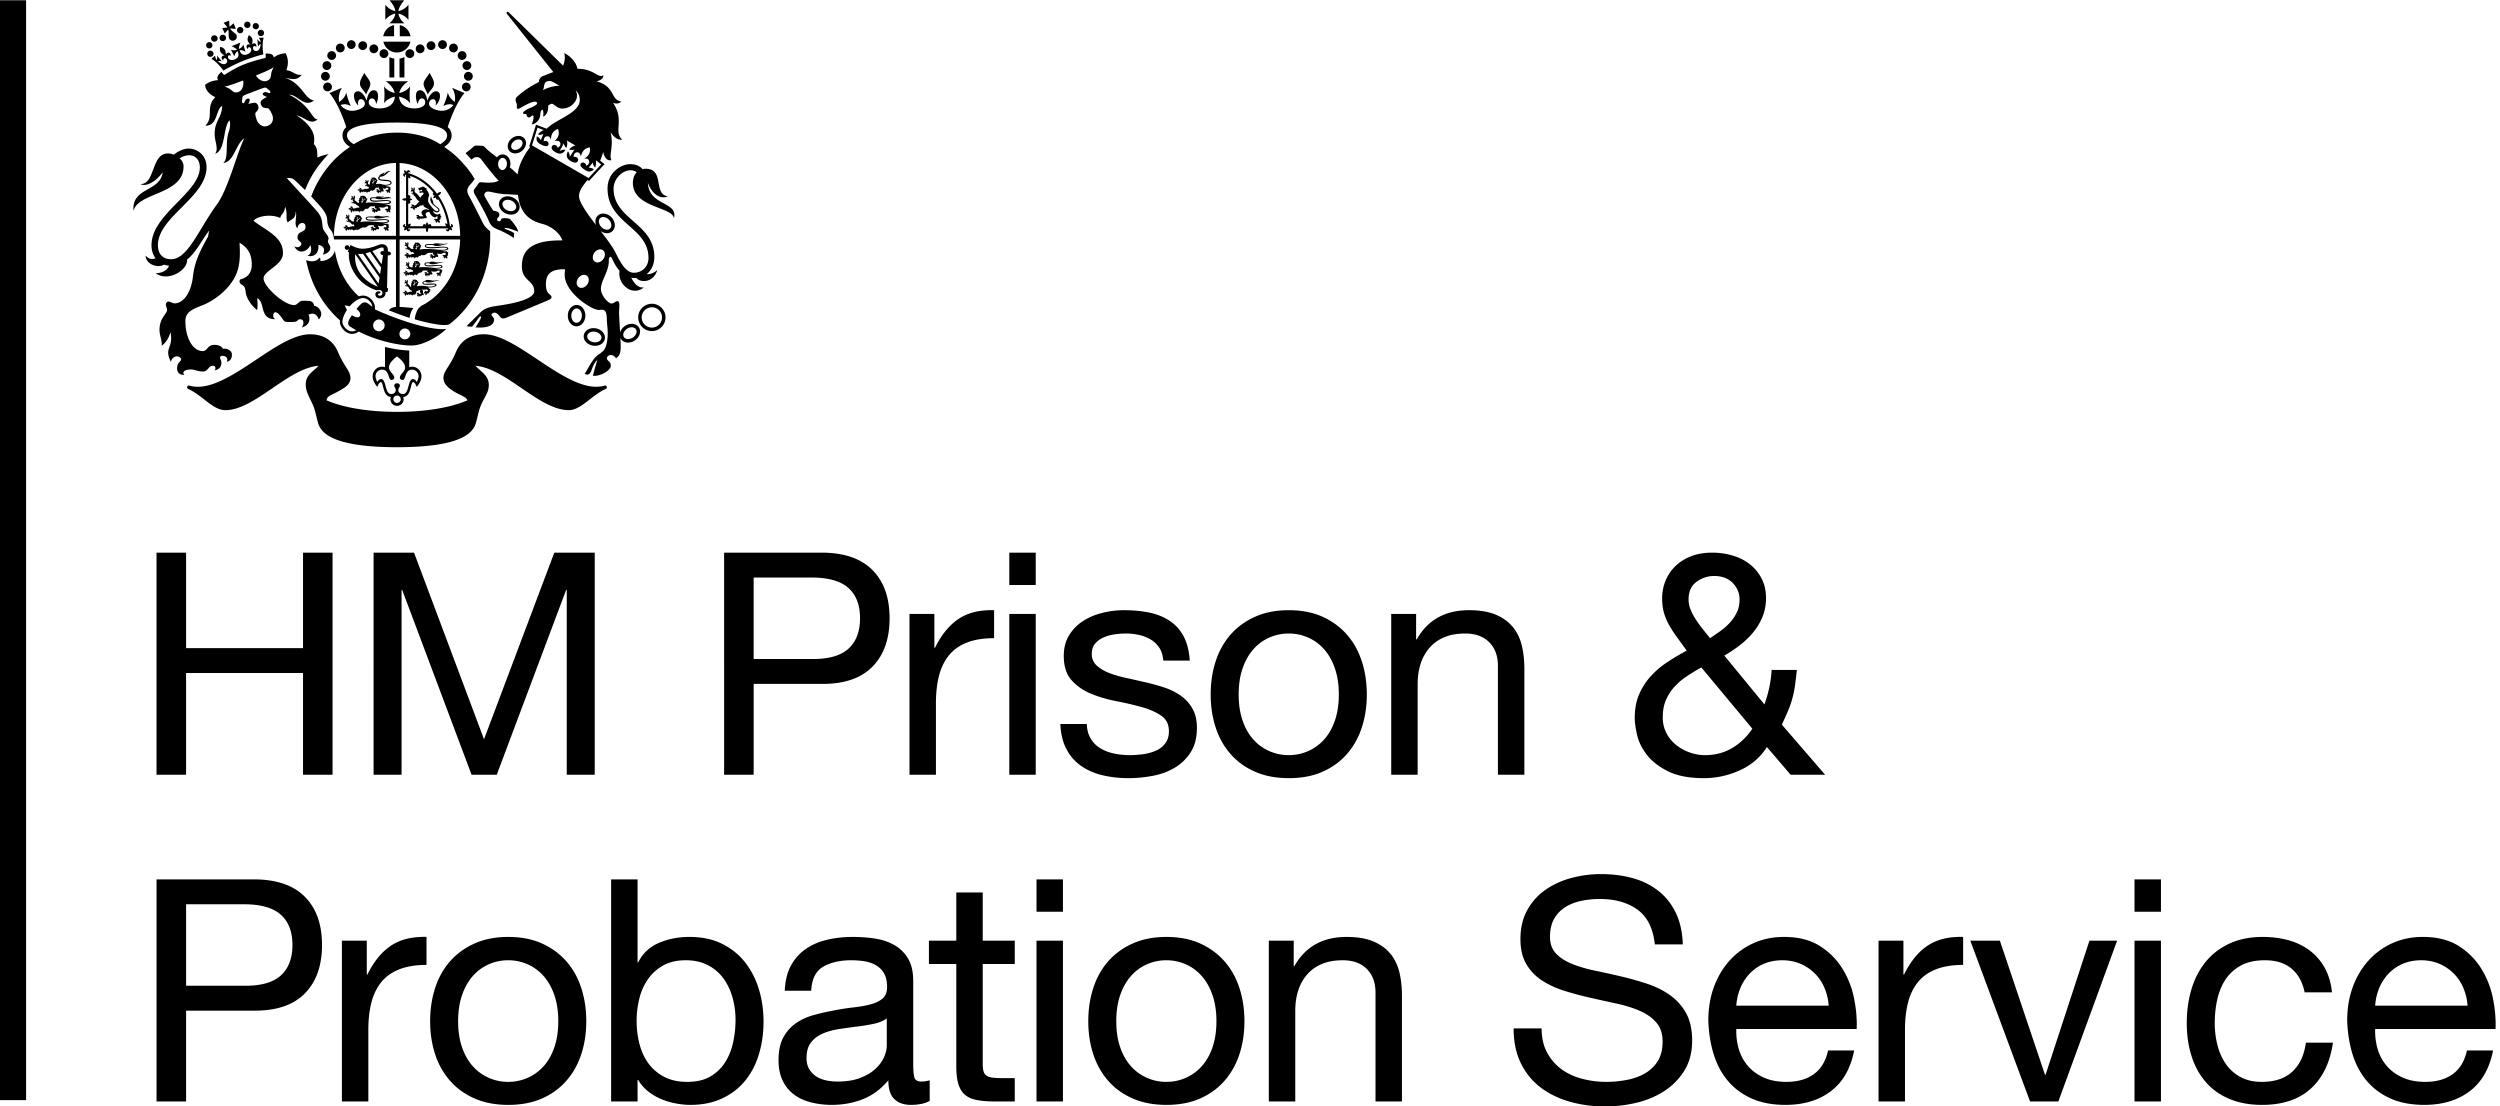
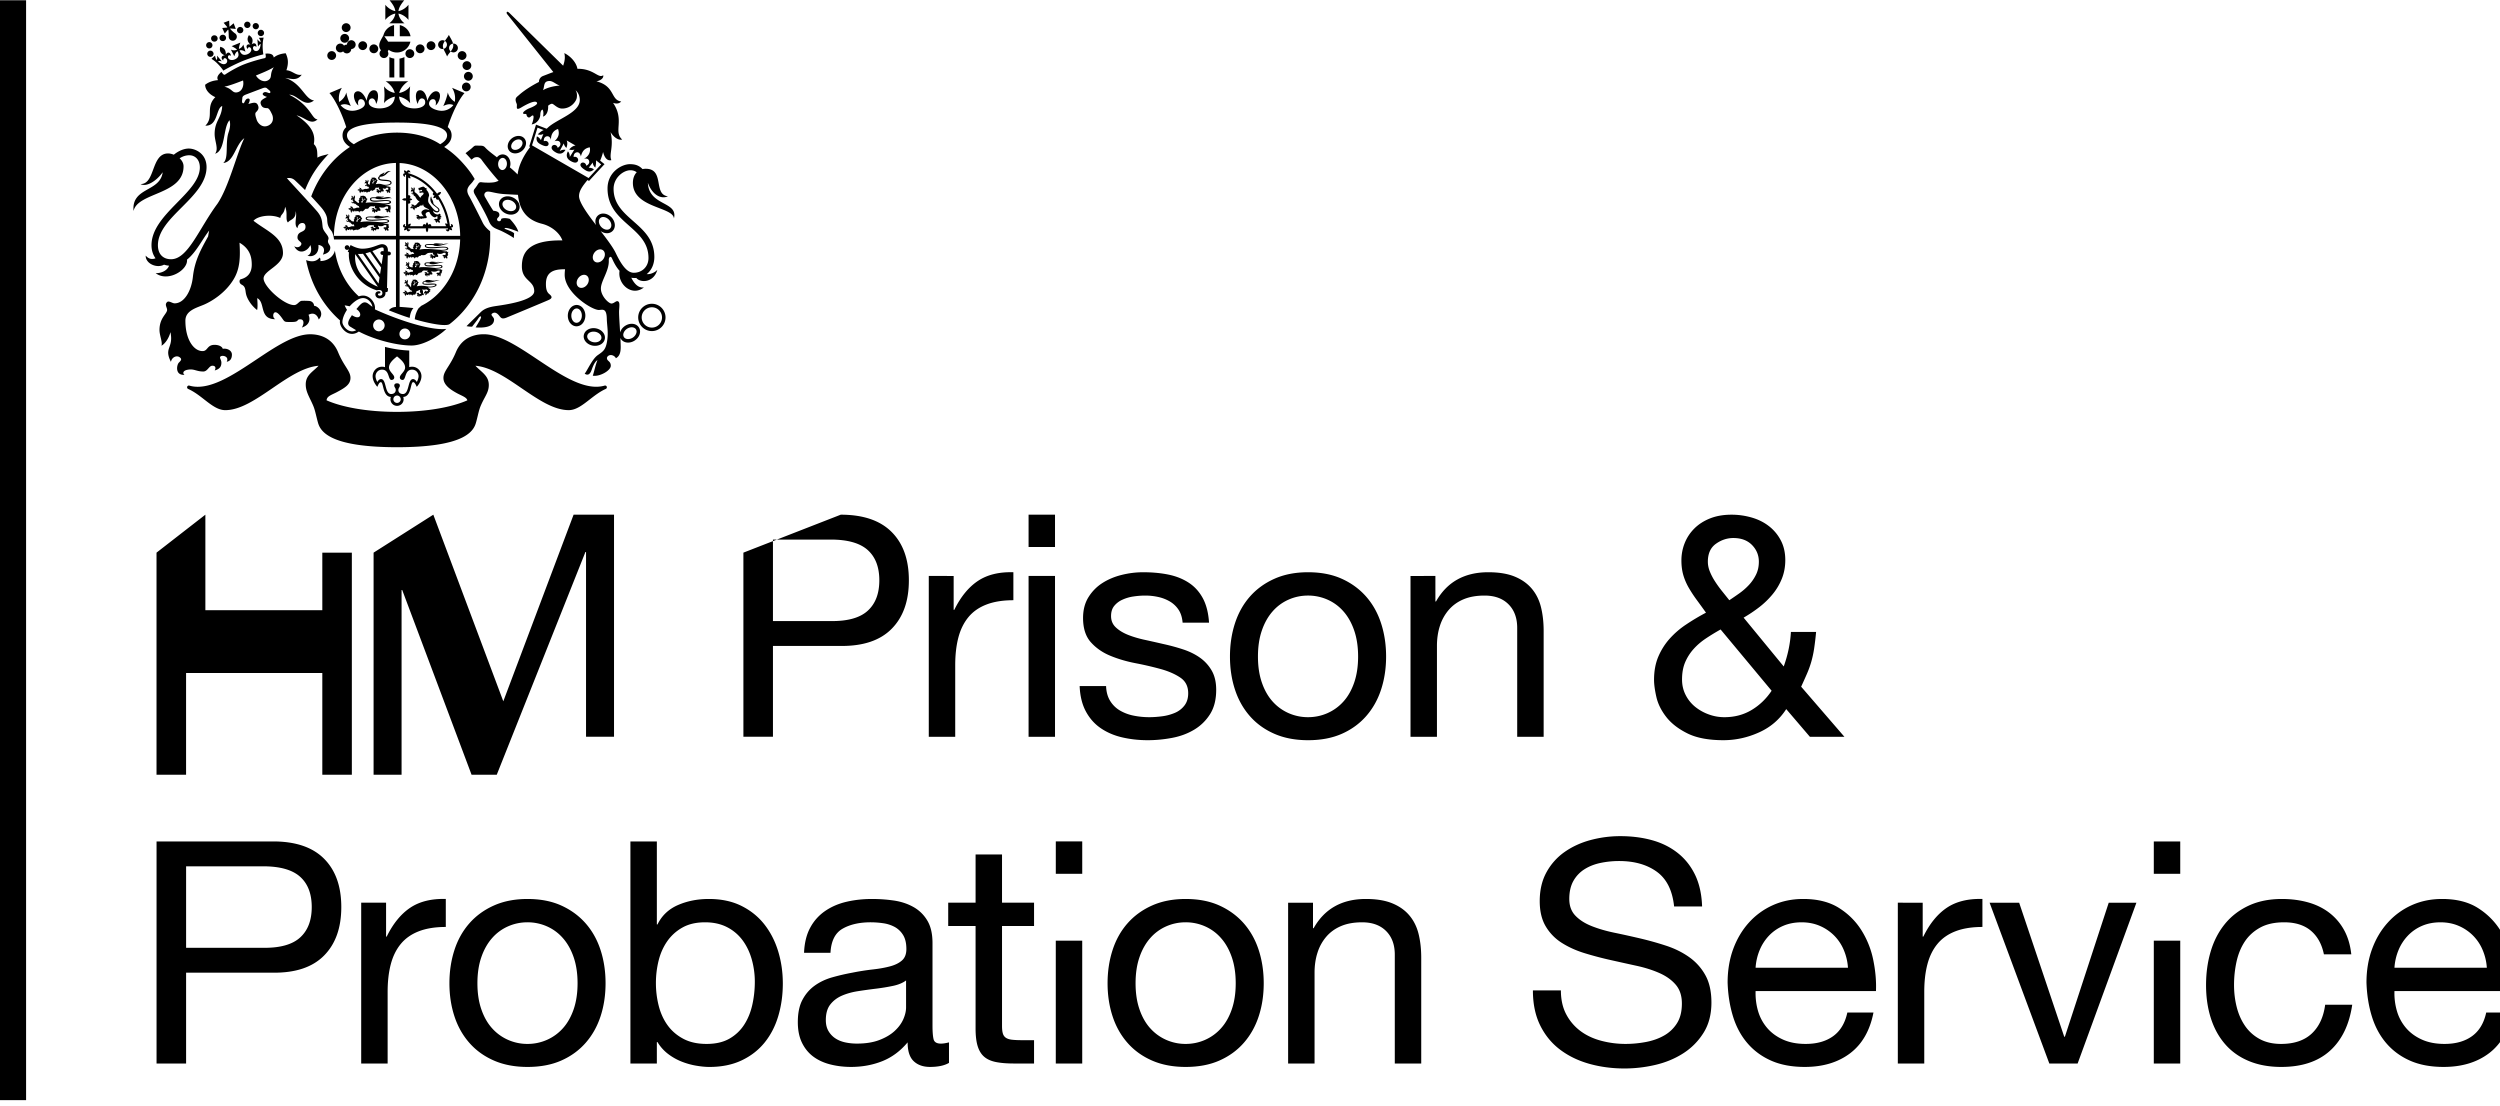
<svg xmlns="http://www.w3.org/2000/svg" width="452" height="200">
-   <path d="M117.138 33.061c.804 2.206 2.403 3.002 3.625 2.431-2.728-.315-.52-4.98-4.029-4.98-.198 0-.39.023-.565.06-.598-.629-1.279-.891-2.283-.891-1.489 0-4.043 1.433-4.043 4.396 0 6.372 7.403 6.935 7.403 12.57 0 1.65-1.244 2.67-2.637 2.67-1.244 0-2.246-1.399-3.292-3.586-.502-1.043-1.577-2.466-2.716-3.952.336.24.718.377 1.098.387a1.4 1.4 0 0 0 1.028-.378c.265-.247.419-.602.434-.999v-.056c0-.504-.216-1.023-.6-1.435-.404-.423-.931-.673-1.45-.685a1.402 1.402 0 0 0-1.029.374 1.4 1.4 0 0 0-.433 1v.053c0 .22.039.439.117.652-1.594-2.08-3.075-4.122-3.075-5.243 0-.985.683-1.854 1.523-2.897.039.02.289.164.289.164l.223-.25c.296-.326.918-1.004 2.196-2.375l.076-.083h-.005l.309-.324-.796-.639c.21-.48.392-1 .531-1.565.248 1.024.772 1.675 1.499 1.47-.48-1.06.487-2.476-.15-5.067.605.999 1.477 1.528 2.104 1.344-1.638-1.457.49-3.482-1.648-6.629.703.237 1.163.1 1.472-.247-1.95-.27-1.06-2.76-4.48-3.647.85-.15 1.35-.646 1.223-1.097-.901.651-1.692-1.212-4.66-1.166-.18-1.109-1.208-2.275-2.371-2.838.218.86.017 1.633-.21 2.278l-9.657-9.48c-.279-.267-.436-.328-.514-.233-.08.098-.07.272.11.468l8.29 10.396c-.627.218-1.24.477-1.88.712a1.125 1.125 0 0 0-.723 1.075c-1.533.77-2.885 1.712-3.559 2.322-.511.468-.916.578-.467 1.623.173.397-.358 1.377.842.66.789-.473 2.574-1.458 2.838-.838.14.325-.742.744-1.349.974-.605.235-1.259.7-1.166.933.093.23.576-.015.608.23.034.28.225.52.467.52.24 0 .551-.505.747-.336.194.167-.095 1.3-.291 1.59.94-.12 1.543-1.014 1.57-1.71.022-.7.213-.869.357-.965.147-.096.314.747.123 1.252.494-.106 1.011-.757.94-1.964.25-.199.504-.35.695-.35.316 0 .94.869 1.835.869 1.64 0 2.554-1.33 2.65-1.952.075-.507.039-.997-.236-1.369.59.473.78 1.212.78 1.766 0 2.326-4.11 3.421-5.797 5.027-.064.056-.123.116-.187.174l-1.93-.744-.13.424c-.004.024-.024.1-.112.364-.2.664-.622 2.038-.879 2.831-.002 0-.103.319-.103.319l.172.1c-1.146 1.521-2.065 3.223-2.273 4.976a16.807 16.807 0 0 0-1.406-1.285 2.31 2.31 0 0 0 .103-.532c.027-.521-.132-1.014-.44-1.361a1.296 1.296 0 0 0-.89-.448 1.293 1.293 0 0 0-.94.345 1.183 1.183 0 0 0-.166.181c-.07-.054-.138-.11-.206-.162-.637-.49-1.425-1.07-1.905-1.596-.201-.223-.407-.346-.838-.346-.164 0-.57-.02-.857-.02-.284 0-.45.22-.776.51-.155.134-.598.482-1.097.862.237.24.472.49.702.747.123.14.245.284.365.43.135-.102.248-.19.336-.259.203-.164.47-.206.715-.206.247 0 .595.184.837.552.174.264 1.734 2.311 3.03 3.736-.145.05-.282.101-.41.152-.553.233-1.802.187-2.355.142-.556-.046-.664-.183-1.041.407a6.941 6.941 0 0 1-.512.718c-.183.227-.33.482.064 1.146.57.964 1.984 3.5 2.454 4.645.467 1.144 1.023 1.328 1.922 1.695.901.37 2.437 1.251 2.618 1.452l.059-.877c-.265-.267-1.127-.59-1.45-.705-.326-.117-.411-.257-.02-.257.385 0 1.47.387 2.231.695-.23-.86-1.048-1.8-1.537-2.331-.652-.186-1.31-.186-1.575.02a.356.356 0 0 1-.367.409c-.253 0-.422-.218-.346-.45.084-.26.47-.346.387-.838-.08-.49-.693-.57-1.085-.615-.548-.796-1.187-1.961-1.474-2.434-.284-.47-.113-.737.083-.899.473-.387 1.453.206 3.417.328.68.042 1.547.086 2.429.128.257 2.277 1.17 4.447 4.344 5.236 1.553.384 3.147 1.52 3.696 3.01-6.336-.111-7.33 2.358-7.33 4.689 0 2.647 2.233 2.503 2.233 4.489 0 1.731-5.328 2.449-6.937 2.686-1.364.201-2.143.502-2.797 1.161-.651.654-1.317 1.286-2.508 2.473 0 0 .507.118 1.012.088l.901-1.165c.264-.387.448-.713.627-.683.179.032.056.325-.152.744l-.742 1.247c3.127.213 3.333-.948 3.333-1.426 0-.475-.774-.8-.323-1.1.443-.298.83-.092 1.187.326.356.42.476.774 1.34.446 0 0 6.815-2.824 7.677-3.215.774-.348.554-.686.091-1.07-.51-.42-.595-1.103-.595-1.815 0-2.065 1.241-2.701 3.46-2.657a8.044 8.044 0 0 0-.068.992c0 3.217 4.863 6.364 6.183 6.364.583 0 1.376-.436 1.428 1.501.034 1.43.32 2.437.066 4.088-.257 1.645-.735 1.898-1.72 2.593-.989.696-1.927 2.873-2.343 3.336.439.286.914.325 1.279-.738.303-.876.65-1.5 1.033-1.714-.385.967-.669 2.388-.85 2.816 1.244.216 3.26-.918 3.26-1.795 0-.874-.696-.805-.696-1.39 0-.26.314-.547.696-.547.497 0 .876.397.913.58.549-.293.899-.84.88-2.12-.01-.5-.03-1.021-.055-1.558.035.073.066.142.11.206.24.367.64.59 1.125.632.455.039.938-.093 1.359-.37.487-.323.828-.793.928-1.305.024-.105.034-.213.034-.314 0-.279-.076-.54-.223-.764a1.434 1.434 0 0 0-.913-.602c-.512-.108-1.082.02-1.57.338-.453.294-.776.727-.901 1.195-.1-1.751-.23-3.404-.179-4.068.071-.984.11-1.423-.223-1.57-.328-.146-.693.405-1.165.405-.48 0-1.908-1.32-1.908-2.709 0-1.393 1.504-3.186 1.428-5.089-.027-.595.347-.906.583-.362.291.649.717 1.53 1.364 2.248-.4 2.395 2.235 4.729 4.4 2.997-1.072.157-1.807-.793-2.282-1.75.186.031.38.048.583.048.107 0 .218 0 .325-.01.76.94 3.174.862 3.801-1.471-.421.49-1.295.86-1.922.778.908-.705 1.383-1.86 1.383-3.102 0-6.074-7.368-6.781-7.368-12.311 0-2.047 1.797-3.367 3.039-3.367.48 0 .847.147 1.146.367-.475.482-.732 1.215-.69 2.108.193 4.367 7.321 4.149 7.415 6.248.8-3.162-4.516-2.185-4.71-6.446M98.164 16.308c.345-.659 0-1.663 1.205-1.663.593 0 1.124.593 1.84.823-1.164.098-2.212.36-3.045.84m-6.514 13.38c-.02.351-.162.674-.382.873a.667.667 0 0 1-.47.183c-.414-.024-.737-.497-.737-1.055v-.088c.02-.353.154-.669.377-.867a.67.67 0 0 1 .48-.186c.21.015.362.137.453.237.196.22.301.559.279.904m21.056 30.66c.073-.34.316-.678.658-.906.348-.228.75-.318 1.093-.247.156.037.377.122.516.333a.78.78 0 0 1 .1.6c-.07.34-.313.68-.655.906-.6.392-1.323.353-1.61-.086a.8.8 0 0 1-.102-.602m-4.425-20.346a.778.778 0 0 1 .235-.563.795.795 0 0 1 .578-.203c.347.01.724.195 1.006.49.28.3.443.685.431 1.038-.007.156-.051.387-.237.556v.01a.813.813 0 0 1-.578.2c-.348-.01-.723-.193-1.004-.492-.282-.301-.444-.688-.431-1.033M96.185 26.275c.346-1.07.995-3.196.995-3.196l1.121.436c-.328.128-.725.439-1.072.764.25.113.71.132 1.016-.076l-.448 1.127c-.103-.182-.419-.588-.735-.657-.23.906.338 1.242.752 1.455.683.35 1.129.407 1.317.093.216-.39-.232-.93-.808-.686-.061-.59.27-.903.657-.903.31 0 .555.281.641.663-.039-.955.39-1.7 1.271-1.976.323.93.059 1.555-.639 2.229.365-.147.786-.125.958.13.213.325.134.77-.385 1.05-.12-.615-.83-.664-1.036-.27-.2.395.105.77.735 1.12.732.404 1.317.166 1.71-.473-.246-.08-.662-.032-1.051.213l.749-1.396c.037.206.157.554.473.82.11-.31.274-.861.044-1.356l1.609.928c-.544.051-.938.463-1.149.72.387.135.747.07.945 0l-.837 1.344c.015-.462-.147-.842-.34-1.013-.356.658-.272 1.283.443 1.714.624.372 1.1.448 1.337.078.242-.375-.157-.965-.745-.764-.024-.59.324-.88.71-.857.314.022.54.374.598.761.228-.938.644-1.484 1.607-1.667.2.903-.226 1.645-1.076 2.093.375-.122.742-.049.894.22.194.339.09.777-.45 1.022-.079-.62-.772-.74-1.002-.358-.179.321.096.679.742 1.095.392.255.963.576 1.636-.073-.22-.245-.732-.313-.935-.313l.749-.95c-.027.37.22.756.443.918.11-.468.179-.965.123-1.31l.942.751s-1.518 1.624-2.272 2.462zm9.987 25.168c-.409.57-1.1.776-1.548.458-.45-.316-.487-1.036-.08-1.607.399-.568 1.09-.779 1.542-.463.45.321.488 1.041.086 1.612m2.907-4.597c-.404.57-1.095.774-1.543.455-.45-.32-.482-1.043-.08-1.608.408-.571 1.096-.774 1.545-.458.453.318.482 1.043.078 1.611m-17.906-11.25c-.374.132-.67.39-.83.72-.377.79.096 1.804 1.053 2.262.524.253 1.105.3 1.597.128.377-.135.671-.385.83-.72.16-.328.172-.72.042-1.097-.174-.49-.573-.914-1.1-1.166-.519-.25-1.1-.299-1.592-.127m.495 2.414c-.646-.31-.982-.945-.752-1.42a.764.764 0 0 1 .468-.397c.336-.117.735-.08 1.112.1.367.177.656.478.771.804a.813.813 0 0 1-.014.62.824.824 0 0 1-.47.394c-.331.115-.74.076-1.115-.1m11.596 17.547c-.37.36-.59.9-.602 1.476v.051c0 .563.198 1.097.551 1.457.272.287.632.451.997.456.37 0 .73-.142 1.018-.416.373-.36.59-.904.605-1.482a2.19 2.19 0 0 0-.414-1.345c-.293-.386-.695-.604-1.133-.62-.37 0-.735.145-1.022.422m.96 2.804h-.002a.77.77 0 0 1-.553-.257c-.242-.252-.382-.647-.372-1.056.005-.413.156-.79.409-1.03a.779.779 0 0 1 .57-.248c.522.01.938.603.921 1.32-.005.407-.154.794-.409 1.036a.793.793 0 0 1-.563.235m-.015.637h-.002zM92.557 25.002c-.77.598-.994 1.6-.502 2.236.495.634 1.518.664 2.287.069.419-.323.693-.781.752-1.254a1.319 1.319 0 0 0-.252-.98 1.29 1.29 0 0 0-.877-.484c-.473-.064-.984.09-1.408.413m-.135 1.445c0-.32.194-.69.524-.945.284-.218.632-.328.936-.289.14.017.328.078.46.25a.684.684 0 0 1 .125.512c-.04.303-.23.614-.514.832-.483.375-1.122.395-1.403.044a.657.657 0 0 1-.128-.404m13.744 33.221a1.437 1.437 0 0 0-.613.916c-.078.431.057.87.382 1.237.304.338.742.578 1.237.668.495.086.99.017 1.393-.193.431-.23.71-.595.787-1.029.159-.86-.571-1.709-1.617-1.903-.568-.1-1.14 0-1.57.304m1.12 2.2c-.708-.128-1.203-.655-1.11-1.171a.818.818 0 0 1 .35-.512c.292-.198.691-.27 1.098-.198.636.112 1.116.58 1.116 1.048a.998.998 0 0 1-.007.122c-.095.52-.744.835-1.447.71m8.1-4.475a2.476 2.476 0 0 0 2.476 2.468 2.472 2.472 0 0 0 2.466-2.468 2.472 2.472 0 0 0-2.466-2.471 2.476 2.476 0 0 0-2.476 2.47m.632 0c0-1.013.827-1.836 1.844-1.836 1.016 0 1.831.823 1.831 1.837a1.835 1.835 0 0 1-1.831 1.839 1.846 1.846 0 0 1-1.844-1.84M59.371 43.27c.228-.61-.899-1.305-1.029-2.184-.127-.88-.022-1.715-1.028-2.893-.985-1.15-4.415-4.812-5.446-5.982.26-.024.869-.164 1.503.433.37.348 1.102 1.046 1.785 1.717.909-2.31 2.03-4.04 3.635-5.843.203-.233.413-.458.627-.676-.59.181-1.5.318-2.028.67-.042-1.006.037-1.821-.652-2.458.262-1.408.035-3.11-3.122-5.201 1.611.387 2.567 1.849 3.8.727-1.106-.032-1.133-2.447-5.13-4.457 1.528-.032 2.721 2.437 4.487 1.036-1.666-.196-2.219-3.157-5.224-4.075 1.039.117 2.118.627 3.01-.583-1.038.245-1.653-.718-2.775-.803.424-1.298.321-2.099-.125-3.066-.786.054-1.587.294-2.164.769-.089-.713-.838-.755-1.5-.703.035.308.182.757-.158.818-.54.105-2.322.585-3.703 1.119-1.379.536-2.956 1.516-3.411 1.832-.28.19-.52-.262-.691-.47-.487.413-.96.95-.607 1.488-.767.068-1.612.27-2.332.838 0 .891.74 1.756 1.84 2.24-1.854 1.842-.177 3.547-1.808 5.156 2.297.086 1.896-3.113 3.054-3.559-.118 2.251-1.372 2.65-1.372 5.075 0 1.295.77 2.7.079 3.553 1.922-.529 1.415-4.775 2.613-6.054.206.728.086 1.435-.16 2.163-.673 1.98.074 4.692-.972 5.57 1.962-.19 2.192-3.335 3.809-4.49-1.389 2.833-2.812 8.86-4.879 11.882-3.342 4.506-5.307 10.008-8.373 10.008-1.354 0-2.37-.83-2.37-2.539 0-5.126 8.792-8.652 8.792-14.113 0-2.427-1.984-3.36-3.226-3.36-.837 0-1.846.414-2.691 1.112-.365-.145-.727-.228-1.038-.228-3.108 0-2.28 5.588-4.986 5.532 1.07.603 2.924-.57 4.01-2.135-.455 3.624-5.666 2.66-5.267 7.01.733-3.405 9.04-2.906 9.04-8.073 0-.586-.297-1.073-.713-1.457.624-.4 1.212-.549 1.755-.549.992 0 1.903.742 1.903 2.204 0 4.58-8.74 8.44-8.74 14.057 0 .95.277 1.741.725 2.36-.612.263-1.247.14-1.773-.477-.051 1.447 2.018 2.358 3.318 1.634.29.1.59.161.906.183-.396 1.075-1.731 1.399-2.429 1.347 2.145 1.69 5.877-.526 5.672-2.437 1.702-1.368 2.78-3.717 4.013-5.262-.078.36-.144.715-.195 1.065-1.254 2.278-2.427 4.32-2.755 7.325-.275 2.512-1.543 4.775-3.309 4.775-.387 0-1.024-.504-1.325-.255-.548.473-.027.968-.027 1.435 0 .718-1.378 1.43-1.378 3.635 0 .996.578 2.184.36 2.843.563-.292 1.31-1.234 1.62-2.452.606 2.912-1.243 2.787.089 5.373.164-.857 1.019-1.21 1.54-.857.527.36.28.608-.107.997-.39.384-.745 2.317 1.02 2.204-.33-.218-.352-.73.522-.91 1.215-.246 1.573.31 2.868.31.8 0 1.021-1.046 1.656-1.046.634 0 .634.495.41.855 1.022-.277 1.213-.825 1.213-1.406 0-.575-.468-.935-.11-1.153.36-.223 1.545.024 1.075.987.61-.108.938-.549.938-1.296 0-.742-.855-1.182-1.653-1.045-.137-.47-.828-.718-1.462-.718-1.433 0-1.21 1.13-2.197 1.13-1.57 0-3.098-2.046-3.098-5.494 0-1.846 1.986-2.314 3.395-2.919 1.403-.607 3.871-2.12 5.346-4.601 1.158-1.938 1.192-4.063 1.043-6.58 1.981 1.136 2.214 2.77 2.214 3.962 0 1.54-.799 2.164-1.428 2.449-.534.244-.713.147-.767.46-.073.397.191.62.424.742.715.367.568 1.053.769 1.793.2.744.86 1.912 1.969 2.764.117-.458.086-1.192.02-2.15 1.525.75.303 3.808 3.261 3.808-.543-.31-.401-1.114-.088-1.227.316-.115.71.199 1.286.995.57.8.416.734 1.815.734 1.396 0 .771-.482 1.508-.482.745 0 .686.855.29 1.484 1.248-.38 1.625-1.325 1.204-2.302 1.097-.595 1.682.247 1.842.847 1.084-1.082 0-2.392-.85-2.483.027-.399-.348-.825-.801-.855a11.444 11.444 0 0 0-1.396-.029c-.512.03-.8.772-1.4.772-1.852 0-5.52-3.358-5.52-4.812 0-1.452 3.506-2.337 3.506-4.592 0-2.946-2.897-3.948-5.333-5.84.869-.975 3.406-1.206 4.841-.503.164-.82.69-.617.884-2.032.517 1.244-.017 2.316.51 2.845.409-.6 1.46-.511 1.393-2.054.32.967-.407 2.441.32 3.085.13-.79.6-.942.902-.942.299 0 .558.215.558.685 0 1.176-1.452.627-1.452 1.955 0 .558.708.749.708 1.114 0 .36-.58.918-1.286.448.235.512.7.965 1.305.965.645 0 1.333-.517 1.6-1.18.333.847.078 1.782-.527 1.907.64.318 2.162.015 1.986-1.932.86.144 1.308.725.799 1.76.705-.17 1.349-.514 1.349-1.268 0-.575-.627-.75-.348-1.499m-16.61-26.558c-.804.074-.782-.693-2.193-1.036.992-.203 2.268-.7 3.375-1.127.21.924-.169 2.072-1.183 2.163m5.677 6.017c-1.029.446-1.83-.458-2.028-1.073-.2-.622-.365-1.131-.125-1.366.446-.441.585-.781.318-1.332-.308-.632-.982-.331-1.702-.155.334-.605.36-1.036-.098-.98-.546.062-.555.948-.86.843-.305-.103-.131-.615-.131-.889.005-.372.245-.507.624-.676l2.983-1.131c.387-.14.651-.21.918.056.191.193.669.44.522.727-.147.29-.77-.343-1.207 0-.368.282-.047.568.614.767-.641.377-1.327.627-1.112 1.3.189.578.524.725 1.151.73.336 0 .576.487.858 1.07.289.58.374 1.643-.725 2.114m.178-8.317c-.798.627-1.86.051-2.34-.766 1.099-.454 2.37-.963 3.232-1.497-.794 1.22-.255 1.763-.892 2.263M46.807 6.84c.223.345.302.511.319.788-.172-.07-.37-.245-.595-.541l.117 1.332c.16-.237.29-.4.478-.48-.047.867-.397 1.227-.69 1.286a.565.565 0 0 1-.684-.443c-.074-.387.262-.63.602-.282.064-.8-.582-.789-.864-.45.333-.772.198-1.284-.487-1.698-.429.723-.248 1.195.296 1.746-.527-.27-1.004.184-.532.772.1-.512.549-.4.652.012.088.352-.247.803-.818.972-.823.252-1.087-.274-1.288-.72.176-.115.602-.076 1.07.225l-.394-1.305c-.191.465-.46.651-.786.793-.025-.382.252-1.143.252-1.143l-1.577.641s.73.348.98.642c-.334.125-.655.181-1.115-.022l.625 1.212c.127-.538.401-.864.612-.908.164.46.343 1.02-.417 1.418-.531.274-1.084.188-1.268-.128-.213-.362.03-.761.455-.463-.07-.754-.727-.744-.918-.178.007-.777-.193-1.244-1.009-1.46-.2.772.064 1.234.843 1.558-.441-.05-.914.389-.309.923 0-.487.406-.546.632-.218a.565.565 0 0 1-.184.793c-.255.164-.752.152-1.393-.44.193-.073.399-.047.678.015l-.845-1.039c.047.368.025.635-.049.803-.181-.208-.24-.384-.32-.788l-.647.575c.612.37 1.315.953 2.162 2.13.899-.56 2.503-1.334 3.5-1.74.996-.404 2.686-.97 3.717-1.195-.213-1.438-.115-2.341.061-3.032zm-6.63-1.782.46 1 .581-.696c.02.01.046.02.069.024.049.333.07.92.07 1.246a.73.73 0 1 0 1.07-.644 5.81 5.81 0 0 1-.802-.752.355.355 0 0 0 .034-.093l.97.088-.385-1.028-.725.614a.159.159 0 0 0-.036-.022l-.054-1.062-1.002.382.669.788a.243.243 0 0 0-.042.081zm3.652.788a.574.574 0 0 0 0-.806.578.578 0 0 0-.813 0 .58.58 0 0 0 .002.813.58.58 0 0 0 .81 0m1.296-.962a.577.577 0 0 0 0-.808.57.57 0 0 0-.813 0 .58.58 0 0 0 .002.813.575.575 0 0 0 .81 0m1.518.247a.568.568 0 0 0 0-.808.57.57 0 0 0-.808 0 .572.572 0 0 0 .808.808m.129 1.22a.575.575 0 0 0 .81 0 .571.571 0 1 0-.81-.806.573.573 0 0 0 0 .814m-6.506 1.058a.574.574 0 1 0 0-1.146.573.573 0 0 0 0 1.146m-1.524.101a.574.574 0 1 0 0-1.146.573.573 0 0 0 0 1.146m-.325.677a.573.573 0 1 0-1.145 0 .573.573 0 0 0 1.145 0m.2 1.526a.575.575 0 0 0-.576-.576.575.575 0 0 0-.568.576.572.572 0 0 0 1.143 0m38.261 41.168c.02.046.074.09.169.12.911.257 1.957-.426 2.515-.272-.72-.25-1.18.188-1.87.042.406 0 .834-.081.854-.189-.316.204-1.2-.142-1.577.088a.325.325 0 0 0-.071.07c-.28.06-.522.212-.522.42 0 .6 2.339.123 2.339.329 0 .161-.458.31-1.07.31-.47 0-1.276-.306-2.288-.053v-.01c.071-.172.287-.429.191-.544.086-.032.142-.1.142-.169a.272.272 0 0 0-.161-.073c.022-.049-.007-.086-.042-.125-.01 0-.027-.096-.049-.113a.833.833 0 0 0-.196-.132c-.098-.049-.161-.047-.206-.06-.022-.01-.107.023-.117.023-.047 0-.108 0-.115.046a.282.282 0 0 0-.15-.069.296.296 0 0 0-.024.245c-.083 0-.162.208-.238.184.03.059.054.083.076.086-.066.125-.095.264-.174.272a.4.4 0 0 0 .086.083 1.64 1.64 0 0 0-.041.57c-.14-.147-.356-.49-.5-.57-.135-.081-.137-.145-.137-.28 0-.115.054-.22.046-.33a.633.633 0 0 0-.032-.108c-.022-.073-.12-.127-.178-.115.032.024.068.051.073.12a.38.38 0 0 0-.051.061c-.027.032-.04.076.002.118.01.01.01.015.01.024a.138.138 0 0 1-.01.05c-.002.028-.01.016-.015 0-.027-.082-.07-.203-.142-.208h-.054c.002 0 .002-.01.002-.02 0-.083-.095-.149-.198-.047.022 0 .066.012.078.034a.487.487 0 0 0-.02.091c-.006.083.06.12.152.12.018 0 .03 0 .03.017.005.015.01.024.012.037.002.02-.002.017-.012.01-.157-.064-.22.01-.225.071 0 0-.002.047.005.064-.054.04-.071.118.034.182-.002-.032-.007-.083.03-.096.006 0 .016 0 .024-.01.014.015.041.037.041.039.01.01.035 0 .091-.034h.03l.046.032c.01.01.007.02.002.024-.103.1-.083.195.046.222.02 0 .027.012.027.03-.014.188-.262.151-.25-.04-.14.223.108.39.292.28.012-.012.017 0 .02 0 .01.034.024.064.063.069-.005-.012.007-.042.04-.044.012 0 .014.01.014.022.005.049.017.115.09.124-.012-.042 0-.076.023-.076.034 0-.002.292.27.449.046.159.178.247.325.232.044.115.112.223.093.223-.04 0-.363-.037-.45.01a.921.921 0 0 1-.3.103l-.017.022c.005-.01.007-.015.018-.022-.094.015-.182.01-.226-.051-.032-.044-.022-.088-.059-.157-.031-.044-.073-.076-.1-.078h-.078c-.05-.049-.162-.059-.211-.022.04.01.086.017.118.078-.01.024-.027.056-.03.064-.027.042-.007.106.186.174.012 0 .03.022.012.027-.031.015-.073.024-.107-.01-.081-.06-.09-.144-.184-.093-.002 0-.032.02-.059.03-.01 0-.014-.01-.024-.01-.086-.01-.22.1-.157.202a.163.163 0 0 1 .105-.093.27.27 0 0 0 .025.061c.012.1.059.184.26.044.024-.012.024.01.016.017-.049.083-.186.167-.075.24.002 0 .022.015.044.027-.007.01-.01.017-.01.022-.017.118.107.201.171.196-.03-.032-.078-.088-.061-.173.02.01.051.022.061.017.093-.04.05-.162.105-.196.018-.01.022 0 .022.012.01.049.032.156.152.15.11-.01.164-.109.155-.167-.002-.01 0-.012.01-.01.036.022.073.066.056.124.02 0 .064-.047.086-.086a.161.161 0 0 1-.05.199.278.278 0 0 0 .192-.196c.022.02.036.044.041.066.005 0 .005 0 .01-.01.04.022.118.027.233 0 .014 0 .02 0 .02.015-.013.042-.013.093.006.12 0-.012.035-.064.052-.064.032 0-.002.113.066.184.027-.292.186-.18.375-.302.022-.01.024 0 .02.015a.212.212 0 0 1-.084.095c.073 0 .282-.09.282-.198 0-.042.134-.166.173-.512h.076c.25-.02.363-.2.61-.213-.059.071-.083.243-.076.355.007.137.176.287.225.328.01.015.002.02-.007.022a.497.497 0 0 0-.183.05c-.201.132-.206-.302-.417-.22-.014 0-.046.033-.058.045-.09-.01-.204.096-.184.186a.23.23 0 0 1 .135-.08v.043c0 .037.007.07.08.07.042 0 .052-.02.084-.02.012 0 .027.01.027.023 0 .083-.27-.046-.216.18 0 .01.025.048.034.068-.01.064.052.132.167.095-.024-.017-.066-.046-.056-.083.02 0 .046.01.051.01.012 0 .025-.01.034-.037 0-.01 0-.012.007-.012.013 0 .022.012.022.022 0 .01-.02.027-.017.05 0 0 .015.06.022.065-.012.083.106.164.226.083-.032 0-.108-.012-.118-.054a.23.23 0 0 0 .059-.027c.02-.012.024-.046.024-.073 0-.024.013-.024.02-.024h.056c.027-.01.035 0 .04.02.026.042.088.093.166.061.142-.044.024-.169.137-.198.02 0 .056-.01.088 0 .113.029.201.05.23-.01.03-.05.018-.26-.105-.328-.07-.037.103-.483-.242-.69.164.038.678.11.766-.013.157.034.336.14.355.172.02.032.032.068-.014.093-.137.086-.115.132-.191.156h-.013c-.044-.044-.09-.112-.137-.137-.049-.029-.1-.01-.105 0-.076-.02-.184.01-.218.088a.288.288 0 0 1 .157-.01c-.005.012-.012.027-.012.034-.01.024.002.051.031.071h-.002.002c.005 0 .007.01.013.01.005.01.005.022-.013.022-.078-.015-.23-.024-.193.07l.017.058c-.054.044-.07.128-.034.174.012-.037.024-.056.098-.086.012.02.032.037.034.046.044.044.123-.076.206-.046.01 0 .017.01.007.015-.076.034-.155.088-.123.152l.027.05c-.027.057-.007.145.093.177-.01-.019-.027-.076-.012-.108.03 0 .076-.01.086-.01.154-.08.056-.183.11-.227.056-.054.127.093.25-.02.02-.015.044-.064.024-.118-.002-.01 0-.01.005-.015.032.034.06.073.12.044-.093-.08.01-.12.047-.181.007-.01.015-.017.027-.012.044.01.103-.01.164-.083-.069.012-.245-.091-.137-.132.154-.056.188-.145.117-.226-.122-.159-.377-.173-.384-.352h.23c.793 0 1.293-.218 1.28-.468-.029-.534-2.39.044-2.39-.345 0-.115.147-.206.331-.267m-1.714.078c.03.027.184.088.262.105-.122.024-.096.073-.169.066-.074 0-.11-.103-.093-.171m-.157-.081c-.04.054-.113.107-.171.049-.057-.054.002-.071-.064-.179.064.046.193.122.235.13m-.255.538c.025-.046.045-.083.067-.083.044 0 .073-.01.085-.052.02-.05-.027-.076-.076-.102.052-.02.076-.04.052-.064-.032-.027-.081.015-.088 0-.013-.027.024-.047.036-.061.022-.02.044-.01.071 0l.213.1c.022.02.04.03.04.06 0 .021.006.063-.015.072-.022 0-.017-.066-.054-.073-.034-.01-.034.024-.015.073-.051-.012-.098-.042-.122.01-.022.044-.017.071.02.105.014.022.001.061-.018.108-.02.047-.078.12-.152.078a.118.118 0 0 1-.044-.169m2.876-3.83c.022.049.07.091.169.12.916.262 1.959-.426 2.51-.267-.72-.252-1.173.181-1.866.042.406 0 .832-.086.855-.198-.316.208-1.203-.133-1.578.1a.244.244 0 0 0-.056.042c-.504-.012-.913-.012-.913.319 0 .71 1.9.291 2.498.291.592 0 .524.064.524.176 0 .17-.681.213-1.017.213-.511 0-2.069-.269-3.014-.08.076-.155.247-.356.154-.466.086-.034.145-.105.147-.181a.3.3 0 0 0-.176-.078c.029-.042-.002-.091-.04-.127-.01 0-.029-.103-.049-.118a.807.807 0 0 0-.21-.142c-.105-.051-.17-.051-.213-.06-.022-.01-.115.018-.128.016-.051 0-.11 0-.12.054a.259.259 0 0 0-.159-.07.334.334 0 0 0-.027.253c-.083.01-.171.223-.25.196.03.059.054.086.079.093-.069.125-.1.274-.176.284a.373.373 0 0 0 .07.078 1.153 1.153 0 0 0-.046.267l-.083-.03h-.037c-.113-.011-.179 0-.367-.107-.145-.08-.147-.152-.147-.294 0-.125.059-.235.051-.35a.76.76 0 0 0-.032-.112c-.029-.073-.132-.138-.193-.12a.167.167 0 0 1 .078.12.434.434 0 0 0-.053.066c-.03.037-.045.086.002.124.01.01.01.017.01.027 0 .012-.005.03-.007.06-.005.021-.015.01-.02 0-.032-.092-.071-.221-.152-.223h-.056l.002-.015c0-.093-.098-.167-.206-.06.025.01.066.013.086.04a.537.537 0 0 0-.03.096c-.002.093.069.125.167.13.017 0 .024 0 .03.02.004 0 .006.021.01.036.006.017-.003.015-.015.01-.162-.069-.226.01-.233.076 0 .01-.002.046.007.07-.059.036-.076.124.032.186 0-.027-.007-.086.032-.095.01 0 .017-.01.026-.013.013.02.04.038.042.043.012.01.04 0 .093-.033.012-.01.022-.011.037 0 .015.016.034.023.049.035.015.01.01.017.005.027-.108.105-.093.21.049.232.02 0 .022.02.022.037-.012.199-.274.16-.265-.039-.144.228.115.4.314.287.007-.01.012 0 .017 0 .012.037.032.07.069.076 0-.017.012-.044.041-.044.015 0 .015.01.015.022.002.049.022.115.095.13-.012-.04 0-.082.027-.082.037 0 .03-.088.275.047a.162.162 0 0 0 .09.093l.179-.032c-.022.138.02.346-.01.346-.044 0-.316-.03-.412.02-.13.07-.457.19-.55.056-.035-.05-.025-.096-.064-.164-.035-.05-.076-.083-.108-.083h-.078c-.054-.06-.174-.07-.226-.03.042.01.09.02.125.084-.017.022-.027.059-.032.064-.026.047-.012.115.196.186.007 0 .027.024.01.034a.113.113 0 0 1-.115-.015c-.08-.066-.09-.155-.186-.095-.007 0-.037.015-.068.027-.007 0-.013-.01-.027-.01-.086 0-.223.108-.162.213a.143.143 0 0 1 .11-.093c.01.024.02.05.02.06.02.111.068.194.284.045.022-.012.022.01.017.015-.054.093-.191.184-.083.255.005 0 .024.022.049.037-.007.01-.01.01-.013.022-.017.12.113.21.184.203a.22.22 0 0 1-.07-.184c.029.01.058.022.068.02.105-.042.051-.166.112-.208.015-.01.025 0 .025.012.01.049.032.167.16.157.117-.012.173-.11.158-.174-.002-.01.005-.012.017-.01a.12.12 0 0 1 .06.132c.016-.015.065-.047.087-.093.025.06.03.14-.051.22.051-.02.176-.077.2-.215.023.017.037.05.047.07.007 0 .007 0 .012-.01a.452.452 0 0 0 .245 0c.013 0 .015 0 .015.011-.012.05-.012.1.015.13 0-.017.032-.071.051-.071.03 0-.002.125.069.198.03-.31.279-.235.477-.365.02-.015.022-.01.02.01a.19.19 0 0 1-.086.103c.208.132.431-.159.495-.318a.202.202 0 0 0 .056-.061c.015.032.02.064-.034.095.203.01.181-.152.262-.142.62.049.144-.522 1.141-.348.066.01.189-.056.245-.108-.071.128-.076.402.064.426.066.01.188.056.237.098.01.015 0 .02-.01.024a.405.405 0 0 0-.196.05c-.208.136-.215-.319-.438-.23-.012 0-.049.026-.064.041-.088 0-.21.108-.19.199a.25.25 0 0 1 .146-.081c-.002.022-.002.044-.005.049-.005.032.01.073.083.073.052 0 .06-.024.089-.024.017 0 .027.01.027.027 0 .083-.277-.047-.228.186 0 0 .024.056.044.069-.01.07.049.144.174.105-.025-.015-.069-.054-.061-.086h.056c.007 0 .022-.01.027-.034 0-.012.005-.015.012-.015.015 0 .03.015.03.024 0 .012-.018.024-.018.047 0 0 .01.066.02.076-.012.083.113.176.24.091-.037-.01-.115-.022-.125-.066.025-.01.054-.02.061-.024.017-.015.025-.044.025-.083 0-.02.017-.02.024-.02.015 0 .04 0 .057-.01.029 0 .036.01.044.017.024.06.088.1.176.076.15-.056.017-.188.142-.21.02 0 .059-.016.09 0 .118.026.294.023.326-.03.035-.056.02-.271-.115-.347-.073-.034.01-.128-.064-.24.128.059.265.112.444.112.323 0 .475-.044.639-.134.188-.1.36-.051.404-.042.04 0 .069.029.04.083-.074.166-.03.186-.082.257-.054.066-.176.017-.274.01a.196.196 0 0 0-.105.039c-.09.022-.206.1-.22.19a.372.372 0 0 1 .168-.077.17.17 0 0 0-.01.039c-.017.113.098.15.191.07.013-.014.042 0 .02.02-.076.052-.228.16-.142.202.01 0 .034.017.059.029-.03.069.007.144.059.154-.01-.04-.007-.064.046-.137h.056c.074 0 .076-.15.17-.191h.012c-.05.086-.091.186-.022.208.002 0 .031.01.053.015.002.064.076.11.189.059-.022-.01-.074-.039-.074-.066.03-.029.067-.071.074-.078.093-.179-.056-.179-.037-.25.022-.086.177-.027.228-.203.002-.03.002-.086-.049-.108-.01 0-.01-.01-.007-.01h.005c.051 0 .093.012.142-.06-.132.011-.064-.096-.064-.165 0-.012 0-.024.01-.032.054-.029.098-.083.106-.186-.052.061-.213.127-.201.01 0-.01.017-.088-.118-.066-.22.015-.529-.022-.935-.06-.025 0-.042-.023 0-.033.406-.027 1.239-.088 1.239-.353 0-.215-.042-.357-.75-.357-.71 0-2.309.262-2.309-.135 0-.193.309-.179.684-.157m-2.312-.049c-.042.064-.115.118-.179.056-.054-.059.007-.078-.064-.195.069.05.201.13.243.14m.142.43c-.022.01-.02-.066-.061-.074-.037-.01-.032.027-.013.081-.054-.02-.1-.049-.13 0-.024.046-.012.073.02.113.02.022 0 .06-.017.112-.02.05-.086.12-.162.078-.083-.042-.068-.13-.046-.176.027-.049.046-.083.07-.083.052 0 .077-.01.094-.056.02-.056-.03-.08-.08-.115.05-.015.078-.039.05-.061-.036-.029-.083.02-.09 0-.01-.024.022-.044.042-.059.02-.017.039-.017.068 0l.23.105c.022.015.042.024.04.061 0 .02.012.066-.015.074m.122-.159c-.08 0-.112-.113-.095-.189.032.034.193.093.274.116-.125.027-.098.078-.179.073m5.395-2.1c-.002-.01-.002-.02.013-.028.044-.032.085-.09.078-.2-.05.066-.206.14-.21.01 0 0-.006-.096-.14-.071-.228.024-.444-.022-.87-.06-.027 0-.049-.021 0-.028.426-.034 1.213-.098 1.213-.373 0-.227-.258-.374-1.002-.374-.742 0-3.037.271-3.037-.147 0-.265.772-.157 1.345-.137.027.039.078.076.164.1.962.272 2.057-.446 2.637-.28-.756-.261-1.229.192-1.956.043.423 0 .874-.088.894-.203-.329.213-1.262-.147-1.654.1a.37.37 0 0 0-.068.054c-.705-.01-1.565-.093-1.565.323 0 .742 2.606.311 3.23.311.63 0 .764.064.764.181 0 .18-.622.226-.974.226-.588 0-3.02-.326-3.995-.027.052-.167.294-.417.184-.544.09-.042.152-.11.154-.193a.347.347 0 0 0-.18-.086c.029-.044-.01-.088-.047-.125-.005-.01-.027-.113-.054-.128a.835.835 0 0 0-.218-.151c-.106-.054-.177-.05-.22-.06-.025-.01-.126.02-.135.018-.052 0-.115 0-.125.056a.292.292 0 0 0-.174-.073.348.348 0 0 0-.02.266c-.093 0-.183.226-.27.201.033.066.06.091.087.098-.071.13-.106.292-.191.294.053.073.093.108.124.11-.007.078-.017.157-.02.223l-.126-.044h-.118a.741.741 0 0 0-.12-.022c-.118-.015-.21-.203-.409-.318-.147-.086-.15-.157-.15-.314 0-.127.06-.242.052-.36a.617.617 0 0 0-.037-.115c-.024-.083-.134-.147-.198-.132a.164.164 0 0 1 .078.132c-.027.027-.054.064-.06.07a.103.103 0 0 0 .006.13c.012.01.012.02.012.023a.15.15 0 0 1-.012.06c-.007.028-.012.011-.017 0-.027-.089-.076-.224-.154-.233h-.066c.002 0 .005-.01.005-.017 0-.093-.106-.172-.218-.056.03.01.076.012.093.042-.012.029-.025.088-.027.096-.005.098.064.134.166.134.025 0 .032.012.035.022.005.01.007.027.012.04.007.02-.005.016-.015.01-.166-.074-.242.01-.245.082 0 0-.002.046.002.064-.056.044-.07.135.04.201-.003-.027-.008-.093.036-.108h.022c.017.012.04.034.047.037.014.01.039 0 .098-.034h.041a.17.17 0 0 0 .05.032c.01.012.01.024 0 .03-.116.112-.096.225.056.252.017 0 .022.012.022.032-.013.21-.29.169-.28-.042-.151.242.12.423.324.3.017-.01.022 0 .027.01.01.035.029.074.066.074-.002-.01.012-.042.049-.042.012 0 .014.01.014.022.005.056.022.127.1.137-.01-.047 0-.083.025-.083.04 0 .174.306.483.475-.012-.027.115-.076.178-.113.015.06.05.113.106.135l.051-.024c-.02.14.15.29.12.29-.046 0-.33-.038-.428.011-.138.081-.485.203-.586.064-.034-.059-.024-.098-.068-.174-.032-.054-.076-.088-.11-.09h-.084c-.056-.057-.181-.07-.23-.028.04.012.088.02.127.088-.01.027-.031.061-.034.066-.027.05-.012.123.206.196.01 0 .032.022.014.034a.103.103 0 0 1-.122-.017c-.083-.064-.098-.159-.2-.1-.008 0-.035.017-.07.029h-.019c-.095-.01-.24.11-.176.225a.15.15 0 0 1 .117-.108l.02.07c.022.117.066.203.296.048.025-.01.022.01.015.012-.05.098-.206.194-.086.265l.047.042-.002.022c-.02.127.115.223.188.215-.032-.034-.085-.098-.073-.19.03.01.059.021.066.016.11-.044.059-.176.122-.218.015-.01.025 0 .03.015.01.054.032.174.164.162.122-.01.183-.115.166-.181-.002-.012.005-.015.017-.012.042.029.074.078.06.142a.255.255 0 0 0 .097-.095c.022.06.03.144-.054.23.052-.02.182-.083.21-.225a.208.208 0 0 1 .05.07s.005-.01.007-.01a.49.49 0 0 0 .26 0c.017 0 .017 0 .017.013-.01.05-.01.105.014.132.002-.012.035-.069.054-.069.037 0-.005.13.074.21.03-.332.208-.2.416-.332.025-.017.025-.01.022.012a.218.218 0 0 1-.095.107c.075.06.377-.13.377-.254 0-.03.117-.042.218-.061.21.012.183-.157.269-.147 1.222.164.52-.524 1.954-.382.066 0 .103-.081.16-.135-.074.135-.079.419.07.448.064.01.196.051.245.1.012.013 0 .023-.01.025a.64.64 0 0 0-.203.052c-.218.147-.225-.33-.463-.245-.012.01-.051.037-.066.054-.098 0-.22.112-.2.208a.233.233 0 0 1 .151-.091v.049c-.005.042.01.076.088.076.05 0 .06-.02.088-.02.018 0 .03.01.03.024 0 .09-.294-.044-.24.196.002.01.032.06.049.078-.015.073.049.147.179.105-.025-.02-.074-.056-.062-.09.022 0 .05 0 .057.01.014 0 .027-.01.034-.04 0-.01.002-.015.012-.01.015 0 .027.01.027.02 0 .015-.02.03-.017.052 0 0 .007.071.02.081-.013.088.117.186.25.091-.037 0-.118-.02-.133-.06.03-.013.059-.028.069-.03.02-.015.024-.049.024-.088 0-.022.012-.022.022-.022h.066c.027 0 .032.01.04.015.031.056.097.105.183.076.162-.056.027-.19.157-.22.022 0 .061-.01.095 0 .123.029.304.027.338-.032.037-.061.018-.284-.117-.363-.079-.037.002-.137-.069-.252.137.059.277.118.466.118.342 0 .45-.05.612-.143.176-.107.362-.054.418-.044.037.01.074.027.057.083-.054.18 0 .196-.044.277-.04.066-.182.01-.284 0a.154.154 0 0 0-.106.05c-.088.016-.193.095-.198.19.032-.022.09-.069.164-.076v.034c0 .123.132.162.213.081.007-.012.042 0 .025.017-.076.051-.213.167-.106.21 0 0 .03.02.054.033-.012.076.034.15.098.161-.02-.039-.022-.066.02-.144h.059c.073 0 .051-.15.144-.196h.012c-.034.088-.063.193.015.218.005 0 .034.012.059.015.02.066.095.115.2.064-.019-.012-.073-.037-.083-.071a.504.504 0 0 0 .061-.083c.071-.184-.085-.186-.078-.26.007-.09.181-.032.196-.22a.097.097 0 0 0-.066-.105c-.005-.01-.005-.01-.005-.015h.002c.051 0 .1.015.14-.056-.14.01-.089-.106-.103-.182m-5.376-1.388c.035.032.206.093.292.117-.135.03-.103.078-.184.078-.088 0-.122-.117-.108-.196m-.179-.093c-.039.074-.117.125-.186.061-.063-.066.007-.078-.068-.2.073.044.21.134.254.14m-.279.602c.027-.051.052-.093.079-.093.051 0 .078 0 .098-.06.017-.055-.037-.082-.089-.117.054-.017.089-.042.052-.066-.03-.029-.086.022-.093 0-.012-.027.027-.049.044-.068.022-.015.041-.012.076 0l.235.113c.027.02.046.029.044.066 0 .02.012.069-.015.076-.027.01-.024-.071-.063-.078-.037-.01-.037.032-.013.088-.058-.02-.11-.051-.14 0-.021.047-.016.076.02.117.018.022 0 .064-.017.125-.02.05-.085.12-.164.081a.136.136 0 0 1-.054-.188m-.193-.336h-.015zm.059-.262c-.01 0-.015 0-.017.01.002 0 .007-.01.017-.01m1.114 1.739c.005 0 0 0 0 0m-5.757-6.007c0-.227-.247-.374-.994-.374-.744 0-3.042.279-3.042-.142 0-.262.777-.157 1.345-.145.024.044.078.081.166.108.958.272 1.964-.372 2.65-.142-.544-.495-1.246.054-1.969-.098.426 0 .867-.088.892-.2-.331.215-1.264-.15-1.653.097a.202.202 0 0 0-.064.054c-.708-.01-1.575-.098-1.575.326 0 .744 2.61.308 3.24.308.627 0 .757.066.757.184 0 .176-.622.218-.975.218-.58 0-3.022-.316-3.992-.022.054-.169.29-.416.18-.546.095-.042.156-.11.158-.186a.366.366 0 0 0-.18-.091c.029-.04-.003-.091-.042-.125-.015-.01-.037-.11-.052-.13-.039-.029-.112-.095-.22-.15-.11-.048-.181-.048-.223-.06-.027-.01-.125.024-.137.019-.05-.01-.115-.01-.125.054a.31.31 0 0 0-.17-.073c-.043.083-.055.147-.024.267-.09 0-.183.227-.266.203.029.066.056.09.083.098-.074.132-.103.289-.189.299a.396.396 0 0 0 .084.086 1.204 1.204 0 0 0-.03.227l-.078-.029c-.05 0-.103 0-.115-.01a.573.573 0 0 0-.125-.017c-.118-.01-.204-.203-.404-.318-.147-.086-.152-.157-.152-.311 0-.13.061-.247.054-.367-.005-.01-.025-.078-.04-.113-.021-.083-.134-.147-.195-.127a.16.16 0 0 1 .078.13.226.226 0 0 0-.056.07c-.03.034-.042.086.005.13.007.01.01.015.01.024a.199.199 0 0 1-.01.06c-.005.023-.015.014-.017 0-.035-.094-.076-.229-.16-.234-.01 0-.046-.01-.058 0l.002-.02c0-.096-.106-.169-.218-.056.022 0 .066.01.085.04a.845.845 0 0 0-.024.097c-.005.098.068.135.171.138.02 0 .025 0 .032.017.002.015.01.032.012.042.007.02-.002.02-.017.015-.164-.076-.24 0-.242.076 0 .01-.005.049.002.066-.064.047-.076.134.036.2-.005-.027-.007-.093.04-.102.007 0 .012 0 .017-.01.02.017.046.037.049.044.012.01.044 0 .095-.034.017-.01.027-.01.044 0 .013.01.03.017.05.029.012.012.01.024 0 .032-.113.11-.094.218.056.244.017 0 .022.015.022.034-.013.209-.287.167-.277-.042-.152.24.122.427.323.304.015-.01.02 0 .025 0 .01.04.032.073.068.078 0-.015.01-.044.05-.044.006-.01.012.01.012.02.002.061.024.125.102.137-.014-.044-.002-.086.025-.086.04 0 .188.287.49.453.058-.015.144-.015.174-.086.002.024.029.05.066.071.01.14.098.311.07.311-.043 0-.521-.024-.617.03-.142.075-.482.2-.582.055-.035-.049-.027-.093-.071-.166-.03-.054-.076-.088-.11-.091h-.081c-.054-.061-.182-.07-.235-.027.044.01.088.017.134.09-.014.023-.034.06-.041.065-.025.049-.01.12.208.198.01 0 .03.022.012.03a.104.104 0 0 1-.122-.01c-.081-.067-.098-.163-.196-.106-.007 0-.04.02-.069.032-.007 0-.015 0-.024-.01-.096-.01-.243.115-.177.228a.162.162 0 0 1 .12-.103c.01.022.017.054.017.066.022.112.071.2.3.046.024-.01.024 0 .019.017-.057.093-.208.19-.093.264.005 0 .031.024.051.042 0 0-.005.012-.005.02-.022.123.113.223.189.216a.229.229 0 0 1-.071-.196c.029.012.058.027.063.017.108-.037.061-.172.12-.213.02-.015.035 0 .035.015.005.049.029.176.161.164.123-.012.184-.118.172-.184-.002-.01 0-.017.012-.01.041.027.076.073.063.135a.255.255 0 0 0 .094-.088.198.198 0 0 1-.052.222.307.307 0 0 0 .21-.217.19.19 0 0 1 .045.07c.002-.01.007-.01.01-.011a.461.461 0 0 0 .262-.01c.012 0 .015 0 .012.012-.005.056-.005.107.015.134.002-.012.037-.066.056-.066.034 0-.002.128.071.201.032-.323.419-.162.627-.294.025-.017.027-.012.02.01a.202.202 0 0 1-.091.11c.071.01.184-.039.274-.105l-.027.027.333-.15a.548.548 0 0 0 .018-.097c.041-.012.08-.017.115-.03-.002.01-.005.01-.012.01.215.016.193-.16.279-.146 1.217.162.519-.524 1.952-.385.07 0 .098-.031.159-.085-.076.14-.076.372.068.396.066.01.199.054.248.106.012.01.002.02-.01.022a.776.776 0 0 0-.201.05c-.223.145-.23-.33-.465-.24-.013 0-.05.034-.064.047-.096 0-.223.11-.199.211a.242.242 0 0 1 .15-.09c-.002.02-.002.043-.002.05-.007.04.007.073.086.073.05 0 .06-.022.095-.022.017 0 .025.012.025.027 0 .088-.294-.047-.238.199 0 0 .03.056.044.078-.01.069.052.144.184.105-.025-.017-.074-.051-.064-.088h.061c.005 0 .022 0 .027-.037.005-.01.005-.012.015-.012.012.01.024.012.024.024 0 .015-.017.024-.017.049 0 .01.015.07.025.08-.01.092.12.184.252.094-.037 0-.12-.02-.13-.064a.208.208 0 0 1 .061-.027c.022-.015.027-.051.027-.088.005-.02.015-.022.027-.022.015 0 .04 0 .056-.01.032 0 .042.01.047.02.024.059.095.105.184.078.156-.056.024-.196.151-.223a.135.135 0 0 1 .094 0c.122.032.31.024.342-.034.032-.061.017-.284-.117-.362-.081-.04.005-.135-.071-.25.14.056.281.115.468.115.34 0 .428-.052.578-.145.168-.103.36-.049.413-.042.042.01.079.027.069.086-.042.18.017.196-.022.272-.032.071-.181.017-.28.01-.063 0-.104.042-.104.052-.091.012-.187.091-.184.191.032-.02.09-.073.154-.08 0 .014.002.026.005.036.015.123.147.164.22.081.015-.015.045 0 .03.015-.074.051-.198.172-.09.216l.058.029c-.002.073.05.151.113.159-.022-.037-.03-.064.005-.142h.061c.073 0 .042-.152.125-.196.01-.01.017-.01.015 0-.03.083-.045.19.034.215.005 0 .034.01.059.012.022.066.107.118.208.064-.022-.012-.076-.037-.093-.073a.228.228 0 0 0 .054-.076c.056-.183-.1-.188-.1-.262 0-.088.18-.032.18-.22a.12.12 0 0 0-.08-.11c-.005 0-.005-.01-.002-.01.054 0 .102.01.13-.056-.138 0-.089-.105-.11-.181-.003-.015-.008-.024.006-.032.042-.03.074-.091.061-.196-.046.064-.193.137-.205.01-.005-.01-.015-.1-.15-.071-.227.022-.382-.03-.81-.066.428-.03 1.207-.12 1.207-.402m-5.451-.607c.032.027.203.093.291.117-.132.024-.103.073-.188.071-.089 0-.115-.115-.103-.188m-.179-.093c-.04.064-.122.12-.186.056-.061-.061.007-.076-.071-.204.076.054.218.143.257.147m-.274.6c.022-.052.041-.09.07-.09.055 0 .08-.013.096-.06.022-.059-.032-.088-.083-.117.054-.015.08-.042.054-.07-.032-.028-.088.02-.1 0-.01-.026.031-.045.046-.058.024-.032.044-.02.076 0l.237.113c.027.015.047.029.047.06 0 .023.01.074-.015.079-.027 0-.024-.071-.07-.078-.03-.01-.03.029-.008.083-.056-.017-.112-.044-.14.01-.024.044-.014.08.02.117.017.022.005.064-.017.118-.02.054-.088.13-.166.088-.089-.051-.076-.142-.047-.189m6.253-3.331c0-.242-.27-.397-1.051-.397-.784 0-2.547.292-2.547-.147 0-.218.343-.2.757-.176.03.037.08.07.169.093 1.011.294 2.199-.237 2.811-.066-.72-.546-1.32.02-2.089-.147.448 0 .603-.125.625-.25-.348.228-1.01-.115-1.42.14-.025.017-.047.037-.067.051-.56-.012-1.006-.012-1.006.355 0 .781 2.099.323 2.76.323.656 0 .796.066.796.194 0 .186-.654.233-1.024.233-.57 0-2.287-.3-3.33-.091.083-.17.271-.39.17-.512.094-.04.158-.12.162-.199a.351.351 0 0 0-.188-.088c.03-.049-.01-.098-.051-.137-.01-.015-.03-.12-.052-.137-.04-.029-.113-.103-.23-.152-.115-.056-.189-.056-.238-.069-.024 0-.13.022-.14.022-.053-.01-.122-.01-.131.056a.317.317 0 0 0-.182-.076.36.36 0 0 0-.024.277c-.096.01-.191.247-.282.218.035.066.064.093.09.1-.075.14-.11.307-.202.309.058.078.098.11.132.118-.012.102-.015.213-.022.298l-.167-.059h-.044c-.024 0-.044-.012-.066-.024.022 0 .05.01.071.015l-.095-.034c-.089-.069-.196-.203-.343-.291-.152-.088-.155-.164-.142-.323.005-.142.073-.265.073-.387a1.024 1.024 0 0 0-.034-.123c-.015-.086-.127-.152-.2-.137.036.029.075.059.077.14a.56.56 0 0 0-.068.073c-.027.037-.042.086 0 .137.007.01.01.015.007.027a.213.213 0 0 1-.012.064c-.007.024-.013.01-.015 0-.032-.098-.069-.24-.154-.245-.01 0-.05-.01-.066 0 .002 0 .007-.01.007-.017.007-.1-.103-.181-.228-.056.024 0 .073.01.093.042a.398.398 0 0 0-.03.103c-.014.1.06.135.167.14.02 0 .032.01.034.018a.333.333 0 0 0 .01.047c.005.017-.007.015-.02.01-.17-.078-.249.01-.256.088 0 0-.007.05 0 .07-.069.045-.089.139.024.215 0-.037-.005-.1.044-.115.007 0 .017 0 .027-.012.012.02.037.047.044.047.017.01.044 0 .103-.037.015-.01.027-.015.044 0 .015.01.034.022.05.037.014.01.014.022 0 .032-.126.115-.113.228.043.257.022 0 .03.015.03.034-.03.22-.319.176-.292-.042-.176.252.103.446.324.318.01-.012.017 0 .022 0 .007.044.029.078.068.083-.002-.012.015-.046.052-.049.012 0 .012.01.012.024 0 .06.02.13.098.14-.01-.042.007-.086.034-.086.04 0 .137.169.311.272.147.06.25.22.345.125-.017.149.123.325.093.325-.049 0-.453-.032-.55.02-.15.081-.515.21-.615.061-.04-.054-.025-.1-.071-.178-.035-.054-.084-.091-.12-.093h-.084c-.06-.064-.193-.07-.247-.03.044.01.096.02.137.094-.014.024-.032.068-.036.073-.032.047-.013.124.218.205.01 0 .029.027.01.034a.117.117 0 0 1-.125-.015c-.091-.07-.103-.171-.213-.11l-.071.037c-.007-.01-.018-.01-.022-.01-.1-.01-.258.11-.189.23a.19.19 0 0 1 .127-.103c.005.03.017.061.02.073.022.116.073.209.313.05.025-.02.025.01.018.011-.06.103-.213.199-.091.28.005 0 .027.022.054.042-.005.01-.007.017-.012.02-.022.137.125.24.2.232-.031-.037-.088-.103-.073-.2.027.01.064.016.066.014.118-.047.064-.186.127-.223.022-.017.032 0 .032.01.01.06.037.189.172.174.13-.012.193-.115.183-.19-.002-.01 0-.013.01-.01.044.023.084.075.066.141a.229.229 0 0 0 .1-.096.205.205 0 0 1-.053.238c.049-.02.189-.088.22-.233.018.022.04.05.05.078.001 0 .004-.01.012-.012a.572.572 0 0 0 .271 0c.015-.01.02 0 .02.015-.017.05-.017.108.012.135 0-.017.04-.07.056-.07.037 0-.005.133.081.216.027-.347.218-.213.434-.352.027-.015.027 0 .02.015a.19.19 0 0 1-.091.115c.237.05.617-.314.673-.465.098-.012.181-.024.228-.02.688.06.208-.62 1.315-.424a.566.566 0 0 0 .267-.122c-.078.142-.083.445.066.47.071.012.208.056.26.112.017.012.005.017-.007.024a.796.796 0 0 0-.213.05c-.23.159-.24-.35-.488-.253a.227.227 0 0 0-.07.049c-.096 0-.233.115-.209.218a.247.247 0 0 1 .16-.088v.054c-.008.034.01.078.092.078.047 0 .06-.024.093-.024.02 0 .035.01.035.027 0 .096-.314-.056-.255.208 0 0 .03.06.044.076-.01.078.054.16.191.115-.024-.017-.073-.052-.063-.095.024 0 .056.01.06.01.018 0 .03-.01.037-.044 0 0 0-.01.013-.01.014 0 .022.01.022.022 0 .017-.015.032-.015.056 0 .01.012.073.024.081-.014.095.125.199.262.1-.036 0-.122-.02-.137-.065.032-.012.061-.03.066-.03.022-.016.032-.055.032-.097 0-.02.012-.022.025-.022h.063c.032 0 .04 0 .047.017.027.059.098.117.19.083.167-.056.03-.206.163-.235.024 0 .068-.012.095 0 .132.034.33.029.365-.032.034-.068.017-.302-.127-.382-.081-.042.007-.145-.071-.262.147.059.293.117.49.117.362 0 .45-.049.612-.152.176-.107.377-.049.433-.044.047.01.083.03.069.093-.04.186.02.201-.022.29-.032.073-.189.011-.294 0-.064 0-.108.033-.11.048-.091.02-.191.095-.187.204a.331.331 0 0 1 .162-.088l.002.042c.012.13.152.171.233.086.01-.015.044 0 .027.019-.076.054-.204.173-.096.215.005 0 .037.03.066.04-.01.077.052.156.118.168-.027-.044-.035-.066.005-.157h.061c.08 0 .044-.156.132-.205.012-.01.022 0 .017 0-.031.09-.049.203.035.23.005 0 .036.01.063.012.025.07.113.125.22.066-.021-.01-.08-.037-.095-.076.017-.03.054-.071.057-.088.056-.189-.11-.191-.11-.272 0-.093.188-.029.188-.223 0-.037-.012-.095-.08-.12-.01 0-.01-.01-.008-.012h.005c.057 0 .108.012.137-.064-.144.01-.1-.112-.12-.186-.002-.015-.002-.024.01-.034.05-.029.079-.093.064-.206-.046.07-.203.14-.223.01-.002-.01-.012-.1-.15-.073-.237.024-.406-.027-.854-.066.514 0 1.274-.134 1.274-.423m-6.123.448c-.005 0-.005-.01.005-.01-.005 0-.005.01-.005.01m1.244-1.117c.032.032.218.1.304.12-.142.027-.103.088-.193.083-.091 0-.123-.122-.11-.203m-.19-.098c-.038.071-.124.13-.195.061-.064-.064.01-.086-.071-.213.073.054.22.144.267.152m-.292.632c.027-.054.047-.098.079-.098.051 0 .083-.01.1-.06.02-.06-.034-.087-.088-.127.056-.012.088-.042.056-.069-.036-.034-.09.027-.103 0-.012-.029.032-.044.05-.064.024-.022.044-.017.078 0l.245.118c.034.017.054.029.054.06-.002.03.01.077-.02.087-.024.01-.022-.076-.064-.086-.041 0-.041.037-.017.093-.059-.02-.115-.05-.144 0-.027.049-.015.083.02.125.021.024.001.068-.018.127-.02.054-.093.137-.176.088-.09-.049-.079-.147-.052-.196m.642 1.37.002-.01c.005.01 0 .01-.002.01m3.61-4.222c.801 0 1.198-.257 1.198-.506 0-.887-2.197-.338-2.197-.877 0-.088.061-.167.162-.243h.03c1.104-.1 1.12-.864 1.91-1.016-.95-.135-1.086.615-1.492.649.218-.105.296-.362.277-.458-.194.257-.62.28-.858.58a.194.194 0 0 0-.039.155c-.144.09-.232.193-.232.323 0 .84 2.23.262 2.23.874 0 .213-.384.355-.999.355-.455 0-.786-.328-1.643-.107.005-.142.29-.414.179-.544.08-.032.14-.1.14-.17a.303.303 0 0 0-.165-.075c.03-.04-.01-.086-.041-.118-.005-.01-.025-.1-.047-.12-.029-.024-.095-.083-.196-.13-.098-.048-.159-.048-.198-.053-.027-.01-.115.015-.122.015-.052-.01-.108-.01-.113.05a.26.26 0 0 0-.157-.065.313.313 0 0 0-.022.235c-.078.01-.166.208-.24.188.027.056.052.083.074.086-.064.12-.093.262-.167.27.022.027.04.049.059.066a2.405 2.405 0 0 0-.118.507h-.002a.772.772 0 0 0-.178-.142c-.128-.073-.12-.138-.098-.262.017-.113.09-.213.098-.314 0-.012-.012-.074-.017-.1-.015-.071-.11-.128-.172-.115.03.022.061.046.056.115-.026.019-.056.05-.063.054-.03.034-.05.076-.017.112.01.01.01.015.007.024 0 .015-.007.024-.017.05-.007.021-.01.01-.013 0-.017-.082-.041-.192-.115-.201h-.06c.001 0 .004-.01.004-.017.012-.083-.076-.147-.2-.051.024 0 .065.01.08.037-.02.024-.034.073-.04.083-.016.08.047.115.143.12.022 0 .03.01.03.012.004.01.006.024.006.037.002.017-.007.015-.014.012-.155-.066-.23 0-.248.059 0 0-.005.044-.005.064-.059.034-.088.107.01.17.002-.028.005-.08.05-.095h.024c.01.017.032.034.034.037.012.01.04.01.1-.027.01-.01.022-.01.04 0 .01.01.022.017.041.032.01 0 .007.012-.002.022-.125.093-.122.186.02.213.015 0 .017.01.015.027-.037.181-.297.14-.258-.037-.176.203.057.36.265.26.017 0 .02 0 .024.01.005.034.02.064.057.069-.005-.01.012-.042.046-.042.015 0 .015.01.015.02-.005.047.002.11.076.12-.007-.04.007-.073.034-.073.03 0 .088.151.203.279a2.524 2.524 0 0 1-.494.147c-.042 0-.304-.027-.387.02-.128.064-.439.18-.53.049-.029-.042-.021-.086-.058-.152-.03-.044-.071-.076-.098-.081h-.076c-.051-.056-.166-.066-.21-.024.039.012.08.015.12.078a.34.34 0 0 0-.035.066c-.024.037-.007.103.186.171.01.01.025.022.01.032-.031.012-.07.02-.11-.012-.076-.06-.086-.152-.179-.096-.007 0-.031.017-.06.032-.006 0-.016-.01-.023-.01-.083-.01-.22.1-.159.199.012-.024.044-.076.105-.088.013.024.017.054.02.06.02.101.064.18.267.043.024-.015.024.01.017.012-.047.088-.184.174-.08.242a.2.2 0 0 1 .05.034c-.004 0-.01.012-.01.02-.021.115.103.196.172.194a.19.19 0 0 1-.064-.174c.022 0 .054.017.059.017.096-.037.051-.16.103-.196.017-.012.027 0 .03.01.004.049.029.164.149.152.11-.015.161-.108.152-.167 0-.012 0-.015.01-.012.041.024.073.07.058.127a.161.161 0 0 0 .084-.083.168.168 0 0 1-.044.203c.044-.017.161-.07.19-.198a.18.18 0 0 1 .042.064c0-.01.002-.01.005-.01.047.015.12.022.238-.012.014 0 .017.01.014.017-.012.047-.012.091.013.118 0-.015.034-.06.046-.06.032 0 0 .116.071.19.025-.297.186-.182.372-.302.022-.017.025-.01.018.01a.199.199 0 0 1-.079.095c.069 0 .228-.069.228-.174 0-.02.059-.059.12-.1a.213.213 0 0 0 .213-.096c.01.032.04.117-.007.142.196.012.4-.208.475-.228.419-.088-.26-.39.598-.34.063.01.195-.042.25-.093-.067.13-.07.39.06.409a.54.54 0 0 1 .22.096c.01.012.006.017-.006.019a.627.627 0 0 0-.184.049c-.203.132-.205-.302-.421-.22-.007 0-.04.028-.054.038-.086 0-.2.106-.184.191.027-.024.074-.07.14-.076l-.002.044c-.005.032.01.066.08.066.042 0 .052-.017.084-.017.017 0 .022 0 .022.022 0 .083-.26-.046-.215.177 0 .01.024.05.039.069-.007.066.049.137.166.098-.02-.02-.066-.044-.056-.081h.056c.007 0 .02-.01.027-.037 0 0 .002-.012.007-.01.017 0 .027.01.027.02 0 .015-.017.027-.017.049 0 0 .012.059.022.069-.012.078.105.164.225.08-.034 0-.105-.02-.115-.055a.08.08 0 0 0 .052-.024c.02-.012.027-.042.027-.076.002-.02.012-.02.022-.02.017 0 .039 0 .056-.01.024 0 .032.01.041.015.02.054.081.098.162.068.142-.046.02-.17.137-.194.02-.01.061-.015.086 0 .113.024.28.022.308-.032.03-.054.015-.257-.105-.33-.07-.034.005-.12-.066-.223.125.05.255.103.424.103.308 0 .014-.044.152-.125.147-.098.323-.051.37-.042.039.01.073.024.06.073-.034.164.015.179-.019.252-.03.064-.162.01-.25.01-.054 0-.095.032-.095.039-.079.017-.167.086-.164.174.024-.02.073-.061.14-.071l.001.032c.01.11.132.147.201.073.007-.015.042 0 .025.015-.064.047-.177.15-.084.193.01 0 .035.015.054.022-.007.071.047.137.1.15-.02-.037-.024-.056.008-.133h.053c.069 0 .04-.132.113-.173h.015c-.027.078-.042.17.03.193.001 0 .031.01.055.015.02.056.091.1.187.054-.02-.01-.071-.034-.084-.064a.28.28 0 0 0 .05-.071c.046-.167-.094-.17-.094-.235 0-.081.164-.032.164-.196a.112.112 0 0 0-.07-.103c-.008 0-.008 0-.003-.01.044 0 .09.015.113-.052-.118.01-.08-.093-.1-.159-.002-.01-.002-.017.01-.029.036-.027.068-.076.053-.174-.039.054-.176.118-.188.01-.002-.01-.007-.088-.13-.066-.203.02-.301-.086-.69-.122-.023 0-.042-.02 0-.024m-2.445-.894h-.014.014m.578-.145c.03.024.184.088.26.103-.118.027-.088.076-.169.071-.073 0-.108-.1-.09-.174m-.165-.083c-.03.061-.107.108-.166.054-.059-.059.01-.073-.059-.183.064.047.191.122.225.13m-.245.538c.02-.042.04-.078.064-.078.047 0 .069-.01.083-.056.025-.049-.026-.07-.068-.105.049-.015.068-.03.044-.056-.032-.032-.076.02-.09-.01-.01-.022.031-.04.046-.054.02-.02.039-.015.064 0l.213.103c.026.01.044.022.044.05-.005.028.01.062-.015.072-.02.01-.02-.064-.059-.071-.032 0-.032.029-.012.078-.051-.02-.098-.042-.12.01-.022.042-.017.07.015.105.02.02.002.061-.015.108-.017.046-.076.115-.154.073-.079-.037-.066-.12-.04-.17m2.991 12.488-.188-.012.002-.179c.026-.656-.365-1.146-1.073-1.146-.63 0-1.847.816-3.549.816-.724 0-1.586-.353-2.125-.667l-.213.51c.002-.02.002-.032.002-.051a.42.42 0 1 0-.84 0 .42.42 0 0 0 .749.261l-.213.508c.071.032.145.064.223.09-.247 2.584 1.66 5.873 5.03 6.875.502-.135 1.011-.06 1.011.485 0 .335-.171.485-.47.485-.203 0-.33-.118-.33-.253 0-.225.394-.088.436-.247.05-.206-.084-.299-.314-.299-.235 0-.59.155-.59.546 0 .466.367.74.769.74.372 0 1.16-.21 1.05-1.134.182.01.385-.022.429-.193l.04-.524-.182-.024.14-5.914.134.012c.218.015.407-.086.421-.319.015-.237-.173-.348-.35-.365m-6.098.46 4.1 5.893c-2.197-.852-4.374-2.819-4.1-5.892m4.22 5.329-3.735-5.368c.125.01.243.01.343.01.194 0 .387-.01.576-.04l2.995 4.298a74.65 74.65 0 0 1-.18 1.102m.273-1.702-2.633-3.78a6.6 6.6 0 0 0 .845-.25l1.981 2.828c-.061.4-.127.808-.193 1.202m.639-4.158-.152-.015c-.176-.01-.4.073-.416.306-.017.235.15.368.367.382l.11.01c-.007.05-.017.1-.022.155L69 47.79l-1.673-2.393c.781-.313 1.416-.651 1.754-.651.269 0 .328.13.269.675m10.197-6.105a.612.612 0 0 0 .301-.276c-.159.054-.277-.02-.31-.04.107-.063.24.01.107-.195-.122-.204-.21-.208-.345-.064-.13.14-1-.037-.995-.688a.6.6 0 0 0 .3.247c.033.017.068.032.102.049.037.01.074.015.113.022a.672.672 0 0 0 .25.037h.046v-.022c.179-.04.323-.15.34-.34.032-.358-.308-.527-.685-.838a6.795 6.795 0 0 1-.353-.323c-.13-.257-.042-.49-.37-.963a2.01 2.01 0 0 0-.108-.416c-.17.306-.247.896.204 1.381.362.4 1.138.781 1.11 1.127-.008.076-.084.149-.2.169-.036 0-.07 0-.107-.012a.198.198 0 0 1-.071-.022.638.638 0 0 1-.164-.076 1.13 1.13 0 0 1-.27-.211c-.32-.304-.614-.74-.805-.987-.363-.458-.199-.904-.142-1.288.254-.348-.152-1.068-.394-1.242 0 0 .05-.161-.015-.37-.05.04-.164.033-.223.025-.064-.13-.093-.16-.181-.174-.155-.024-.152-.113-.17-.174-.087.083-.122.161-.215.169-.127 0-.18 0-.23.042-.093.07-.13.103-.272.096-.147 0-.144.083-.132.188.015.066.017.172.108.209.012.01.027.017.044.022l.117.137.076-.147c.062-.061.255-.071.29.06.026.092.043.123-.074.138-.13.017-.196.017-.316.024-.083 0-.08.108-.079.176.005.083.1.128.272.083.177-.044.48-.076.48.071 0 .39-.44.378-.54.838a.857.857 0 0 1-.273-.255 1.744 1.744 0 0 0-.328-.404c-.09-.093-.21-.2-.333-.274-.154-.093-.162-.167-.162-.326 0-.14.064-.264.057-.392a.473.473 0 0 0-.037-.117c-.03-.086-.144-.152-.21-.135a.176.176 0 0 1 .085.137c-.032.027-.059.07-.064.073-.029.037-.044.088.007.135.01 0 .01.015.01.029a.239.239 0 0 1-.01.066c-.007.022-.012.01-.02 0-.036-.096-.075-.238-.168-.247h-.064c.005-.01.007-.012.007-.02 0-.098-.113-.18-.233-.06.03.01.076.013.094.04a.642.642 0 0 0-.025.102c-.007.098.069.147.181.147.02 0 .03.01.032.02.007.015.007.03.015.044.002.017-.007.015-.017.012-.182-.08-.255 0-.262.081 0 .01 0 .054.007.073-.067.042-.079.137.036.21 0-.033-.005-.092.037-.11.012 0 .02 0 .027-.011a.14.14 0 0 0 .049.044c.012.01.046 0 .1-.034.015-.01.03-.012.044 0a.315.315 0 0 0 .054.034c.01.01.01.02 0 .024-.112.115-.09.218.042.254-.069.123-.274.076-.262-.11-.147.245.1.414.308.328.007.083.005.26.035.262-.002-.012.012-.046.049-.046.014 0 .017.01.017.024.002.056.027.128.108.14-.013-.04.002-.061.026-.076.03.056.074.12.1.169.101.183.307.646.767.845-.232.137-.394.338-.543.519-.13.125-.321.262-.439.19-.054-.036-.066-.082-.14-.134a.224.224 0 0 0-.144-.042.265.265 0 0 0-.076.034c-.083-.034-.205.01-.244.071.049 0 .1-.02.166.03-.002.031-.002.077-.005.08-.007.054.04.12.282.103.012 0 .039.01.03.024-.03.024-.067.056-.128.037-.11-.027-.16-.113-.238-.015-.002 0-.024.039-.049.064h-.024c-.093.029-.184.213-.074.291 0-.034.01-.105.069-.147.02.02.044.05.051.054.069.106.147.162.306-.08.017-.02.02 0 .02.01-.01.112-.118.271.027.293.002 0 .039.01.068.01 0 .012 0 .017.002.03.025.13.204.163.272.13-.046-.023-.125-.06-.152-.16.03 0 .066 0 .071-.01.089-.086-.017-.198.025-.26.01-.022.027-.015.034 0 .032.051.103.157.23.093a.207.207 0 0 0 .096-.154c.162-.069.308-.122.424-.083-.02-.083.075-.2.25-.247.173-.047.247 0 .303.056a.825.825 0 0 1 .174-.296c-.017.683.904.666 1.119 1.077-.282-.115-.588-.184-.76-.147-.224.042-.614.252-.668.507-.036.208.18.583.4.732-.265.05-.36-.029-.605.032-.002 0-.02-.01-.025-.01-.206.022-.237-.345-.487-.247-.012 0-.054.032-.066.046h-.005c-.096 0-.228.12-.206.218a.29.29 0 0 1 .157-.091c-.002.022-.002.049-.002.051-.002.039.01.083.09.083.054 0 .069-.024.1-.024a.03.03 0 0 1 .03.029c0 .093-.31-.056-.255.208.002 0 .032.056.05.073-.013.078.053.162.19.115-.026-.02-.078-.054-.066-.096.027 0 .057.01.062.01.017 0 .026-.01.034-.042.002-.01.005-.012.015-.012.017 0 .029.015.029.024 0 .012-.02.03-.02.056 0 0 .013.071.022.081-.01.096.125.194.262.098-.039 0-.125-.022-.132-.07.022 0 .061-.02.064-.028.02-.015.03-.05.03-.088 0-.027.01-.027.024-.027.017 0 .046 0 .068-.01.027 0 .035.012.04.024.031.054.102.11.193.078.054-.02.073-.047.083-.069.037.02.074.04.11.07-.026-.099.045-.18.258-.038l.156-.12s.204.086.282-.01c.127-.112.059-.117.059-.225-.09-.206-.14-.189-.186-.385-.066-.34.406-.533.68-.477.054.218.36.786.865.955.316.11.443-.238.546-.189.022.01.04.042.056.096-.02.152.007.294-.034.37-.034.073-.203.01-.318 0-.066 0-.118.042-.123.054-.095.015-.21.103-.205.213.036-.027.1-.083.178-.093a.429.429 0 0 1 .002.047c.017.132.167.179.253.088.01-.02.049 0 .029.017-.076.056-.22.186-.1.238.005 0 .041.02.068.029-.007.088.054.166.125.179-.024-.044-.032-.071.01-.162h.066c.086 0 .05-.167.142-.213.012-.012.025-.01.02 0-.035.098-.05.213.036.242.01 0 .04.01.071.015.027.076.118.13.243.068-.03-.015-.096-.042-.11-.08.024-.033.059-.074.06-.084.065-.205-.117-.21-.117-.293 0-.1.206-.037.206-.238 0-.01-.007-.022-.01-.032.1-.054.2-.115.208-.193a.525.525 0 0 1-.257-.05zm1.918 1.18c.188.123.127.429-.118.402a12.454 12.454 0 0 0-2.103-5.559c.01-.01.02-.017.031-.032a.7.7 0 0 0 .466-.573.72.72 0 0 0-.706.31c-.078-.104-.159-.205-.242-.31a10.472 10.472 0 0 0-2.373-2.221 8.745 8.745 0 0 0-2.638-1.21c.015-.215.3-.245.405-.059.031-.345-.267-.522-.441-.453-.096.037-.179.115-.196.272a.729.729 0 0 0-.497-.262.72.72 0 0 0 .156.524c-.147 0-.235.06-.291.144-.09.16.03.488.382.512-.169-.134-.098-.401.113-.387v4.283a.705.705 0 0 0-.71.184c.232.225.5.25.71.186v4.65c-.228.018-.292-.271-.106-.398-.35 0-.497.313-.418.477.051.108.154.186.352.169a.741.741 0 0 0-.186.49.695.695 0 0 0 .49-.186c-.017.196.066.3.174.355.159.076.475-.07.475-.417-.123.174-.402.12-.402-.09h3.23a.72.72 0 0 0 .184.705.707.707 0 0 0 .189-.706h3.597c.017.223-.264.287-.392.11.007.35.328.488.485.405.11-.051.186-.164.164-.358a.732.732 0 0 0 .495.174.727.727 0 0 0-.203-.485c.203.01.303-.07.355-.176.07-.167-.079-.48-.431-.47m-3.096-5.672c-.098.09-.14.216-.11.309.037.11.13.205.328.215-.12.1-.22.252-.254.46a.711.711 0 0 0 .511-.117c-.044.19.022.31.118.372.073.051.188.056.294 0a12.109 12.109 0 0 1 1.643 4.445.72.72 0 0 0-.409-.113c.01.226.1.392.22.505h-2.737c.022-.172-.067-.324-.182-.36-.11-.044-.24-.022-.37.13a.726.726 0 0 0-.215-.483.725.725 0 0 0-.21.483c-.128-.152-.26-.174-.373-.13-.11.037-.198.188-.181.36h-2.336a.723.723 0 0 0 .166-.463.69.69 0 0 0-.47.174V36.82c.176.029.338-.061.375-.176.039-.113.024-.245-.132-.373a.7.7 0 0 0 .482-.215.711.711 0 0 0-.482-.21c.156-.13.17-.263.132-.375-.037-.116-.199-.206-.375-.177v-3.203c.1.083.235.144.404.164a.742.742 0 0 0-.11-.458 8.575 8.575 0 0 1 2.108 1.031 10.05 10.05 0 0 1 2.165 1.991m10.24 6.984c-.388-.289-1.02-.876-1.348-1.57-.417-.864-2.158-4.29-2.432-4.748-.226-.38-.34-.72-.34-1.026 0-.36.18-.649.37-.908.139-.172.516-.542.658-.765.108-.168.21-.3.309-.406-.632-1.097-1.284-1.927-2.119-2.865a17.165 17.165 0 0 0-3.401-2.946c.668-.434 1.344-1.058 1.344-2.104 0-.61-.255-1.1-.7-1.491.7-2.25 1.961-4.96 3.034-6.147l-2.258-.953a3.54 3.54 0 0 1 .497 2.547c-.588-.411-1.09-.967-1.256-1.71-.115.687-.487 1.79-.83 2.455.651-.306 1.175-.449 1.836-.174-.38.516-1.351 1.303-2.835.95-.804-.194-1.602-.62-1.568-1.24.022-.37.294-.815.796-.766.49.051.52.796.365 1.132.644-.365 1.315-2.256.306-2.537-.793-.218-1.518.869-1.78 1.704-.15-1.006-.568-1.971-1.37-1.915-1.035.069-.697 1.986-.335 2.473.064-.673.431-1.03.74-1.006.272.02.641.213.578.825-.066.612-.933.987-1.935.987-.952 0-2.625-.294-2.784-2.133.62.11 1.592.58 2.005 1.198-.13-1.112-.13-1.903 0-3.057-.514.728-1.378 1.102-1.976 1.2.174-.788.852-1.62 1.64-2.116h-4.094c.789.495 1.465 1.325 1.639 2.109-.598-.103-1.443-.478-1.942-1.193.127 1.154.127 1.945 0 3.057.404-.608 1.349-1.073 1.969-1.193-.16 1.834-1.835 2.128-2.782 2.128-1 0-1.869-.375-1.935-.987-.061-.612.306-.806.583-.825.303-.024.673.333.737 1.006.36-.487.698-2.404-.338-2.473-.8-.056-1.22.909-1.369 1.915-.262-.835-.987-1.922-1.78-1.704-1.01.281-.338 2.172.306 2.537-.154-.336-.123-1.08.367-1.132.502-.049.774.397.794.767.036.62-.764 1.045-1.565 1.239-1.477.35-2.444-.424-2.831-.94.67-.287 1.2-.147 1.861.164-.345-.664-.715-1.768-.83-2.454-.172.754-.683 1.315-1.286 1.724-.132-.607-.095-1.66.495-2.562l-2.256.953c1.075 1.193 2.337 3.91 3.04 6.166-.436.39-.674.872-.674 1.472 0 1.046.671 1.675 1.34 2.104a17.097 17.097 0 0 0-3.402 2.946c-1.543 1.731-2.755 3.751-3.602 6.002.313.32 1.662 1.793 1.98 2.194.564.708.895 1.418.91 1.97.036 1.02.25 1.427.793 2.11.169.213.416 1.014.44 1.509H71.59v12.195c-.438.03-.906.142-1.288.608 1.298.521 2.527.989 3.766 1.373.113-.8.28-1.293.679-1.782 0 0-1.626-.162-2.498-.209V43.3h10.946a15.415 15.415 0 0 1-.891 4.827 13.758 13.758 0 0 1-2.456 4.27c-1.05 1.235-2.273 2.197-3.634 2.87-.218.108-.214.265-.434.353-.196.21-.384.573-.541.992-.137.365-.189.62-.25 1.11.514.159.791.242 1.28.362 3.846.962 4.798.678 5.014.512h.007a17.271 17.271 0 0 0 2.417-2.27 19.177 19.177 0 0 0 3.6-6.044 21 21 0 0 0 1.32-7.389c0-.468.012-.622-.017-1.085m-17.02.838H60.371c.03-1.734.323-3.419.899-5.008a13.74 13.74 0 0 1 2.456-4.274c1.05-1.229 2.275-2.194 3.632-2.87a9.934 9.934 0 0 1 4.232-1.033zm.193-18.666c-3.735 0-6.308 1.1-7.807 2.099-.867-.512-1.24-1.016-1.24-1.61 0-2.122 6-2.31 9.045-2.31h.004c3.044 0 9.048.188 9.048 2.31 0 .594-.377 1.098-1.246 1.61-1.496-1-4.07-2.099-7.805-2.099m.465 18.666v-13.17a9.93 9.93 0 0 1 3.965 1.018c1.362.676 2.584 1.641 3.634 2.87a13.796 13.796 0 0 1 2.457 4.274 15.3 15.3 0 0 1 .896 5.008zm37.455 27.264a.317.317 0 0 0-.39-.191c-3.511 1.018-7.868-1.884-12.083-4.695-3.543-2.36-6.893-4.594-9.761-4.594-1.063 0-2.008.228-2.819.666-1.004.553-1.75 1.428-2.23 2.593-.488 1.173-.995 1.974-1.402 2.62-.487.772-.842 1.326-.842 2.021 0 .566.242 1.078.732 1.567.407.41.99.806 1.84 1.26.183.094.362.18.536.264.698.34 1.131.57 1.212.962-1.389.612-3.189 1.12-5.226 1.477-2.302.401-4.827.607-7.496.607-2.67 0-5.192-.206-7.491-.607-2.043-.358-3.843-.865-5.236-1.482.059-.585.487-.815 1.249-1.178.181-.086.36-.169.546-.267.695-.37 1.357-.734 1.805-1.131.492-.438.722-.906.722-1.472 0-.693-.35-1.244-.835-2.02-.409-.644-.913-1.448-1.4-2.62-.48-1.166-1.235-2.04-2.237-2.59-.808-.437-1.755-.665-2.81-.665-2.874 0-6.221 2.228-9.767 4.594-4.212 2.806-8.569 5.713-12.08 4.69a.322.322 0 0 0-.393.198c-.056.16.02.335.172.404 1.07.473 2.013 1.207 2.921 1.915 1.267.985 2.462 1.918 3.78 1.918 1.246 0 2.588-.395 4.216-1.247 1.413-.74 2.88-1.736 4.298-2.706 2.777-1.898 5.642-3.852 8.36-4.07-.283.296-.56.544-.82.774-.803.715-1.496 1.337-1.496 2.598 0 .992.34 1.697.808 2.68.14.278.294.607.456.969.303.67.43 1.212.612 1.954.08.323.166.681.281 1.11.172.644.495 1.853 2.491 2.867 2.314 1.178 6.299 1.773 11.848 1.773 5.55 0 9.533-.595 11.848-1.773 1.996-1.014 2.319-2.223 2.49-2.867.115-.429.201-.787.28-1.11.18-.742.31-1.283.614-1.954.22-.492.434-.894.625-1.249.416-.781.744-1.398.744-2.295 0-1.263-.73-1.917-1.572-2.674-.27-.24-.556-.504-.85-.806 2.723.218 5.588 2.17 8.363 4.07 1.418.965 2.887 1.967 4.298 2.707 1.63.85 2.973 1.246 4.222 1.246 1.312 0 2.508-.935 3.776-1.922.909-.703 1.851-1.44 2.917-1.915a.322.322 0 0 0 .174-.404m-35.206-3.607c-.181 0-.348.027-.505.07v-2.997a20.941 20.941 0 0 1-4.383-.658v3.668a1.631 1.631 0 0 0-.532-.083c-1.053 0-1.704.884-1.704 1.705 0 .773.455 1.484.85 1.932.198-.468.377-.845.636-.845.522 0 .284 2.598 1.813 2.672a1.106 1.106 0 0 0-.079.416 1.193 1.193 0 1 0 2.31-.416c1.528-.071 1.27-2.672 1.797-2.672.26 0 .424.355.654.845.397-.448.847-1.159.847-1.932 0-.82-.649-1.705-1.704-1.705m-2.711 6.544a.666.666 0 1 1 .004-1.332.666.666 0 0 1-.004 1.332m3.573-3.781c-.181-.336-.443-.527-.674-.527-1.023 0-.622 2.699-1.841 2.699-.534 0-.818-.34-.818-.723 0-.377.267-.492.267-.798 0-.304-.24-.414-.507-.414-.262 0-.502.11-.502.414 0 .306.267.421.267.798 0 .382-.287.723-.82.723-1.218 0-.816-2.699-1.84-2.699-.228 0-.494.191-.67.527-.207-.383-.322-.77-.322-1.058 0-.493.382-1.176 1.178-1.176 1.37 0 1.05 1.861 1.702 1.861.292 0 .505-.174.505-.455 0-.532-.95-1.036-.95-1.795 0-.76.693-1.399 1.452-2.008.761.61 1.457 1.249 1.457 2.008 0 .759-.95 1.263-.95 1.795 0 .281.21.455.502.455.654 0 .333-1.86 1.702-1.86.798 0 1.18.682 1.18 1.175 0 .289-.117.675-.318 1.058m.701-10.161c-2.507-.63-5.49-1.702-8.277-2.968l.002-.032c.08-.566-.132-1.2-.568-1.693-.426-.492-1.004-.773-1.58-.773a2.26 2.26 0 0 0-.759.144c-.401-.36-.786-.752-1.15-1.183a13.715 13.715 0 0 1-2.46-4.27 15.096 15.096 0 0 1-.722-2.837c-.132.813-1.048 1.886-2.613 1.906.025-.17.005-.576-.14-.617-.408.455-1.028.952-2.448.45.22 1.107.526 2.197.92 3.25a19.164 19.164 0 0 0 3.603 6.041 17.415 17.415 0 0 0 1.604 1.607c-.012.108-.02.215-.02.323 0 .59.566 1.52 1.381 1.918.669.323 1.389.24 2.043-.233 1.214.649 2.77 1.256 4.44 1.72 1.875.523 3.69.812 5.108.812 1.222 0 2.836-.578 4.43-1.58.634-.403 1.232-.85 1.675-1.268.064-.056.12-.11.172-.162-1.24.174-3.11-.176-4.641-.555m-9.176-3.77-.265-.198c-.482-.365-.893-.362-1.33.015a5.04 5.04 0 0 0-.577.608l-.272.31.183.15c.512.411.59.86.444 1.122a.43.43 0 0 1-.267.205c-.252.066-.612-.024-.982-.247l-.196-.113-.115.194-.096.14a2.338 2.338 0 0 0-.134.208c-.22.384-.326.675-.326.913 0 .069.01.132.027.19.076.28.303.412.502.52l.122.073c.23.147.554.338.796.475-.453.255-.91.277-1.364.056-.688-.333-1.126-1.119-1.126-1.503 0-.595.267-1.347.754-2.119l.073-.115-.07-.122a4.94 4.94 0 0 1-.35-.688c.259.037.516.083.77.144l.13.03.089-.096c.3-.328 1.356-1.393 2.333-1.393.446 0 .897.225 1.237.617.255.289.41.63.456.957a11.499 11.499 0 0 1-.446-.333m1.621 4.768a1.073 1.073 0 0 1 0-2.145 1.073 1.073 0 0 1 0 2.145m4.697 1.453a.98.98 0 0 1 0-1.961c.539-.001.98.44.98.979a.985.985 0 0 1-.98.982m-.071-57.14c-.569-.445-1.004-1.09-1.088-1.762.65.115 1.377.587 1.808 1.148V.859c-.431.566-1.159 1.039-1.808 1.151.074-.666.485-1.27 1.044-1.966h-2.653c.559.695.965 1.3 1.041 1.966-.646-.112-1.379-.585-1.807-1.15v2.742c.428-.56 1.158-1.033 1.807-1.148-.08.673-.514 1.317-1.087 1.763zm-3.814 3.318a2.503 2.503 0 0 0 4.886 0zm2.966-.976h1.942a2.501 2.501 0 0 0-1.942-2.02zm-1.034 0v-2.02a2.496 2.496 0 0 0-1.957 2.02zm1.872 3.763c-.277.13-.578.227-.892.274v3.411h.892zm-2.72 3.685h.889v-3.411a3.086 3.086 0 0 1-.89-.274zm2.906-4.308a.796.796 0 1 0 1.592 0 .8.8 0 0 0-.796-.798c-.44 0-.796.36-.796.798m2.653-.075c.44 0 .796-.36.796-.8a.796.796 0 0 0-1.592 0c0 .44.358.8.796.8m1.973-.57a.795.795 0 1 0 0-1.59.797.797 0 0 0-.799.793c0 .441.36.796.799.796m5.614 1.783a.795.795 0 1 0 .001-1.59.795.795 0 0 0 0 1.59M81.99 9.472c.44 0 .796-.355.796-.796a.796.796 0 1 0-1.592 0c0 .44.357.796.796.796m-1.979-.61a.796.796 0 1 0 0-1.592.8.8 0 0 0-.798.795c0 .441.36.796.798.796m4.282 6.066a.796.796 0 0 0 0 1.591c.44 0 .8-.355.8-.796a.8.8 0 0 0-.8-.795m.388-1.93a.797.797 0 1 0 0 1.595.797.797 0 1 0 0-1.594M83.62 11.86c0 .441.36.796.796.796a.796.796 0 1 0-.796-.796m-14.204-1.364a.798.798 0 0 0 0-1.597.796.796 0 0 0-.796.798c0 .443.356.799.796.799m-1.857-.873a.798.798 0 1 0-.002-1.595.798.798 0 0 0 .002 1.595m-1.975-.57a.795.795 0 1 0 0-1.59.8.8 0 0 0-.798.793.8.8 0 0 0 .798.796m-5.613 1.783a.794.794 0 0 0 .796-.794.796.796 0 1 0-1.592 0c0 .439.356.794.796.794m1.556-1.363a.796.796 0 1 0-.798-.796c0 .44.355.796.798.796m1.98-.61a.796.796 0 1 0 0-1.592.796.796 0 0 0 0 1.591m-3.487 6.862a.8.8 0 0 0-.796-.796.8.8 0 0 0-.798.796c0 .44.36.793.798.793a.795.795 0 0 0 .796-.793m-.389-1.93a.796.796 0 1 0-1.592 0c0 .442.356.797.794.797a.798.798 0 0 0 .798-.796m-.531-1.137a.798.798 0 1 0 0-1.596.798.798 0 0 0 0 1.596m18.563.508c.458.879.854 1.39.793 2.067-.061.68-.771 1.16-1.11 1.841-.308-.793-.812-1.39-.754-2.013.062-.62.916-1.442 1.07-1.895m-11.782 0c-.46.879-.855 1.39-.793 2.067.06.68.771 1.16 1.109 1.841.306-.793.815-1.39.757-2.013-.064-.62-.919-1.442-1.073-1.895m379.494 165.454a8.159 8.159 0 0 0-1.744-2.613 8.264 8.264 0 0 0-2.586-1.746c-.994-.429-2.089-.644-3.288-.644-1.24 0-2.354.215-3.348.644a7.722 7.722 0 0 0-2.557 1.773 8.447 8.447 0 0 0-1.69 2.615 9.978 9.978 0 0 0-.73 3.176h16.702a9.792 9.792 0 0 0-.759-3.205m1.154 18.67c-2.178 1.65-4.913 2.474-8.212 2.474-2.324 0-4.34-.375-6.044-1.124-1.707-.75-3.14-1.8-4.302-3.15-1.161-1.35-2.033-2.96-2.616-4.836-.58-1.874-.908-3.916-.982-6.13 0-2.211.336-4.237 1.012-6.073.673-1.834 1.62-3.431 2.84-4.78a12.9 12.9 0 0 1 4.328-3.15c1.667-.75 3.497-1.124 5.483-1.124 2.588 0 4.733.536 6.44 1.604 1.705 1.068 3.071 2.427 4.105 4.078a16.115 16.115 0 0 1 2.138 5.397c.391 1.95.55 3.806.477 5.566h-21.763a11.46 11.46 0 0 0 .45 3.627 8.178 8.178 0 0 0 1.631 3.037c.75.881 1.705 1.584 2.868 2.108 1.16.527 2.53.789 4.104.789 2.026 0 3.683-.468 4.976-1.408 1.294-.936 2.148-2.361 2.56-4.271h4.724c-.637 3.262-2.045 5.718-4.217 7.366m-32.211-22.157c-1.2-1.011-2.811-1.518-4.837-1.518-1.724 0-3.169.318-4.33.955-1.163.64-2.088 1.484-2.784 2.53-.693 1.053-1.187 2.262-1.489 3.629a19.704 19.704 0 0 0-.45 4.246c0 1.35.159 2.662.477 3.936.319 1.276.816 2.41 1.492 3.401a7.536 7.536 0 0 0 2.642 2.393c1.087.597 2.38.899 3.882.899 2.36 0 4.207-.62 5.539-1.857 1.33-1.236 2.145-2.98 2.444-5.23h4.893c-.527 3.6-1.866 6.374-4.021 8.323-2.155 1.95-5.089 2.924-8.8 2.924-2.213 0-4.172-.357-5.877-1.07-1.706-.71-3.13-1.721-4.273-3.036-1.144-1.31-2.006-2.875-2.586-4.695-.583-1.817-.872-3.813-.872-5.988 0-2.174.28-4.21.843-6.102.563-1.893 1.415-3.541 2.559-4.95 1.143-1.405 2.576-2.51 4.3-3.315 1.727-.806 3.73-1.21 6.017-1.21 1.65 0 3.196.196 4.64.59 1.443.394 2.719 1.004 3.824 1.827a9.98 9.98 0 0 1 2.728 3.122c.712 1.257 1.163 2.746 1.349 4.472h-4.95c-.374-1.84-1.16-3.262-2.36-4.276m-23.616 24.012h-4.78V170.07h4.78zm-4.78-40.15h4.78v5.848h-4.78zm-18.89 40.15-10.798-29.073h5.344l8.152 24.237h.113l7.93-24.237h5.005l-10.628 29.074zm-22.893-29.073v6.13h.113c1.16-2.364 2.586-4.105 4.273-5.231 1.687-1.122 3.825-1.648 6.411-1.575v5.062c-1.912 0-3.543.265-4.893.789-1.349.524-2.436 1.293-3.261 2.304-.826 1.014-1.426 2.24-1.798 3.683-.377 1.445-.563 3.103-.563 4.979v12.933h-4.78v-29.074zm-14.27 8.548a8.16 8.16 0 0 0-1.744-2.613 8.264 8.264 0 0 0-2.586-1.746c-.995-.429-2.092-.644-3.29-.644-1.238 0-2.355.215-3.347.644a7.757 7.757 0 0 0-2.559 1.773 8.485 8.485 0 0 0-1.687 2.615 9.912 9.912 0 0 0-.73 3.176h16.701a9.791 9.791 0 0 0-.759-3.205m1.154 18.67c-2.177 1.65-4.913 2.474-8.211 2.474-2.324 0-4.34-.375-6.047-1.124-1.704-.75-3.14-1.8-4.3-3.15-1.163-1.35-2.035-2.96-2.616-4.836-.58-1.874-.908-3.916-.982-6.13 0-2.211.336-4.237 1.01-6.073.675-1.834 1.623-3.431 2.84-4.78a12.91 12.91 0 0 1 4.33-3.15c1.668-.75 3.497-1.124 5.483-1.124 2.588 0 4.734.536 6.44 1.604 1.705 1.068 3.071 2.427 4.105 4.078a16.059 16.059 0 0 1 2.135 5.397c.395 1.95.554 3.806.48 5.566h-21.763c-.04 1.276.113 2.486.448 3.627a8.218 8.218 0 0 0 1.633 3.037c.75.881 1.705 1.584 2.866 2.108 1.163.527 2.532.789 4.107.789 2.025 0 3.683-.468 4.976-1.408 1.293-.936 2.147-2.361 2.559-4.271h4.724c-.637 3.262-2.045 5.718-4.217 7.366m-34.95-32.813c-1.781-1.293-4.059-1.94-6.833-1.94-1.124 0-2.231.113-3.316.336-1.09.225-2.055.6-2.897 1.127a5.89 5.89 0 0 0-2.026 2.108c-.504.882-.759 1.979-.759 3.29 0 1.236.365 2.24 1.097 3.009.733.769 1.705 1.396 2.924 1.883 1.218.487 2.596.891 4.132 1.21 1.538.318 3.102.666 4.697 1.038 1.594.377 3.156.816 4.697 1.323 1.535.506 2.912 1.19 4.131 2.052a9.762 9.762 0 0 1 2.924 3.262c.732 1.312 1.097 2.963 1.097 4.949 0 2.135-.477 3.965-1.435 5.483a11.76 11.76 0 0 1-3.683 3.71c-1.499.955-3.176 1.65-5.033 2.082a24.562 24.562 0 0 1-5.539.646c-2.248 0-4.376-.281-6.382-.842-2.006-.563-3.766-1.416-5.285-2.56-1.518-1.143-2.72-2.605-3.6-4.385-.881-1.78-1.32-3.892-1.32-6.328h5.06c0 1.687.328 3.142.984 4.359a8.926 8.926 0 0 0 2.586 3.007c1.068.789 2.315 1.369 3.742 1.744a17.04 17.04 0 0 0 4.384.563c1.2 0 2.41-.113 3.627-.338 1.22-.225 2.314-.607 3.291-1.153a6.52 6.52 0 0 0 2.36-2.222c.6-.935.902-2.135.902-3.597 0-1.389-.367-2.513-1.097-3.375-.732-.862-1.707-1.565-2.924-2.108-1.22-.544-2.598-.985-4.134-1.323a785.105 785.105 0 0 1-4.694-1.04 62.61 62.61 0 0 1-4.697-1.237c-1.536-.468-2.915-1.087-4.132-1.856a8.838 8.838 0 0 1-2.924-2.98c-.732-1.218-1.1-2.746-1.1-4.583 0-2.025.415-3.776 1.24-5.257a10.798 10.798 0 0 1 3.289-3.657c1.369-.955 2.924-1.667 4.667-2.135a20.64 20.64 0 0 1 5.37-.703c2.063 0 3.973.242 5.736.73 1.763.487 3.309 1.256 4.641 2.307 1.33 1.05 2.38 2.37 3.147 3.964.769 1.592 1.19 3.495 1.266 5.709h-5.06c-.3-2.887-1.342-4.979-3.122-6.272m-62.166 5.595v4.611h.113c1.986-3.524 5.135-5.287 9.447-5.287 1.91 0 3.505.265 4.778.789 1.276.526 2.307 1.256 3.093 2.194.789.935 1.34 2.052 1.66 3.345.319 1.293.478 2.728.478 4.303v19.119h-4.78v-19.682c0-1.8-.524-3.226-1.575-4.274-1.05-1.05-2.493-1.574-4.33-1.574-1.461 0-2.728.222-3.795.673-1.068.45-1.96 1.087-2.672 1.913a8.215 8.215 0 0 0-1.602 2.897c-.357 1.104-.534 2.314-.534 3.627v16.42h-4.78v-29.074zm-31.377 19.26c.467 1.37 1.114 2.513 1.94 3.431a8.419 8.419 0 0 0 2.896 2.109 8.616 8.616 0 0 0 3.514.732c1.237 0 2.41-.245 3.515-.732a8.41 8.41 0 0 0 2.894-2.109c.826-.918 1.472-2.062 1.942-3.43.468-1.37.703-2.934.703-4.698 0-1.76-.235-3.325-.703-4.694-.47-1.37-1.116-2.52-1.942-3.458a8.21 8.21 0 0 0-2.894-2.135 8.616 8.616 0 0 0-3.515-.733c-1.236 0-2.41.245-3.514.733a8.22 8.22 0 0 0-2.897 2.135c-.825.938-1.472 2.089-1.94 3.458-.47 1.369-.702 2.934-.702 4.694 0 1.764.232 3.329.703 4.698m-4.864-10.685c.598-1.854 1.496-3.468 2.699-4.837 1.2-1.366 2.679-2.444 4.442-3.232 1.76-.786 3.786-1.18 6.073-1.18 2.324 0 4.36.394 6.1 1.18 1.744.788 3.216 1.866 4.416 3.232 1.198 1.37 2.099 2.983 2.699 4.837.6 1.856.901 3.852.901 5.987 0 2.138-.301 4.127-.901 5.961-.6 1.84-1.501 3.44-2.699 4.81-1.2 1.369-2.672 2.436-4.415 3.205-1.741.77-3.777 1.154-6.1 1.154-2.288 0-4.313-.385-6.074-1.154-1.763-.769-3.242-1.836-4.442-3.205-1.203-1.37-2.101-2.97-2.699-4.81-.6-1.834-.901-3.823-.901-5.96 0-2.136.301-4.132.901-5.988m-5.484 20.497h-4.78V170.07h4.78zm-4.778-40.15h4.78v5.848h-4.78zm-3.932 11.077v4.217h-5.791v18.053c0 .561.046 1.012.142 1.347.093.338.27.6.534.789.26.186.627.308 1.094.365.468.056 1.08.086 1.83.086h2.191v4.217h-3.653c-1.24 0-2.297-.083-3.18-.255-.88-.166-1.593-.477-2.135-.926-.546-.45-.947-1.087-1.21-1.912-.264-.825-.394-1.91-.394-3.262v-18.502h-4.949v-4.217h4.95v-8.715h4.78v8.715zm-23.14 14.059c-.6.448-1.385.773-2.36.979-.975.206-1.998.372-3.066.505-1.068.13-2.145.279-3.233.448-1.087.166-2.062.438-2.924.81-.862.373-1.567.904-2.108 1.595-.544.69-.816 1.633-.816 2.826 0 .783.16 1.444.478 1.986.318.54.732.98 1.236 1.315.507.338 1.098.58 1.773.73.674.146 1.387.222 2.136.222 1.575 0 2.924-.215 4.048-.644 1.127-.428 2.045-.97 2.757-1.623.71-.654 1.237-1.362 1.575-2.126.336-.764.505-1.484.505-2.155zm7.761 14.901c-.825.488-1.969.732-3.43.732-1.237 0-2.222-.347-2.952-1.04-.732-.693-1.097-1.83-1.097-3.402-1.312 1.572-2.84 2.709-4.582 3.402-1.743.693-3.629 1.04-5.652 1.04-1.312 0-2.559-.151-3.74-.45-1.182-.299-2.203-.77-3.065-1.406-.862-.637-1.546-1.472-2.053-2.503-.506-1.03-.759-2.277-.759-3.74 0-1.647.282-3 .845-4.047.561-1.05 1.3-1.903 2.221-2.56.919-.656 1.967-1.15 3.147-1.49a38.06 38.06 0 0 1 3.63-.843 44.071 44.071 0 0 1 3.739-.59c1.18-.13 2.221-.319 3.12-.564.901-.242 1.611-.597 2.138-1.067.524-.468.786-1.154.786-2.053 0-1.05-.196-1.893-.59-2.532a4.073 4.073 0 0 0-1.519-1.462 6.225 6.225 0 0 0-2.081-.673 15.682 15.682 0 0 0-2.275-.17c-2.025 0-3.713.385-5.062 1.154-1.35.77-2.082 2.221-2.194 4.36h-4.78c.075-1.8.45-3.319 1.126-4.558a8.5 8.5 0 0 1 2.699-3.007c1.124-.77 2.407-1.323 3.852-1.658 1.442-.338 2.99-.507 4.638-.507 1.313 0 2.615.093 3.908.279 1.293.189 2.467.57 3.515 1.151a6.72 6.72 0 0 1 2.53 2.442c.639 1.045.957 2.412.957 4.097v14.926c0 1.121.066 1.944.196 2.468.132.524.573.786 1.322.786.412 0 .901-.076 1.462-.225zm-35.64-18.64c-.357-1.293-.899-2.447-1.63-3.46a7.985 7.985 0 0 0-2.812-2.418c-1.144-.597-2.483-.898-4.021-.898-1.612 0-2.98.318-4.105.955a8.207 8.207 0 0 0-2.755 2.502c-.712 1.031-1.229 2.205-1.547 3.515a16.871 16.871 0 0 0-.478 3.991c0 1.426.169 2.804.507 4.134.338 1.332.872 2.503 1.602 3.514.732 1.014 1.677 1.83 2.84 2.447 1.161.62 2.567.93 4.217.93 1.648 0 3.027-.32 4.134-.957a7.671 7.671 0 0 0 2.67-2.532c.675-1.048 1.163-2.248 1.461-3.598.302-1.35.451-2.735.451-4.16 0-1.35-.179-2.672-.534-3.965m-17.179-21.396v15.011h.113c.786-1.609 2.025-2.782 3.71-3.514 1.687-.73 3.543-1.097 5.569-1.097 2.248 0 4.207.414 5.875 1.24 1.667.825 3.056 1.939 4.163 3.344 1.104 1.406 1.94 3.027 2.5 4.866.563 1.837.845 3.787.845 5.846 0 2.064-.274 4.011-.816 5.85-.543 1.837-1.368 3.439-2.473 4.808-1.107 1.369-2.495 2.444-4.163 3.232-1.668.789-3.607 1.183-5.821 1.183-.71 0-1.509-.078-2.39-.228-.88-.15-1.751-.391-2.613-.73a10.224 10.224 0 0 1-2.447-1.376 7.708 7.708 0 0 1-1.94-2.165h-.112v3.88h-4.78v-40.15zm-31.738 30.337c.467 1.368 1.114 2.512 1.94 3.43a8.419 8.419 0 0 0 2.896 2.109 8.616 8.616 0 0 0 3.514.732 8.624 8.624 0 0 0 3.515-.732 8.419 8.419 0 0 0 2.897-2.109c.823-.918 1.469-2.062 1.94-3.43.467-1.37.702-2.934.702-4.698 0-1.76-.235-3.325-.703-4.694-.47-1.37-1.116-2.52-1.94-3.458a8.22 8.22 0 0 0-2.896-2.135 8.624 8.624 0 0 0-3.515-.733c-1.236 0-2.41.245-3.514.733a8.22 8.22 0 0 0-2.897 2.135c-.825.938-1.472 2.089-1.94 3.458-.47 1.369-.702 2.934-.702 4.694 0 1.764.232 3.329.703 4.698m-4.864-10.685c.598-1.854 1.499-3.468 2.699-4.837 1.2-1.366 2.679-2.444 4.442-3.232 1.76-.786 3.786-1.18 6.073-1.18 2.324 0 4.36.394 6.1 1.18 1.744.788 3.216 1.866 4.416 3.232 1.2 1.37 2.099 2.983 2.699 4.837.6 1.856.899 3.852.899 5.987 0 2.138-.3 4.127-.9 5.961-.6 1.84-1.498 3.44-2.698 4.81-1.2 1.369-2.672 2.436-4.415 3.205-1.742.77-3.777 1.154-6.1 1.154-2.288 0-4.313-.385-6.074-1.154-1.763-.769-3.242-1.836-4.442-3.205-1.2-1.37-2.101-2.97-2.699-4.81-.6-1.834-.901-3.823-.901-5.96 0-2.136.301-4.132.901-5.988m-12.355-8.576v6.13h.113c1.16-2.364 2.586-4.105 4.273-5.231 1.688-1.122 3.825-1.648 6.412-1.575v5.062c-1.913 0-3.544.265-4.893.789-1.35.524-2.437 1.293-3.262 2.304-.826 1.014-1.426 2.24-1.798 3.683-.377 1.445-.563 3.103-.563 4.979v12.933h-4.78v-29.074zm-22.212 8.155c3.037.037 5.258-.58 6.664-1.857 1.406-1.273 2.108-3.11 2.108-5.51s-.702-4.226-2.108-5.483c-1.406-1.256-3.627-1.883-6.664-1.883H33.648v14.733zm1.8-19.232c4.048 0 7.114 1.039 9.194 3.12 2.081 2.08 3.122 4.996 3.122 8.745 0 3.75-1.04 6.674-3.122 8.772-2.08 2.102-5.146 3.13-9.194 3.093H33.647v16.42h-5.343v-40.15zm265.07-44.848a11.3 11.3 0 0 0 1.744-1.518 7.707 7.707 0 0 0 1.293-1.883c.338-.693.505-1.472.505-2.334 0-1.163-.412-2.165-1.234-3.01-.828-.842-1.952-1.264-3.377-1.264-1.122 0-2.173.346-3.147 1.039-.975.695-1.462 1.773-1.462 3.235 0 .6.12 1.2.365 1.797.242.603.553 1.193.928 1.773.374.583.786 1.154 1.236 1.715l1.35 1.687a73.7 73.7 0 0 0 1.8-1.237m-6.044 8.155c-.845.56-1.587 1.2-2.224 1.913a8.673 8.673 0 0 0-1.518 2.387c-.375.884-.561 1.923-.561 3.12 0 1.014.216 1.942.647 2.785a6.57 6.57 0 0 0 1.714 2.138 8.416 8.416 0 0 0 2.446 1.376c.919.34 1.864.51 2.841.51 1.834 0 3.475-.432 4.92-1.296 1.442-.862 2.652-2.023 3.627-3.485l-9.223-11.079a39.802 39.802 0 0 0-2.67 1.631m9.615 16.98c-2.079.939-4.227 1.409-6.438 1.409-2.701 0-4.873-.414-6.524-1.24-1.65-.822-2.924-1.816-3.823-2.98-.9-1.16-1.491-2.36-1.773-3.597-.279-1.237-.42-2.268-.42-3.093 0-1.575.254-2.96.758-4.163a11.821 11.821 0 0 1 2.026-3.233 15.41 15.41 0 0 1 2.98-2.586 40.28 40.28 0 0 1 3.627-2.165 200.834 200.834 0 0 0-1.631-2.25 24.3 24.3 0 0 1-1.433-2.165 10.435 10.435 0 0 1-1.014-2.304c-.242-.806-.365-1.717-.365-2.729 0-1.087.196-2.128.59-3.122a7.752 7.752 0 0 1 1.744-2.642c.767-.77 1.714-1.377 2.838-1.827 1.127-.45 2.42-.676 3.882-.676 1.237 0 2.446.169 3.627.507 1.18.338 2.221.852 3.12 1.548a7.784 7.784 0 0 1 2.165 2.586c.543 1.03.815 2.22.815 3.57 0 1.2-.206 2.317-.617 3.345a10.63 10.63 0 0 1-1.687 2.841 14.945 14.945 0 0 1-2.417 2.334 25.38 25.38 0 0 1-2.814 1.883l7.253 8.828c.752-2.098 1.183-4.177 1.296-6.242h4.555a53.229 53.229 0 0 1-.365 3.066 19.03 19.03 0 0 1-.507 2.334 17.78 17.78 0 0 1-.759 2.109 120.01 120.01 0 0 1-1.07 2.39l7.817 9.053h-6.24l-4.276-5.003c-1.2 1.874-2.838 3.28-4.92 4.215m-58.511-28.285v4.612h.112c1.986-3.524 5.136-5.285 9.448-5.285 1.913 0 3.505.262 4.78.786 1.274.524 2.305 1.256 3.094 2.194.786.936 1.34 2.052 1.658 3.345.318 1.293.48 2.728.48 4.303v19.119h-4.783v-19.682c0-1.8-.524-3.225-1.575-4.273-1.048-1.051-2.493-1.575-4.327-1.575-1.462 0-2.728.223-3.798.673-1.068.45-1.96 1.088-2.67 1.913a8.257 8.257 0 0 0-1.604 2.897c-.357 1.104-.534 2.314-.534 3.627v16.42h-4.78v-29.074zm-31.378 19.26c.468 1.37 1.117 2.513 1.94 3.431a8.418 8.418 0 0 0 2.897 2.109 8.614 8.614 0 0 0 3.514.732c1.237 0 2.41-.245 3.514-.732a8.418 8.418 0 0 0 2.897-2.109c.826-.918 1.47-2.062 1.94-3.43.468-1.37.703-2.934.703-4.697 0-1.761-.235-3.326-.703-4.695-.47-1.369-1.114-2.52-1.94-3.458a8.219 8.219 0 0 0-2.897-2.135 8.614 8.614 0 0 0-3.514-.733c-1.237 0-2.41.245-3.514.733a8.219 8.219 0 0 0-2.897 2.135c-.823.938-1.472 2.089-1.94 3.458-.47 1.369-.703 2.934-.703 4.695 0 1.763.233 3.328.703 4.697m-4.863-10.685c.6-1.854 1.498-3.468 2.698-4.837 1.2-1.366 2.68-2.446 4.443-3.232 1.763-.786 3.786-1.18 6.073-1.18 2.324 0 4.36.394 6.103 1.18 1.741.786 3.213 1.866 4.413 3.232 1.2 1.37 2.098 2.983 2.698 4.837.6 1.856.902 3.852.902 5.988 0 2.137-.302 4.126-.902 5.96-.6 1.84-1.498 3.44-2.698 4.81-1.2 1.369-2.672 2.437-4.413 3.205-1.744.77-3.779 1.154-6.103 1.154-2.287 0-4.31-.385-6.073-1.154-1.763-.768-3.243-1.836-4.443-3.205-1.2-1.37-2.098-2.97-2.698-4.81-.6-1.834-.899-3.823-.899-5.96 0-2.136.299-4.132.899-5.988m-22.567 14.003c.45.73 1.04 1.313 1.77 1.744a7.96 7.96 0 0 0 2.476.928 14.11 14.11 0 0 0 2.838.281c.75 0 1.538-.059 2.363-.169a8.656 8.656 0 0 0 2.278-.62 4.259 4.259 0 0 0 1.714-1.322c.45-.58.676-1.32.676-2.22 0-1.237-.47-2.175-1.406-2.812-.938-.637-2.108-1.153-3.516-1.548a59.105 59.105 0 0 0-4.582-1.067c-1.65-.319-3.176-.767-4.582-1.35-1.408-.58-2.579-1.396-3.517-2.446-.935-1.048-1.405-2.51-1.405-4.386 0-1.462.328-2.716.984-3.767a8.04 8.04 0 0 1 2.53-2.559c1.033-.656 2.194-1.143 3.487-1.462a16.073 16.073 0 0 1 3.852-.477c1.65 0 3.167.14 4.555.42 1.386.282 2.616.77 3.683 1.463 1.068.693 1.923 1.63 2.56 2.811.636 1.18 1.01 2.652 1.123 4.416h-4.777c-.079-.938-.321-1.717-.733-2.334a4.824 4.824 0 0 0-1.574-1.492 7.181 7.181 0 0 0-2.109-.815 10.851 10.851 0 0 0-2.334-.252c-.712 0-1.435.056-2.164.169a7.238 7.238 0 0 0-1.996.59 3.988 3.988 0 0 0-1.465 1.124c-.374.47-.56 1.077-.56 1.827 0 .825.288 1.51.871 2.052.58.544 1.32.994 2.221 1.352.9.355 1.913.656 3.037.898 1.124.245 2.248.498 3.375.76 1.197.262 2.37.582 3.514.957 1.144.375 2.155.87 3.037 1.49a7.3 7.3 0 0 1 2.135 2.333c.544.938.818 2.099.818 3.485 0 1.763-.367 3.225-1.1 4.388a8.548 8.548 0 0 1-2.865 2.812c-1.183.712-2.512 1.21-3.994 1.489-1.482.281-2.95.423-4.413.423-1.614 0-3.15-.169-4.611-.507-1.465-.338-2.758-.891-3.882-1.66-1.124-.767-2.025-1.78-2.698-3.034-.676-1.257-1.051-2.785-1.125-4.585h4.78c.037 1.05.28 1.94.73 2.672m-9.964 6.495h-4.78v-29.074h4.78zm-4.78-40.153h4.78v5.848h-4.78zm-13.546 11.08v6.129h.113c1.16-2.363 2.586-4.104 4.273-5.231 1.687-1.124 3.825-1.648 6.411-1.572v5.06c-1.912 0-3.543.264-4.893.788-1.35.524-2.436 1.29-3.262 2.304-.823 1.014-1.425 2.241-1.797 3.683-.375 1.445-.563 3.103-.563 4.98v12.932h-4.78v-29.074zm-22.21 8.154c3.036.037 5.257-.58 6.663-1.857 1.405-1.273 2.108-3.11 2.108-5.51s-.703-4.226-2.108-5.483c-1.406-1.256-3.627-1.883-6.664-1.883h-10.46v14.733zm1.8-19.234c4.047 0 7.11 1.04 9.192 3.122 2.082 2.08 3.12 4.996 3.12 8.745 0 3.75-1.038 6.674-3.12 8.772-2.081 2.102-5.145 3.13-9.193 3.093h-12.26v16.42h-5.343V99.918zm-73.667 0 12.653 33.741 12.708-33.741h7.31v40.152h-5.06v-33.403h-.112L89.814 140.07h-4.555l-12.541-33.403h-.113v33.403h-5.06V99.918zm-41.213 0v17.265h21.144V99.918h5.34v40.152h-5.34v-18.389H33.643v18.39h-5.344V99.918zM-.004 198.905h4.721V.043H-.004z" />
+   <path d="M117.138 33.061c.804 2.206 2.403 3.002 3.625 2.431-2.728-.315-.52-4.98-4.029-4.98-.198 0-.39.023-.565.06-.598-.629-1.279-.891-2.283-.891-1.489 0-4.043 1.433-4.043 4.396 0 6.372 7.403 6.935 7.403 12.57 0 1.65-1.244 2.67-2.637 2.67-1.244 0-2.246-1.399-3.292-3.586-.502-1.043-1.577-2.466-2.716-3.952.336.24.718.377 1.098.387a1.4 1.4 0 0 0 1.028-.378c.265-.247.419-.602.434-.999v-.056c0-.504-.216-1.023-.6-1.435-.404-.423-.931-.673-1.45-.685a1.402 1.402 0 0 0-1.029.374 1.4 1.4 0 0 0-.433 1v.053c0 .22.039.439.117.652-1.594-2.08-3.075-4.122-3.075-5.243 0-.985.683-1.854 1.523-2.897.039.02.289.164.289.164l.223-.25c.296-.326.918-1.004 2.196-2.375l.076-.083h-.005l.309-.324-.796-.639c.21-.48.392-1 .531-1.565.248 1.024.772 1.675 1.499 1.47-.48-1.06.487-2.476-.15-5.067.605.999 1.477 1.528 2.104 1.344-1.638-1.457.49-3.482-1.648-6.629.703.237 1.163.1 1.472-.247-1.95-.27-1.06-2.76-4.48-3.647.85-.15 1.35-.646 1.223-1.097-.901.651-1.692-1.212-4.66-1.166-.18-1.109-1.208-2.275-2.371-2.838.218.86.017 1.633-.21 2.278l-9.657-9.48c-.279-.267-.436-.328-.514-.233-.08.098-.07.272.11.468l8.29 10.396c-.627.218-1.24.477-1.88.712a1.125 1.125 0 0 0-.723 1.075c-1.533.77-2.885 1.712-3.559 2.322-.511.468-.916.578-.467 1.623.173.397-.358 1.377.842.66.789-.473 2.574-1.458 2.838-.838.14.325-.742.744-1.349.974-.605.235-1.259.7-1.166.933.093.23.576-.015.608.23.034.28.225.52.467.52.24 0 .551-.505.747-.336.194.167-.095 1.3-.291 1.59.94-.12 1.543-1.014 1.57-1.71.022-.7.213-.869.357-.965.147-.096.314.747.123 1.252.494-.106 1.011-.757.94-1.964.25-.199.504-.35.695-.35.316 0 .94.869 1.835.869 1.64 0 2.554-1.33 2.65-1.952.075-.507.039-.997-.236-1.369.59.473.78 1.212.78 1.766 0 2.326-4.11 3.421-5.797 5.027-.064.056-.123.116-.187.174l-1.93-.744-.13.424c-.004.024-.024.1-.112.364-.2.664-.622 2.038-.879 2.831-.002 0-.103.319-.103.319l.172.1c-1.146 1.521-2.065 3.223-2.273 4.976a16.807 16.807 0 0 0-1.406-1.285 2.31 2.31 0 0 0 .103-.532c.027-.521-.132-1.014-.44-1.361a1.296 1.296 0 0 0-.89-.448 1.293 1.293 0 0 0-.94.345 1.183 1.183 0 0 0-.166.181c-.07-.054-.138-.11-.206-.162-.637-.49-1.425-1.07-1.905-1.596-.201-.223-.407-.346-.838-.346-.164 0-.57-.02-.857-.02-.284 0-.45.22-.776.51-.155.134-.598.482-1.097.862.237.24.472.49.702.747.123.14.245.284.365.43.135-.102.248-.19.336-.259.203-.164.47-.206.715-.206.247 0 .595.184.837.552.174.264 1.734 2.311 3.03 3.736-.145.05-.282.101-.41.152-.553.233-1.802.187-2.355.142-.556-.046-.664-.183-1.041.407a6.941 6.941 0 0 1-.512.718c-.183.227-.33.482.064 1.146.57.964 1.984 3.5 2.454 4.645.467 1.144 1.023 1.328 1.922 1.695.901.37 2.437 1.251 2.618 1.452l.059-.877c-.265-.267-1.127-.59-1.45-.705-.326-.117-.411-.257-.02-.257.385 0 1.47.387 2.231.695-.23-.86-1.048-1.8-1.537-2.331-.652-.186-1.31-.186-1.575.02a.356.356 0 0 1-.367.409c-.253 0-.422-.218-.346-.45.084-.26.47-.346.387-.838-.08-.49-.693-.57-1.085-.615-.548-.796-1.187-1.961-1.474-2.434-.284-.47-.113-.737.083-.899.473-.387 1.453.206 3.417.328.68.042 1.547.086 2.429.128.257 2.277 1.17 4.447 4.344 5.236 1.553.384 3.147 1.52 3.696 3.01-6.336-.111-7.33 2.358-7.33 4.689 0 2.647 2.233 2.503 2.233 4.489 0 1.731-5.328 2.449-6.937 2.686-1.364.201-2.143.502-2.797 1.161-.651.654-1.317 1.286-2.508 2.473 0 0 .507.118 1.012.088l.901-1.165c.264-.387.448-.713.627-.683.179.032.056.325-.152.744l-.742 1.247c3.127.213 3.333-.948 3.333-1.426 0-.475-.774-.8-.323-1.1.443-.298.83-.092 1.187.326.356.42.476.774 1.34.446 0 0 6.815-2.824 7.677-3.215.774-.348.554-.686.091-1.07-.51-.42-.595-1.103-.595-1.815 0-2.065 1.241-2.701 3.46-2.657a8.044 8.044 0 0 0-.068.992c0 3.217 4.863 6.364 6.183 6.364.583 0 1.376-.436 1.428 1.501.034 1.43.32 2.437.066 4.088-.257 1.645-.735 1.898-1.72 2.593-.989.696-1.927 2.873-2.343 3.336.439.286.914.325 1.279-.738.303-.876.65-1.5 1.033-1.714-.385.967-.669 2.388-.85 2.816 1.244.216 3.26-.918 3.26-1.795 0-.874-.696-.805-.696-1.39 0-.26.314-.547.696-.547.497 0 .876.397.913.58.549-.293.899-.84.88-2.12-.01-.5-.03-1.021-.055-1.558.035.073.066.142.11.206.24.367.64.59 1.125.632.455.039.938-.093 1.359-.37.487-.323.828-.793.928-1.305.024-.105.034-.213.034-.314 0-.279-.076-.54-.223-.764a1.434 1.434 0 0 0-.913-.602c-.512-.108-1.082.02-1.57.338-.453.294-.776.727-.901 1.195-.1-1.751-.23-3.404-.179-4.068.071-.984.11-1.423-.223-1.57-.328-.146-.693.405-1.165.405-.48 0-1.908-1.32-1.908-2.709 0-1.393 1.504-3.186 1.428-5.089-.027-.595.347-.906.583-.362.291.649.717 1.53 1.364 2.248-.4 2.395 2.235 4.729 4.4 2.997-1.072.157-1.807-.793-2.282-1.75.186.031.38.048.583.048.107 0 .218 0 .325-.01.76.94 3.174.862 3.801-1.471-.421.49-1.295.86-1.922.778.908-.705 1.383-1.86 1.383-3.102 0-6.074-7.368-6.781-7.368-12.311 0-2.047 1.797-3.367 3.039-3.367.48 0 .847.147 1.146.367-.475.482-.732 1.215-.69 2.108.193 4.367 7.321 4.149 7.415 6.248.8-3.162-4.516-2.185-4.71-6.446M98.164 16.308c.345-.659 0-1.663 1.205-1.663.593 0 1.124.593 1.84.823-1.164.098-2.212.36-3.045.84m-6.514 13.38c-.02.351-.162.674-.382.873a.667.667 0 0 1-.47.183c-.414-.024-.737-.497-.737-1.055v-.088c.02-.353.154-.669.377-.867a.67.67 0 0 1 .48-.186c.21.015.362.137.453.237.196.22.301.559.279.904m21.056 30.66c.073-.34.316-.678.658-.906.348-.228.75-.318 1.093-.247.156.037.377.122.516.333a.78.78 0 0 1 .1.6c-.07.34-.313.68-.655.906-.6.392-1.323.353-1.61-.086a.8.8 0 0 1-.102-.602m-4.425-20.346a.778.778 0 0 1 .235-.563.795.795 0 0 1 .578-.203c.347.01.724.195 1.006.49.28.3.443.685.431 1.038-.007.156-.051.387-.237.556v.01a.813.813 0 0 1-.578.2c-.348-.01-.723-.193-1.004-.492-.282-.301-.444-.688-.431-1.033M96.185 26.275c.346-1.07.995-3.196.995-3.196l1.121.436c-.328.128-.725.439-1.072.764.25.113.71.132 1.016-.076l-.448 1.127c-.103-.182-.419-.588-.735-.657-.23.906.338 1.242.752 1.455.683.35 1.129.407 1.317.093.216-.39-.232-.93-.808-.686-.061-.59.27-.903.657-.903.31 0 .555.281.641.663-.039-.955.39-1.7 1.271-1.976.323.93.059 1.555-.639 2.229.365-.147.786-.125.958.13.213.325.134.77-.385 1.05-.12-.615-.83-.664-1.036-.27-.2.395.105.77.735 1.12.732.404 1.317.166 1.71-.473-.246-.08-.662-.032-1.051.213l.749-1.396c.037.206.157.554.473.82.11-.31.274-.861.044-1.356l1.609.928c-.544.051-.938.463-1.149.72.387.135.747.07.945 0l-.837 1.344c.015-.462-.147-.842-.34-1.013-.356.658-.272 1.283.443 1.714.624.372 1.1.448 1.337.078.242-.375-.157-.965-.745-.764-.024-.59.324-.88.71-.857.314.022.54.374.598.761.228-.938.644-1.484 1.607-1.667.2.903-.226 1.645-1.076 2.093.375-.122.742-.049.894.22.194.339.09.777-.45 1.022-.079-.62-.772-.74-1.002-.358-.179.321.096.679.742 1.095.392.255.963.576 1.636-.073-.22-.245-.732-.313-.935-.313l.749-.95c-.027.37.22.756.443.918.11-.468.179-.965.123-1.31l.942.751s-1.518 1.624-2.272 2.462zm9.987 25.168c-.409.57-1.1.776-1.548.458-.45-.316-.487-1.036-.08-1.607.399-.568 1.09-.779 1.542-.463.45.321.488 1.041.086 1.612m2.907-4.597c-.404.57-1.095.774-1.543.455-.45-.32-.482-1.043-.08-1.608.408-.571 1.096-.774 1.545-.458.453.318.482 1.043.078 1.611m-17.906-11.25c-.374.132-.67.39-.83.72-.377.79.096 1.804 1.053 2.262.524.253 1.105.3 1.597.128.377-.135.671-.385.83-.72.16-.328.172-.72.042-1.097-.174-.49-.573-.914-1.1-1.166-.519-.25-1.1-.299-1.592-.127m.495 2.414c-.646-.31-.982-.945-.752-1.42a.764.764 0 0 1 .468-.397c.336-.117.735-.08 1.112.1.367.177.656.478.771.804a.813.813 0 0 1-.014.62.824.824 0 0 1-.47.394c-.331.115-.74.076-1.115-.1m11.596 17.547c-.37.36-.59.9-.602 1.476v.051c0 .563.198 1.097.551 1.457.272.287.632.451.997.456.37 0 .73-.142 1.018-.416.373-.36.59-.904.605-1.482a2.19 2.19 0 0 0-.414-1.345c-.293-.386-.695-.604-1.133-.62-.37 0-.735.145-1.022.422m.96 2.804h-.002a.77.77 0 0 1-.553-.257c-.242-.252-.382-.647-.372-1.056.005-.413.156-.79.409-1.03a.779.779 0 0 1 .57-.248c.522.01.938.603.921 1.32-.005.407-.154.794-.409 1.036a.793.793 0 0 1-.563.235m-.015.637h-.002zM92.557 25.002c-.77.598-.994 1.6-.502 2.236.495.634 1.518.664 2.287.069.419-.323.693-.781.752-1.254a1.319 1.319 0 0 0-.252-.98 1.29 1.29 0 0 0-.877-.484c-.473-.064-.984.09-1.408.413m-.135 1.445c0-.32.194-.69.524-.945.284-.218.632-.328.936-.289.14.017.328.078.46.25a.684.684 0 0 1 .125.512c-.04.303-.23.614-.514.832-.483.375-1.122.395-1.403.044a.657.657 0 0 1-.128-.404m13.744 33.221a1.437 1.437 0 0 0-.613.916c-.078.431.057.87.382 1.237.304.338.742.578 1.237.668.495.086.99.017 1.393-.193.431-.23.71-.595.787-1.029.159-.86-.571-1.709-1.617-1.903-.568-.1-1.14 0-1.57.304m1.12 2.2c-.708-.128-1.203-.655-1.11-1.171a.818.818 0 0 1 .35-.512c.292-.198.691-.27 1.098-.198.636.112 1.116.58 1.116 1.048a.998.998 0 0 1-.007.122c-.095.52-.744.835-1.447.71m8.1-4.475a2.476 2.476 0 0 0 2.476 2.468 2.472 2.472 0 0 0 2.466-2.468 2.472 2.472 0 0 0-2.466-2.471 2.476 2.476 0 0 0-2.476 2.47m.632 0c0-1.013.827-1.836 1.844-1.836 1.016 0 1.831.823 1.831 1.837a1.835 1.835 0 0 1-1.831 1.839 1.846 1.846 0 0 1-1.844-1.84M59.371 43.27c.228-.61-.899-1.305-1.029-2.184-.127-.88-.022-1.715-1.028-2.893-.985-1.15-4.415-4.812-5.446-5.982.26-.024.869-.164 1.503.433.37.348 1.102 1.046 1.785 1.717.909-2.31 2.03-4.04 3.635-5.843.203-.233.413-.458.627-.676-.59.181-1.5.318-2.028.67-.042-1.006.037-1.821-.652-2.458.262-1.408.035-3.11-3.122-5.201 1.611.387 2.567 1.849 3.8.727-1.106-.032-1.133-2.447-5.13-4.457 1.528-.032 2.721 2.437 4.487 1.036-1.666-.196-2.219-3.157-5.224-4.075 1.039.117 2.118.627 3.01-.583-1.038.245-1.653-.718-2.775-.803.424-1.298.321-2.099-.125-3.066-.786.054-1.587.294-2.164.769-.089-.713-.838-.755-1.5-.703.035.308.182.757-.158.818-.54.105-2.322.585-3.703 1.119-1.379.536-2.956 1.516-3.411 1.832-.28.19-.52-.262-.691-.47-.487.413-.96.95-.607 1.488-.767.068-1.612.27-2.332.838 0 .891.74 1.756 1.84 2.24-1.854 1.842-.177 3.547-1.808 5.156 2.297.086 1.896-3.113 3.054-3.559-.118 2.251-1.372 2.65-1.372 5.075 0 1.295.77 2.7.079 3.553 1.922-.529 1.415-4.775 2.613-6.054.206.728.086 1.435-.16 2.163-.673 1.98.074 4.692-.972 5.57 1.962-.19 2.192-3.335 3.809-4.49-1.389 2.833-2.812 8.86-4.879 11.882-3.342 4.506-5.307 10.008-8.373 10.008-1.354 0-2.37-.83-2.37-2.539 0-5.126 8.792-8.652 8.792-14.113 0-2.427-1.984-3.36-3.226-3.36-.837 0-1.846.414-2.691 1.112-.365-.145-.727-.228-1.038-.228-3.108 0-2.28 5.588-4.986 5.532 1.07.603 2.924-.57 4.01-2.135-.455 3.624-5.666 2.66-5.267 7.01.733-3.405 9.04-2.906 9.04-8.073 0-.586-.297-1.073-.713-1.457.624-.4 1.212-.549 1.755-.549.992 0 1.903.742 1.903 2.204 0 4.58-8.74 8.44-8.74 14.057 0 .95.277 1.741.725 2.36-.612.263-1.247.14-1.773-.477-.051 1.447 2.018 2.358 3.318 1.634.29.1.59.161.906.183-.396 1.075-1.731 1.399-2.429 1.347 2.145 1.69 5.877-.526 5.672-2.437 1.702-1.368 2.78-3.717 4.013-5.262-.078.36-.144.715-.195 1.065-1.254 2.278-2.427 4.32-2.755 7.325-.275 2.512-1.543 4.775-3.309 4.775-.387 0-1.024-.504-1.325-.255-.548.473-.027.968-.027 1.435 0 .718-1.378 1.43-1.378 3.635 0 .996.578 2.184.36 2.843.563-.292 1.31-1.234 1.62-2.452.606 2.912-1.243 2.787.089 5.373.164-.857 1.019-1.21 1.54-.857.527.36.28.608-.107.997-.39.384-.745 2.317 1.02 2.204-.33-.218-.352-.73.522-.91 1.215-.246 1.573.31 2.868.31.8 0 1.021-1.046 1.656-1.046.634 0 .634.495.41.855 1.022-.277 1.213-.825 1.213-1.406 0-.575-.468-.935-.11-1.153.36-.223 1.545.024 1.075.987.61-.108.938-.549.938-1.296 0-.742-.855-1.182-1.653-1.045-.137-.47-.828-.718-1.462-.718-1.433 0-1.21 1.13-2.197 1.13-1.57 0-3.098-2.046-3.098-5.494 0-1.846 1.986-2.314 3.395-2.919 1.403-.607 3.871-2.12 5.346-4.601 1.158-1.938 1.192-4.063 1.043-6.58 1.981 1.136 2.214 2.77 2.214 3.962 0 1.54-.799 2.164-1.428 2.449-.534.244-.713.147-.767.46-.073.397.191.62.424.742.715.367.568 1.053.769 1.793.2.744.86 1.912 1.969 2.764.117-.458.086-1.192.02-2.15 1.525.75.303 3.808 3.261 3.808-.543-.31-.401-1.114-.088-1.227.316-.115.71.199 1.286.995.57.8.416.734 1.815.734 1.396 0 .771-.482 1.508-.482.745 0 .686.855.29 1.484 1.248-.38 1.625-1.325 1.204-2.302 1.097-.595 1.682.247 1.842.847 1.084-1.082 0-2.392-.85-2.483.027-.399-.348-.825-.801-.855a11.444 11.444 0 0 0-1.396-.029c-.512.03-.8.772-1.4.772-1.852 0-5.52-3.358-5.52-4.812 0-1.452 3.506-2.337 3.506-4.592 0-2.946-2.897-3.948-5.333-5.84.869-.975 3.406-1.206 4.841-.503.164-.82.69-.617.884-2.032.517 1.244-.017 2.316.51 2.845.409-.6 1.46-.511 1.393-2.054.32.967-.407 2.441.32 3.085.13-.79.6-.942.902-.942.299 0 .558.215.558.685 0 1.176-1.452.627-1.452 1.955 0 .558.708.749.708 1.114 0 .36-.58.918-1.286.448.235.512.7.965 1.305.965.645 0 1.333-.517 1.6-1.18.333.847.078 1.782-.527 1.907.64.318 2.162.015 1.986-1.932.86.144 1.308.725.799 1.76.705-.17 1.349-.514 1.349-1.268 0-.575-.627-.75-.348-1.499m-16.61-26.558c-.804.074-.782-.693-2.193-1.036.992-.203 2.268-.7 3.375-1.127.21.924-.169 2.072-1.183 2.163m5.677 6.017c-1.029.446-1.83-.458-2.028-1.073-.2-.622-.365-1.131-.125-1.366.446-.441.585-.781.318-1.332-.308-.632-.982-.331-1.702-.155.334-.605.36-1.036-.098-.98-.546.062-.555.948-.86.843-.305-.103-.131-.615-.131-.889.005-.372.245-.507.624-.676l2.983-1.131c.387-.14.651-.21.918.056.191.193.669.44.522.727-.147.29-.77-.343-1.207 0-.368.282-.047.568.614.767-.641.377-1.327.627-1.112 1.3.189.578.524.725 1.151.73.336 0 .576.487.858 1.07.289.58.374 1.643-.725 2.114m.178-8.317c-.798.627-1.86.051-2.34-.766 1.099-.454 2.37-.963 3.232-1.497-.794 1.22-.255 1.763-.892 2.263M46.807 6.84c.223.345.302.511.319.788-.172-.07-.37-.245-.595-.541l.117 1.332c.16-.237.29-.4.478-.48-.047.867-.397 1.227-.69 1.286a.565.565 0 0 1-.684-.443c-.074-.387.262-.63.602-.282.064-.8-.582-.789-.864-.45.333-.772.198-1.284-.487-1.698-.429.723-.248 1.195.296 1.746-.527-.27-1.004.184-.532.772.1-.512.549-.4.652.012.088.352-.247.803-.818.972-.823.252-1.087-.274-1.288-.72.176-.115.602-.076 1.07.225l-.394-1.305c-.191.465-.46.651-.786.793-.025-.382.252-1.143.252-1.143l-1.577.641s.73.348.98.642c-.334.125-.655.181-1.115-.022l.625 1.212c.127-.538.401-.864.612-.908.164.46.343 1.02-.417 1.418-.531.274-1.084.188-1.268-.128-.213-.362.03-.761.455-.463-.07-.754-.727-.744-.918-.178.007-.777-.193-1.244-1.009-1.46-.2.772.064 1.234.843 1.558-.441-.05-.914.389-.309.923 0-.487.406-.546.632-.218a.565.565 0 0 1-.184.793c-.255.164-.752.152-1.393-.44.193-.073.399-.047.678.015l-.845-1.039c.047.368.025.635-.049.803-.181-.208-.24-.384-.32-.788l-.647.575c.612.37 1.315.953 2.162 2.13.899-.56 2.503-1.334 3.5-1.74.996-.404 2.686-.97 3.717-1.195-.213-1.438-.115-2.341.061-3.032zm-6.63-1.782.46 1 .581-.696c.02.01.046.02.069.024.049.333.07.92.07 1.246a.73.73 0 1 0 1.07-.644 5.81 5.81 0 0 1-.802-.752.355.355 0 0 0 .034-.093l.97.088-.385-1.028-.725.614a.159.159 0 0 0-.036-.022l-.054-1.062-1.002.382.669.788a.243.243 0 0 0-.042.081zm3.652.788a.574.574 0 0 0 0-.806.578.578 0 0 0-.813 0 .58.58 0 0 0 .002.813.58.58 0 0 0 .81 0m1.296-.962a.577.577 0 0 0 0-.808.57.57 0 0 0-.813 0 .58.58 0 0 0 .002.813.575.575 0 0 0 .81 0m1.518.247a.568.568 0 0 0 0-.808.57.57 0 0 0-.808 0 .572.572 0 0 0 .808.808m.129 1.22a.575.575 0 0 0 .81 0 .571.571 0 1 0-.81-.806.573.573 0 0 0 0 .814m-6.506 1.058a.574.574 0 1 0 0-1.146.573.573 0 0 0 0 1.146m-1.524.101a.574.574 0 1 0 0-1.146.573.573 0 0 0 0 1.146m-.325.677a.573.573 0 1 0-1.145 0 .573.573 0 0 0 1.145 0m.2 1.526a.575.575 0 0 0-.576-.576.575.575 0 0 0-.568.576.572.572 0 0 0 1.143 0m38.261 41.168c.02.046.074.09.169.12.911.257 1.957-.426 2.515-.272-.72-.25-1.18.188-1.87.042.406 0 .834-.081.854-.189-.316.204-1.2-.142-1.577.088a.325.325 0 0 0-.071.07c-.28.06-.522.212-.522.42 0 .6 2.339.123 2.339.329 0 .161-.458.31-1.07.31-.47 0-1.276-.306-2.288-.053v-.01c.071-.172.287-.429.191-.544.086-.032.142-.1.142-.169a.272.272 0 0 0-.161-.073c.022-.049-.007-.086-.042-.125-.01 0-.027-.096-.049-.113a.833.833 0 0 0-.196-.132c-.098-.049-.161-.047-.206-.06-.022-.01-.107.023-.117.023-.047 0-.108 0-.115.046a.282.282 0 0 0-.15-.069.296.296 0 0 0-.024.245c-.083 0-.162.208-.238.184.03.059.054.083.076.086-.066.125-.095.264-.174.272a.4.4 0 0 0 .086.083 1.64 1.64 0 0 0-.041.57c-.14-.147-.356-.49-.5-.57-.135-.081-.137-.145-.137-.28 0-.115.054-.22.046-.33a.633.633 0 0 0-.032-.108c-.022-.073-.12-.127-.178-.115.032.024.068.051.073.12a.38.38 0 0 0-.051.061c-.027.032-.04.076.002.118.01.01.01.015.01.024a.138.138 0 0 1-.01.05c-.002.028-.01.016-.015 0-.027-.082-.07-.203-.142-.208h-.054c.002 0 .002-.01.002-.02 0-.083-.095-.149-.198-.047.022 0 .066.012.078.034a.487.487 0 0 0-.02.091c-.006.083.06.12.152.12.018 0 .03 0 .03.017.005.015.01.024.012.037.002.02-.002.017-.012.01-.157-.064-.22.01-.225.071 0 0-.002.047.005.064-.054.04-.071.118.034.182-.002-.032-.007-.083.03-.096.006 0 .016 0 .024-.01.014.015.041.037.041.039.01.01.035 0 .091-.034h.03l.046.032c.01.01.007.02.002.024-.103.1-.083.195.046.222.02 0 .027.012.027.03-.014.188-.262.151-.25-.04-.14.223.108.39.292.28.012-.012.017 0 .02 0 .01.034.024.064.063.069-.005-.012.007-.042.04-.044.012 0 .014.01.014.022.005.049.017.115.09.124-.012-.042 0-.076.023-.076.034 0-.002.292.27.449.046.159.178.247.325.232.044.115.112.223.093.223-.04 0-.363-.037-.45.01a.921.921 0 0 1-.3.103l-.017.022c.005-.01.007-.015.018-.022-.094.015-.182.01-.226-.051-.032-.044-.022-.088-.059-.157-.031-.044-.073-.076-.1-.078h-.078c-.05-.049-.162-.059-.211-.022.04.01.086.017.118.078-.01.024-.027.056-.03.064-.027.042-.007.106.186.174.012 0 .03.022.012.027-.031.015-.073.024-.107-.01-.081-.06-.09-.144-.184-.093-.002 0-.032.02-.059.03-.01 0-.014-.01-.024-.01-.086-.01-.22.1-.157.202a.163.163 0 0 1 .105-.093.27.27 0 0 0 .025.061c.012.1.059.184.26.044.024-.012.024.01.016.017-.049.083-.186.167-.075.24.002 0 .022.015.044.027-.007.01-.01.017-.01.022-.017.118.107.201.171.196-.03-.032-.078-.088-.061-.173.02.01.051.022.061.017.093-.04.05-.162.105-.196.018-.01.022 0 .022.012.01.049.032.156.152.15.11-.01.164-.109.155-.167-.002-.01 0-.012.01-.01.036.022.073.066.056.124.02 0 .064-.047.086-.086a.161.161 0 0 1-.05.199.278.278 0 0 0 .192-.196c.022.02.036.044.041.066.005 0 .005 0 .01-.01.04.022.118.027.233 0 .014 0 .02 0 .02.015-.013.042-.013.093.006.12 0-.012.035-.064.052-.064.032 0-.002.113.066.184.027-.292.186-.18.375-.302.022-.01.024 0 .02.015a.212.212 0 0 1-.084.095c.073 0 .282-.09.282-.198 0-.042.134-.166.173-.512h.076c.25-.02.363-.2.61-.213-.059.071-.083.243-.076.355.007.137.176.287.225.328.01.015.002.02-.007.022a.497.497 0 0 0-.183.05c-.201.132-.206-.302-.417-.22-.014 0-.046.033-.058.045-.09-.01-.204.096-.184.186a.23.23 0 0 1 .135-.08v.043c0 .037.007.07.08.07.042 0 .052-.02.084-.02.012 0 .027.01.027.023 0 .083-.27-.046-.216.18 0 .01.025.048.034.068-.01.064.052.132.167.095-.024-.017-.066-.046-.056-.083.02 0 .046.01.051.01.012 0 .025-.01.034-.037 0-.01 0-.012.007-.012.013 0 .022.012.022.022 0 .01-.02.027-.017.05 0 0 .015.06.022.065-.012.083.106.164.226.083-.032 0-.108-.012-.118-.054a.23.23 0 0 0 .059-.027c.02-.012.024-.046.024-.073 0-.024.013-.024.02-.024h.056c.027-.01.035 0 .04.02.026.042.088.093.166.061.142-.044.024-.169.137-.198.02 0 .056-.01.088 0 .113.029.201.05.23-.01.03-.05.018-.26-.105-.328-.07-.037.103-.483-.242-.69.164.038.678.11.766-.013.157.034.336.14.355.172.02.032.032.068-.014.093-.137.086-.115.132-.191.156h-.013c-.044-.044-.09-.112-.137-.137-.049-.029-.1-.01-.105 0-.076-.02-.184.01-.218.088a.288.288 0 0 1 .157-.01c-.005.012-.012.027-.012.034-.01.024.002.051.031.071h-.002.002c.005 0 .007.01.013.01.005.01.005.022-.013.022-.078-.015-.23-.024-.193.07l.017.058c-.054.044-.07.128-.034.174.012-.037.024-.056.098-.086.012.02.032.037.034.046.044.044.123-.076.206-.046.01 0 .017.01.007.015-.076.034-.155.088-.123.152l.027.05c-.027.057-.007.145.093.177-.01-.019-.027-.076-.012-.108.03 0 .076-.01.086-.01.154-.08.056-.183.11-.227.056-.054.127.093.25-.02.02-.015.044-.064.024-.118-.002-.01 0-.01.005-.015.032.034.06.073.12.044-.093-.08.01-.12.047-.181.007-.01.015-.017.027-.012.044.01.103-.01.164-.083-.069.012-.245-.091-.137-.132.154-.056.188-.145.117-.226-.122-.159-.377-.173-.384-.352h.23c.793 0 1.293-.218 1.28-.468-.029-.534-2.39.044-2.39-.345 0-.115.147-.206.331-.267m-1.714.078c.03.027.184.088.262.105-.122.024-.096.073-.169.066-.074 0-.11-.103-.093-.171m-.157-.081c-.04.054-.113.107-.171.049-.057-.054.002-.071-.064-.179.064.046.193.122.235.13m-.255.538c.025-.046.045-.083.067-.083.044 0 .073-.01.085-.052.02-.05-.027-.076-.076-.102.052-.02.076-.04.052-.064-.032-.027-.081.015-.088 0-.013-.027.024-.047.036-.061.022-.02.044-.01.071 0l.213.1c.022.02.04.03.04.06 0 .021.006.063-.015.072-.022 0-.017-.066-.054-.073-.034-.01-.034.024-.015.073-.051-.012-.098-.042-.122.01-.022.044-.017.071.02.105.014.022.001.061-.018.108-.02.047-.078.12-.152.078a.118.118 0 0 1-.044-.169m2.876-3.83c.022.049.07.091.169.12.916.262 1.959-.426 2.51-.267-.72-.252-1.173.181-1.866.042.406 0 .832-.086.855-.198-.316.208-1.203-.133-1.578.1a.244.244 0 0 0-.056.042c-.504-.012-.913-.012-.913.319 0 .71 1.9.291 2.498.291.592 0 .524.064.524.176 0 .17-.681.213-1.017.213-.511 0-2.069-.269-3.014-.08.076-.155.247-.356.154-.466.086-.034.145-.105.147-.181a.3.3 0 0 0-.176-.078c.029-.042-.002-.091-.04-.127-.01 0-.029-.103-.049-.118a.807.807 0 0 0-.21-.142c-.105-.051-.17-.051-.213-.06-.022-.01-.115.018-.128.016-.051 0-.11 0-.12.054a.259.259 0 0 0-.159-.07.334.334 0 0 0-.027.253c-.083.01-.171.223-.25.196.03.059.054.086.079.093-.069.125-.1.274-.176.284a.373.373 0 0 0 .07.078 1.153 1.153 0 0 0-.046.267l-.083-.03h-.037c-.113-.011-.179 0-.367-.107-.145-.08-.147-.152-.147-.294 0-.125.059-.235.051-.35a.76.76 0 0 0-.032-.112c-.029-.073-.132-.138-.193-.12a.167.167 0 0 1 .078.12.434.434 0 0 0-.053.066c-.03.037-.045.086.002.124.01.01.01.017.01.027 0 .012-.005.03-.007.06-.005.021-.015.01-.02 0-.032-.092-.071-.221-.152-.223h-.056l.002-.015c0-.093-.098-.167-.206-.06.025.01.066.013.086.04a.537.537 0 0 0-.03.096c-.002.093.069.125.167.13.017 0 .024 0 .03.02.004 0 .006.021.01.036.006.017-.003.015-.015.01-.162-.069-.226.01-.233.076 0 .01-.002.046.007.07-.059.036-.076.124.032.186 0-.027-.007-.086.032-.095.01 0 .017-.01.026-.013.013.02.04.038.042.043.012.01.04 0 .093-.033.012-.01.022-.011.037 0 .015.016.034.023.049.035.015.01.01.017.005.027-.108.105-.093.21.049.232.02 0 .022.02.022.037-.012.199-.274.16-.265-.039-.144.228.115.4.314.287.007-.01.012 0 .017 0 .012.037.032.07.069.076 0-.017.012-.044.041-.044.015 0 .015.01.015.022.002.049.022.115.095.13-.012-.04 0-.082.027-.082.037 0 .03-.088.275.047a.162.162 0 0 0 .09.093l.179-.032c-.022.138.02.346-.01.346-.044 0-.316-.03-.412.02-.13.07-.457.19-.55.056-.035-.05-.025-.096-.064-.164-.035-.05-.076-.083-.108-.083h-.078c-.054-.06-.174-.07-.226-.03.042.01.09.02.125.084-.017.022-.027.059-.032.064-.026.047-.012.115.196.186.007 0 .027.024.01.034a.113.113 0 0 1-.115-.015c-.08-.066-.09-.155-.186-.095-.007 0-.037.015-.068.027-.007 0-.013-.01-.027-.01-.086 0-.223.108-.162.213a.143.143 0 0 1 .11-.093c.01.024.02.05.02.06.02.111.068.194.284.045.022-.012.022.01.017.015-.054.093-.191.184-.083.255.005 0 .024.022.049.037-.007.01-.01.01-.013.022-.017.12.113.21.184.203a.22.22 0 0 1-.07-.184c.029.01.058.022.068.02.105-.042.051-.166.112-.208.015-.01.025 0 .025.012.01.049.032.167.16.157.117-.012.173-.11.158-.174-.002-.01.005-.012.017-.01a.12.12 0 0 1 .06.132c.016-.015.065-.047.087-.093.025.06.03.14-.051.22.051-.02.176-.077.2-.215.023.017.037.05.047.07.007 0 .007 0 .012-.01a.452.452 0 0 0 .245 0c.013 0 .015 0 .015.011-.012.05-.012.1.015.13 0-.017.032-.071.051-.071.03 0-.002.125.069.198.03-.31.279-.235.477-.365.02-.015.022-.01.02.01a.19.19 0 0 1-.086.103c.208.132.431-.159.495-.318a.202.202 0 0 0 .056-.061c.015.032.02.064-.034.095.203.01.181-.152.262-.142.62.049.144-.522 1.141-.348.066.01.189-.056.245-.108-.071.128-.076.402.064.426.066.01.188.056.237.098.01.015 0 .02-.01.024a.405.405 0 0 0-.196.05c-.208.136-.215-.319-.438-.23-.012 0-.049.026-.064.041-.088 0-.21.108-.19.199a.25.25 0 0 1 .146-.081c-.002.022-.002.044-.005.049-.005.032.01.073.083.073.052 0 .06-.024.089-.024.017 0 .027.01.027.027 0 .083-.277-.047-.228.186 0 0 .024.056.044.069-.01.07.049.144.174.105-.025-.015-.069-.054-.061-.086h.056c.007 0 .022-.01.027-.034 0-.012.005-.015.012-.015.015 0 .03.015.03.024 0 .012-.018.024-.018.047 0 0 .01.066.02.076-.012.083.113.176.24.091-.037-.01-.115-.022-.125-.066.025-.01.054-.02.061-.024.017-.015.025-.044.025-.083 0-.02.017-.02.024-.02.015 0 .04 0 .057-.01.029 0 .036.01.044.017.024.06.088.1.176.076.15-.056.017-.188.142-.21.02 0 .059-.016.09 0 .118.026.294.023.326-.03.035-.056.02-.271-.115-.347-.073-.034.01-.128-.064-.24.128.059.265.112.444.112.323 0 .475-.044.639-.134.188-.1.36-.051.404-.042.04 0 .069.029.04.083-.074.166-.03.186-.082.257-.054.066-.176.017-.274.01a.196.196 0 0 0-.105.039c-.09.022-.206.1-.22.19a.372.372 0 0 1 .168-.077.17.17 0 0 0-.01.039c-.017.113.098.15.191.07.013-.014.042 0 .02.02-.076.052-.228.16-.142.202.01 0 .034.017.059.029-.03.069.007.144.059.154-.01-.04-.007-.064.046-.137h.056c.074 0 .076-.15.17-.191h.012c-.05.086-.091.186-.022.208.002 0 .031.01.053.015.002.064.076.11.189.059-.022-.01-.074-.039-.074-.066.03-.029.067-.071.074-.078.093-.179-.056-.179-.037-.25.022-.086.177-.027.228-.203.002-.03.002-.086-.049-.108-.01 0-.01-.01-.007-.01h.005c.051 0 .093.012.142-.06-.132.011-.064-.096-.064-.165 0-.012 0-.024.01-.032.054-.029.098-.083.106-.186-.052.061-.213.127-.201.01 0-.01.017-.088-.118-.066-.22.015-.529-.022-.935-.06-.025 0-.042-.023 0-.033.406-.027 1.239-.088 1.239-.353 0-.215-.042-.357-.75-.357-.71 0-2.309.262-2.309-.135 0-.193.309-.179.684-.157m-2.312-.049c-.042.064-.115.118-.179.056-.054-.059.007-.078-.064-.195.069.05.201.13.243.14m.142.43c-.022.01-.02-.066-.061-.074-.037-.01-.032.027-.013.081-.054-.02-.1-.049-.13 0-.024.046-.012.073.02.113.02.022 0 .06-.017.112-.02.05-.086.12-.162.078-.083-.042-.068-.13-.046-.176.027-.049.046-.083.07-.083.052 0 .077-.01.094-.056.02-.056-.03-.08-.08-.115.05-.015.078-.039.05-.061-.036-.029-.083.02-.09 0-.01-.024.022-.044.042-.059.02-.017.039-.017.068 0l.23.105c.022.015.042.024.04.061 0 .02.012.066-.015.074m.122-.159c-.08 0-.112-.113-.095-.189.032.034.193.093.274.116-.125.027-.098.078-.179.073m5.395-2.1c-.002-.01-.002-.02.013-.028.044-.032.085-.09.078-.2-.05.066-.206.14-.21.01 0 0-.006-.096-.14-.071-.228.024-.444-.022-.87-.06-.027 0-.049-.021 0-.028.426-.034 1.213-.098 1.213-.373 0-.227-.258-.374-1.002-.374-.742 0-3.037.271-3.037-.147 0-.265.772-.157 1.345-.137.027.039.078.076.164.1.962.272 2.057-.446 2.637-.28-.756-.261-1.229.192-1.956.043.423 0 .874-.088.894-.203-.329.213-1.262-.147-1.654.1a.37.37 0 0 0-.068.054c-.705-.01-1.565-.093-1.565.323 0 .742 2.606.311 3.23.311.63 0 .764.064.764.181 0 .18-.622.226-.974.226-.588 0-3.02-.326-3.995-.027.052-.167.294-.417.184-.544.09-.042.152-.11.154-.193a.347.347 0 0 0-.18-.086c.029-.044-.01-.088-.047-.125-.005-.01-.027-.113-.054-.128a.835.835 0 0 0-.218-.151c-.106-.054-.177-.05-.22-.06-.025-.01-.126.02-.135.018-.052 0-.115 0-.125.056a.292.292 0 0 0-.174-.073.348.348 0 0 0-.02.266c-.093 0-.183.226-.27.201.033.066.06.091.087.098-.071.13-.106.292-.191.294.053.073.093.108.124.11-.007.078-.017.157-.02.223l-.126-.044h-.118a.741.741 0 0 0-.12-.022c-.118-.015-.21-.203-.409-.318-.147-.086-.15-.157-.15-.314 0-.127.06-.242.052-.36a.617.617 0 0 0-.037-.115c-.024-.083-.134-.147-.198-.132a.164.164 0 0 1 .078.132c-.027.027-.054.064-.06.07a.103.103 0 0 0 .006.13c.012.01.012.02.012.023a.15.15 0 0 1-.012.06c-.007.028-.012.011-.017 0-.027-.089-.076-.224-.154-.233h-.066c.002 0 .005-.01.005-.017 0-.093-.106-.172-.218-.056.03.01.076.012.093.042-.012.029-.025.088-.027.096-.005.098.064.134.166.134.025 0 .032.012.035.022.005.01.007.027.012.04.007.02-.005.016-.015.01-.166-.074-.242.01-.245.082 0 0-.002.046.002.064-.056.044-.07.135.04.201-.003-.027-.008-.093.036-.108h.022c.017.012.04.034.047.037.014.01.039 0 .098-.034h.041a.17.17 0 0 0 .05.032c.01.012.01.024 0 .03-.116.112-.096.225.056.252.017 0 .022.012.022.032-.013.21-.29.169-.28-.042-.151.242.12.423.324.3.017-.01.022 0 .027.01.01.035.029.074.066.074-.002-.01.012-.042.049-.042.012 0 .014.01.014.022.005.056.022.127.1.137-.01-.047 0-.083.025-.083.04 0 .174.306.483.475-.012-.027.115-.076.178-.113.015.06.05.113.106.135l.051-.024c-.02.14.15.29.12.29-.046 0-.33-.038-.428.011-.138.081-.485.203-.586.064-.034-.059-.024-.098-.068-.174-.032-.054-.076-.088-.11-.09h-.084c-.056-.057-.181-.07-.23-.028.04.012.088.02.127.088-.01.027-.031.061-.034.066-.027.05-.012.123.206.196.01 0 .032.022.014.034a.103.103 0 0 1-.122-.017c-.083-.064-.098-.159-.2-.1-.008 0-.035.017-.07.029h-.019c-.095-.01-.24.11-.176.225a.15.15 0 0 1 .117-.108l.02.07c.022.117.066.203.296.048.025-.01.022.01.015.012-.05.098-.206.194-.086.265l.047.042-.002.022c-.02.127.115.223.188.215-.032-.034-.085-.098-.073-.19.03.01.059.021.066.016.11-.044.059-.176.122-.218.015-.01.025 0 .03.015.01.054.032.174.164.162.122-.01.183-.115.166-.181-.002-.012.005-.015.017-.012.042.029.074.078.06.142a.255.255 0 0 0 .097-.095c.022.06.03.144-.054.23.052-.02.182-.083.21-.225a.208.208 0 0 1 .05.07s.005-.01.007-.01a.49.49 0 0 0 .26 0c.017 0 .017 0 .017.013-.01.05-.01.105.014.132.002-.012.035-.069.054-.069.037 0-.005.13.074.21.03-.332.208-.2.416-.332.025-.017.025-.01.022.012a.218.218 0 0 1-.095.107c.075.06.377-.13.377-.254 0-.03.117-.042.218-.061.21.012.183-.157.269-.147 1.222.164.52-.524 1.954-.382.066 0 .103-.081.16-.135-.074.135-.079.419.07.448.064.01.196.051.245.1.012.013 0 .023-.01.025a.64.64 0 0 0-.203.052c-.218.147-.225-.33-.463-.245-.012.01-.051.037-.066.054-.098 0-.22.112-.2.208a.233.233 0 0 1 .151-.091v.049c-.005.042.01.076.088.076.05 0 .06-.02.088-.02.018 0 .03.01.03.024 0 .09-.294-.044-.24.196.002.01.032.06.049.078-.015.073.049.147.179.105-.025-.02-.074-.056-.062-.09.022 0 .05 0 .057.01.014 0 .027-.01.034-.04 0-.01.002-.015.012-.01.015 0 .027.01.027.02 0 .015-.02.03-.017.052 0 0 .007.071.02.081-.013.088.117.186.25.091-.037 0-.118-.02-.133-.06.03-.013.059-.028.069-.03.02-.015.024-.049.024-.088 0-.022.012-.022.022-.022h.066c.027 0 .032.01.04.015.031.056.097.105.183.076.162-.056.027-.19.157-.22.022 0 .061-.01.095 0 .123.029.304.027.338-.032.037-.061.018-.284-.117-.363-.079-.037.002-.137-.069-.252.137.059.277.118.466.118.342 0 .45-.05.612-.143.176-.107.362-.054.418-.044.037.01.074.027.057.083-.054.18 0 .196-.044.277-.04.066-.182.01-.284 0a.154.154 0 0 0-.106.05c-.088.016-.193.095-.198.19.032-.022.09-.069.164-.076v.034c0 .123.132.162.213.081.007-.012.042 0 .025.017-.076.051-.213.167-.106.21 0 0 .03.02.054.033-.012.076.034.15.098.161-.02-.039-.022-.066.02-.144h.059c.073 0 .051-.15.144-.196h.012c-.034.088-.063.193.015.218.005 0 .034.012.059.015.02.066.095.115.2.064-.019-.012-.073-.037-.083-.071a.504.504 0 0 0 .061-.083c.071-.184-.085-.186-.078-.26.007-.09.181-.032.196-.22a.097.097 0 0 0-.066-.105c-.005-.01-.005-.01-.005-.015h.002c.051 0 .1.015.14-.056-.14.01-.089-.106-.103-.182m-5.376-1.388c.035.032.206.093.292.117-.135.03-.103.078-.184.078-.088 0-.122-.117-.108-.196m-.179-.093c-.039.074-.117.125-.186.061-.063-.066.007-.078-.068-.2.073.044.21.134.254.14m-.279.602c.027-.051.052-.093.079-.093.051 0 .078 0 .098-.06.017-.055-.037-.082-.089-.117.054-.017.089-.042.052-.066-.03-.029-.086.022-.093 0-.012-.027.027-.049.044-.068.022-.015.041-.012.076 0l.235.113c.027.02.046.029.044.066 0 .02.012.069-.015.076-.027.01-.024-.071-.063-.078-.037-.01-.037.032-.013.088-.058-.02-.11-.051-.14 0-.021.047-.016.076.02.117.018.022 0 .064-.017.125-.02.05-.085.12-.164.081a.136.136 0 0 1-.054-.188m-.193-.336h-.015zm.059-.262c-.01 0-.015 0-.017.01.002 0 .007-.01.017-.01m1.114 1.739c.005 0 0 0 0 0m-5.757-6.007c0-.227-.247-.374-.994-.374-.744 0-3.042.279-3.042-.142 0-.262.777-.157 1.345-.145.024.044.078.081.166.108.958.272 1.964-.372 2.65-.142-.544-.495-1.246.054-1.969-.098.426 0 .867-.088.892-.2-.331.215-1.264-.15-1.653.097a.202.202 0 0 0-.064.054c-.708-.01-1.575-.098-1.575.326 0 .744 2.61.308 3.24.308.627 0 .757.066.757.184 0 .176-.622.218-.975.218-.58 0-3.022-.316-3.992-.022.054-.169.29-.416.18-.546.095-.042.156-.11.158-.186a.366.366 0 0 0-.18-.091c.029-.04-.003-.091-.042-.125-.015-.01-.037-.11-.052-.13-.039-.029-.112-.095-.22-.15-.11-.048-.181-.048-.223-.06-.027-.01-.125.024-.137.019-.05-.01-.115-.01-.125.054a.31.31 0 0 0-.17-.073c-.043.083-.055.147-.024.267-.09 0-.183.227-.266.203.029.066.056.09.083.098-.074.132-.103.289-.189.299a.396.396 0 0 0 .084.086 1.204 1.204 0 0 0-.03.227l-.078-.029c-.05 0-.103 0-.115-.01a.573.573 0 0 0-.125-.017c-.118-.01-.204-.203-.404-.318-.147-.086-.152-.157-.152-.311 0-.13.061-.247.054-.367-.005-.01-.025-.078-.04-.113-.021-.083-.134-.147-.195-.127a.16.16 0 0 1 .078.13.226.226 0 0 0-.056.07c-.03.034-.042.086.005.13.007.01.01.015.01.024a.199.199 0 0 1-.01.06c-.005.023-.015.014-.017 0-.035-.094-.076-.229-.16-.234-.01 0-.046-.01-.058 0l.002-.02c0-.096-.106-.169-.218-.056.022 0 .066.01.085.04a.845.845 0 0 0-.024.097c-.005.098.068.135.171.138.02 0 .025 0 .032.017.002.015.01.032.012.042.007.02-.002.02-.017.015-.164-.076-.24 0-.242.076 0 .01-.005.049.002.066-.064.047-.076.134.036.2-.005-.027-.007-.093.04-.102.007 0 .012 0 .017-.01.02.017.046.037.049.044.012.01.044 0 .095-.034.017-.01.027-.01.044 0 .013.01.03.017.05.029.012.012.01.024 0 .032-.113.11-.094.218.056.244.017 0 .022.015.022.034-.013.209-.287.167-.277-.042-.152.24.122.427.323.304.015-.01.02 0 .025 0 .01.04.032.073.068.078 0-.015.01-.044.05-.044.006-.01.012.01.012.02.002.061.024.125.102.137-.014-.044-.002-.086.025-.086.04 0 .188.287.49.453.058-.015.144-.015.174-.086.002.024.029.05.066.071.01.14.098.311.07.311-.043 0-.521-.024-.617.03-.142.075-.482.2-.582.055-.035-.049-.027-.093-.071-.166-.03-.054-.076-.088-.11-.091h-.081c-.054-.061-.182-.07-.235-.027.044.01.088.017.134.09-.014.023-.034.06-.041.065-.025.049-.01.12.208.198.01 0 .03.022.012.03a.104.104 0 0 1-.122-.01c-.081-.067-.098-.163-.196-.106-.007 0-.04.02-.069.032-.007 0-.015 0-.024-.01-.096-.01-.243.115-.177.228a.162.162 0 0 1 .12-.103c.01.022.017.054.017.066.022.112.071.2.3.046.024-.01.024 0 .019.017-.057.093-.208.19-.093.264.005 0 .031.024.051.042 0 0-.005.012-.005.02-.022.123.113.223.189.216a.229.229 0 0 1-.071-.196c.029.012.058.027.063.017.108-.037.061-.172.12-.213.02-.015.035 0 .035.015.005.049.029.176.161.164.123-.012.184-.118.172-.184-.002-.01 0-.017.012-.01.041.027.076.073.063.135a.255.255 0 0 0 .094-.088.198.198 0 0 1-.052.222.307.307 0 0 0 .21-.217.19.19 0 0 1 .045.07c.002-.01.007-.01.01-.011a.461.461 0 0 0 .262-.01c.012 0 .015 0 .012.012-.005.056-.005.107.015.134.002-.012.037-.066.056-.066.034 0-.002.128.071.201.032-.323.419-.162.627-.294.025-.017.027-.012.02.01a.202.202 0 0 1-.091.11c.071.01.184-.039.274-.105l-.027.027.333-.15a.548.548 0 0 0 .018-.097c.041-.012.08-.017.115-.03-.002.01-.005.01-.012.01.215.016.193-.16.279-.146 1.217.162.519-.524 1.952-.385.07 0 .098-.031.159-.085-.076.14-.076.372.068.396.066.01.199.054.248.106.012.01.002.02-.01.022a.776.776 0 0 0-.201.05c-.223.145-.23-.33-.465-.24-.013 0-.05.034-.064.047-.096 0-.223.11-.199.211a.242.242 0 0 1 .15-.09c-.002.02-.002.043-.002.05-.007.04.007.073.086.073.05 0 .06-.022.095-.022.017 0 .025.012.025.027 0 .088-.294-.047-.238.199 0 0 .03.056.044.078-.01.069.052.144.184.105-.025-.017-.074-.051-.064-.088h.061c.005 0 .022 0 .027-.037.005-.01.005-.012.015-.012.012.01.024.012.024.024 0 .015-.017.024-.017.049 0 .01.015.07.025.08-.01.092.12.184.252.094-.037 0-.12-.02-.13-.064a.208.208 0 0 1 .061-.027c.022-.015.027-.051.027-.088.005-.02.015-.022.027-.022.015 0 .04 0 .056-.01.032 0 .042.01.047.02.024.059.095.105.184.078.156-.056.024-.196.151-.223a.135.135 0 0 1 .094 0c.122.032.31.024.342-.034.032-.061.017-.284-.117-.362-.081-.04.005-.135-.071-.25.14.056.281.115.468.115.34 0 .428-.052.578-.145.168-.103.36-.049.413-.042.042.01.079.027.069.086-.042.18.017.196-.022.272-.032.071-.181.017-.28.01-.063 0-.104.042-.104.052-.091.012-.187.091-.184.191.032-.02.09-.073.154-.08 0 .014.002.026.005.036.015.123.147.164.22.081.015-.015.045 0 .03.015-.074.051-.198.172-.09.216l.058.029c-.002.073.05.151.113.159-.022-.037-.03-.064.005-.142h.061c.073 0 .042-.152.125-.196.01-.01.017-.01.015 0-.03.083-.045.19.034.215.005 0 .034.01.059.012.022.066.107.118.208.064-.022-.012-.076-.037-.093-.073a.228.228 0 0 0 .054-.076c.056-.183-.1-.188-.1-.262 0-.088.18-.032.18-.22a.12.12 0 0 0-.08-.11c-.005 0-.005-.01-.002-.01.054 0 .102.01.13-.056-.138 0-.089-.105-.11-.181-.003-.015-.008-.024.006-.032.042-.03.074-.091.061-.196-.046.064-.193.137-.205.01-.005-.01-.015-.1-.15-.071-.227.022-.382-.03-.81-.066.428-.03 1.207-.12 1.207-.402m-5.451-.607c.032.027.203.093.291.117-.132.024-.103.073-.188.071-.089 0-.115-.115-.103-.188m-.179-.093c-.04.064-.122.12-.186.056-.061-.061.007-.076-.071-.204.076.054.218.143.257.147m-.274.6c.022-.052.041-.09.07-.09.055 0 .08-.013.096-.06.022-.059-.032-.088-.083-.117.054-.015.08-.042.054-.07-.032-.028-.088.02-.1 0-.01-.026.031-.045.046-.058.024-.032.044-.02.076 0l.237.113c.027.015.047.029.047.06 0 .023.01.074-.015.079-.027 0-.024-.071-.07-.078-.03-.01-.03.029-.008.083-.056-.017-.112-.044-.14.01-.024.044-.014.08.02.117.017.022.005.064-.017.118-.02.054-.088.13-.166.088-.089-.051-.076-.142-.047-.189m6.253-3.331c0-.242-.27-.397-1.051-.397-.784 0-2.547.292-2.547-.147 0-.218.343-.2.757-.176.03.037.08.07.169.093 1.011.294 2.199-.237 2.811-.066-.72-.546-1.32.02-2.089-.147.448 0 .603-.125.625-.25-.348.228-1.01-.115-1.42.14-.025.017-.047.037-.067.051-.56-.012-1.006-.012-1.006.355 0 .781 2.099.323 2.76.323.656 0 .796.066.796.194 0 .186-.654.233-1.024.233-.57 0-2.287-.3-3.33-.091.083-.17.271-.39.17-.512.094-.04.158-.12.162-.199a.351.351 0 0 0-.188-.088c.03-.049-.01-.098-.051-.137-.01-.015-.03-.12-.052-.137-.04-.029-.113-.103-.23-.152-.115-.056-.189-.056-.238-.069-.024 0-.13.022-.14.022-.053-.01-.122-.01-.131.056a.317.317 0 0 0-.182-.076.36.36 0 0 0-.024.277c-.096.01-.191.247-.282.218.035.066.064.093.09.1-.075.14-.11.307-.202.309.058.078.098.11.132.118-.012.102-.015.213-.022.298l-.167-.059h-.044c-.024 0-.044-.012-.066-.024.022 0 .05.01.071.015l-.095-.034c-.089-.069-.196-.203-.343-.291-.152-.088-.155-.164-.142-.323.005-.142.073-.265.073-.387a1.024 1.024 0 0 0-.034-.123c-.015-.086-.127-.152-.2-.137.036.029.075.059.077.14a.56.56 0 0 0-.068.073c-.027.037-.042.086 0 .137.007.01.01.015.007.027a.213.213 0 0 1-.012.064c-.007.024-.013.01-.015 0-.032-.098-.069-.24-.154-.245-.01 0-.05-.01-.066 0 .002 0 .007-.01.007-.017.007-.1-.103-.181-.228-.056.024 0 .073.01.093.042a.398.398 0 0 0-.03.103c-.014.1.06.135.167.14.02 0 .032.01.034.018a.333.333 0 0 0 .01.047c.005.017-.007.015-.02.01-.17-.078-.249.01-.256.088 0 0-.007.05 0 .07-.069.045-.089.139.024.215 0-.037-.005-.1.044-.115.007 0 .017 0 .027-.012.012.02.037.047.044.047.017.01.044 0 .103-.037.015-.01.027-.015.044 0 .015.01.034.022.05.037.014.01.014.022 0 .032-.126.115-.113.228.043.257.022 0 .03.015.03.034-.03.22-.319.176-.292-.042-.176.252.103.446.324.318.01-.012.017 0 .022 0 .007.044.029.078.068.083-.002-.012.015-.046.052-.049.012 0 .012.01.012.024 0 .06.02.13.098.14-.01-.042.007-.086.034-.086.04 0 .137.169.311.272.147.06.25.22.345.125-.017.149.123.325.093.325-.049 0-.453-.032-.55.02-.15.081-.515.21-.615.061-.04-.054-.025-.1-.071-.178-.035-.054-.084-.091-.12-.093h-.084c-.06-.064-.193-.07-.247-.03.044.01.096.02.137.094-.014.024-.032.068-.036.073-.032.047-.013.124.218.205.01 0 .029.027.01.034a.117.117 0 0 1-.125-.015c-.091-.07-.103-.171-.213-.11l-.071.037c-.007-.01-.018-.01-.022-.01-.1-.01-.258.11-.189.23a.19.19 0 0 1 .127-.103c.005.03.017.061.02.073.022.116.073.209.313.05.025-.02.025.01.018.011-.06.103-.213.199-.091.28.005 0 .027.022.054.042-.005.01-.007.017-.012.02-.022.137.125.24.2.232-.031-.037-.088-.103-.073-.2.027.01.064.016.066.014.118-.047.064-.186.127-.223.022-.017.032 0 .032.01.01.06.037.189.172.174.13-.012.193-.115.183-.19-.002-.01 0-.013.01-.01.044.023.084.075.066.141a.229.229 0 0 0 .1-.096.205.205 0 0 1-.053.238c.049-.02.189-.088.22-.233.018.022.04.05.05.078.001 0 .004-.01.012-.012a.572.572 0 0 0 .271 0c.015-.01.02 0 .02.015-.017.05-.017.108.012.135 0-.017.04-.07.056-.07.037 0-.005.133.081.216.027-.347.218-.213.434-.352.027-.015.027 0 .02.015a.19.19 0 0 1-.091.115c.237.05.617-.314.673-.465.098-.012.181-.024.228-.02.688.06.208-.62 1.315-.424a.566.566 0 0 0 .267-.122c-.078.142-.083.445.066.47.071.012.208.056.26.112.017.012.005.017-.007.024a.796.796 0 0 0-.213.05c-.23.159-.24-.35-.488-.253a.227.227 0 0 0-.07.049c-.096 0-.233.115-.209.218a.247.247 0 0 1 .16-.088v.054c-.008.034.01.078.092.078.047 0 .06-.024.093-.024.02 0 .035.01.035.027 0 .096-.314-.056-.255.208 0 0 .03.06.044.076-.01.078.054.16.191.115-.024-.017-.073-.052-.063-.095.024 0 .056.01.06.01.018 0 .03-.01.037-.044 0 0 0-.01.013-.01.014 0 .022.01.022.022 0 .017-.015.032-.015.056 0 .01.012.073.024.081-.014.095.125.199.262.1-.036 0-.122-.02-.137-.065.032-.012.061-.03.066-.03.022-.016.032-.055.032-.097 0-.02.012-.022.025-.022h.063c.032 0 .04 0 .047.017.027.059.098.117.19.083.167-.056.03-.206.163-.235.024 0 .068-.012.095 0 .132.034.33.029.365-.032.034-.068.017-.302-.127-.382-.081-.042.007-.145-.071-.262.147.059.293.117.49.117.362 0 .45-.049.612-.152.176-.107.377-.049.433-.044.047.01.083.03.069.093-.04.186.02.201-.022.29-.032.073-.189.011-.294 0-.064 0-.108.033-.11.048-.091.02-.191.095-.187.204a.331.331 0 0 1 .162-.088l.002.042c.012.13.152.171.233.086.01-.015.044 0 .027.019-.076.054-.204.173-.096.215.005 0 .037.03.066.04-.01.077.052.156.118.168-.027-.044-.035-.066.005-.157h.061c.08 0 .044-.156.132-.205.012-.01.022 0 .017 0-.031.09-.049.203.035.23.005 0 .036.01.063.012.025.07.113.125.22.066-.021-.01-.08-.037-.095-.076.017-.03.054-.071.057-.088.056-.189-.11-.191-.11-.272 0-.093.188-.029.188-.223 0-.037-.012-.095-.08-.12-.01 0-.01-.01-.008-.012h.005c.057 0 .108.012.137-.064-.144.01-.1-.112-.12-.186-.002-.015-.002-.024.01-.034.05-.029.079-.093.064-.206-.046.07-.203.14-.223.01-.002-.01-.012-.1-.15-.073-.237.024-.406-.027-.854-.066.514 0 1.274-.134 1.274-.423m-6.123.448c-.005 0-.005-.01.005-.01-.005 0-.005.01-.005.01m1.244-1.117c.032.032.218.1.304.12-.142.027-.103.088-.193.083-.091 0-.123-.122-.11-.203m-.19-.098c-.038.071-.124.13-.195.061-.064-.064.01-.086-.071-.213.073.054.22.144.267.152m-.292.632c.027-.054.047-.098.079-.098.051 0 .083-.01.1-.06.02-.06-.034-.087-.088-.127.056-.012.088-.042.056-.069-.036-.034-.09.027-.103 0-.012-.029.032-.044.05-.064.024-.022.044-.017.078 0l.245.118c.034.017.054.029.054.06-.002.03.01.077-.02.087-.024.01-.022-.076-.064-.086-.041 0-.041.037-.017.093-.059-.02-.115-.05-.144 0-.027.049-.015.083.02.125.021.024.001.068-.018.127-.02.054-.093.137-.176.088-.09-.049-.079-.147-.052-.196m.642 1.37.002-.01c.005.01 0 .01-.002.01m3.61-4.222c.801 0 1.198-.257 1.198-.506 0-.887-2.197-.338-2.197-.877 0-.088.061-.167.162-.243h.03c1.104-.1 1.12-.864 1.91-1.016-.95-.135-1.086.615-1.492.649.218-.105.296-.362.277-.458-.194.257-.62.28-.858.58a.194.194 0 0 0-.039.155c-.144.09-.232.193-.232.323 0 .84 2.23.262 2.23.874 0 .213-.384.355-.999.355-.455 0-.786-.328-1.643-.107.005-.142.29-.414.179-.544.08-.032.14-.1.14-.17a.303.303 0 0 0-.165-.075c.03-.04-.01-.086-.041-.118-.005-.01-.025-.1-.047-.12-.029-.024-.095-.083-.196-.13-.098-.048-.159-.048-.198-.053-.027-.01-.115.015-.122.015-.052-.01-.108-.01-.113.05a.26.26 0 0 0-.157-.065.313.313 0 0 0-.022.235c-.078.01-.166.208-.24.188.027.056.052.083.074.086-.064.12-.093.262-.167.27.022.027.04.049.059.066a2.405 2.405 0 0 0-.118.507h-.002a.772.772 0 0 0-.178-.142c-.128-.073-.12-.138-.098-.262.017-.113.09-.213.098-.314 0-.012-.012-.074-.017-.1-.015-.071-.11-.128-.172-.115.03.022.061.046.056.115-.026.019-.056.05-.063.054-.03.034-.05.076-.017.112.01.01.01.015.007.024 0 .015-.007.024-.017.05-.007.021-.01.01-.013 0-.017-.082-.041-.192-.115-.201h-.06c.001 0 .004-.01.004-.017.012-.083-.076-.147-.2-.051.024 0 .065.01.08.037-.02.024-.034.073-.04.083-.016.08.047.115.143.12.022 0 .03.01.03.012.004.01.006.024.006.037.002.017-.007.015-.014.012-.155-.066-.23 0-.248.059 0 0-.005.044-.005.064-.059.034-.088.107.01.17.002-.028.005-.08.05-.095h.024c.01.017.032.034.034.037.012.01.04.01.1-.027.01-.01.022-.01.04 0 .01.01.022.017.041.032.01 0 .007.012-.002.022-.125.093-.122.186.02.213.015 0 .017.01.015.027-.037.181-.297.14-.258-.037-.176.203.057.36.265.26.017 0 .02 0 .024.01.005.034.02.064.057.069-.005-.01.012-.042.046-.042.015 0 .015.01.015.02-.005.047.002.11.076.12-.007-.04.007-.073.034-.073.03 0 .088.151.203.279a2.524 2.524 0 0 1-.494.147c-.042 0-.304-.027-.387.02-.128.064-.439.18-.53.049-.029-.042-.021-.086-.058-.152-.03-.044-.071-.076-.098-.081h-.076c-.051-.056-.166-.066-.21-.024.039.012.08.015.12.078a.34.34 0 0 0-.035.066c-.024.037-.007.103.186.171.01.01.025.022.01.032-.031.012-.07.02-.11-.012-.076-.06-.086-.152-.179-.096-.007 0-.031.017-.06.032-.006 0-.016-.01-.023-.01-.083-.01-.22.1-.159.199.012-.024.044-.076.105-.088.013.024.017.054.02.06.02.101.064.18.267.043.024-.015.024.01.017.012-.047.088-.184.174-.08.242a.2.2 0 0 1 .05.034c-.004 0-.01.012-.01.02-.021.115.103.196.172.194a.19.19 0 0 1-.064-.174c.022 0 .054.017.059.017.096-.037.051-.16.103-.196.017-.012.027 0 .03.01.004.049.029.164.149.152.11-.015.161-.108.152-.167 0-.012 0-.015.01-.012.041.024.073.07.058.127a.161.161 0 0 0 .084-.083.168.168 0 0 1-.044.203c.044-.017.161-.07.19-.198a.18.18 0 0 1 .042.064c0-.01.002-.01.005-.01.047.015.12.022.238-.012.014 0 .017.01.014.017-.012.047-.012.091.013.118 0-.015.034-.06.046-.06.032 0 0 .116.071.19.025-.297.186-.182.372-.302.022-.017.025-.01.018.01a.199.199 0 0 1-.079.095c.069 0 .228-.069.228-.174 0-.02.059-.059.12-.1a.213.213 0 0 0 .213-.096c.01.032.04.117-.007.142.196.012.4-.208.475-.228.419-.088-.26-.39.598-.34.063.01.195-.042.25-.093-.067.13-.07.39.06.409a.54.54 0 0 1 .22.096c.01.012.006.017-.006.019a.627.627 0 0 0-.184.049c-.203.132-.205-.302-.421-.22-.007 0-.04.028-.054.038-.086 0-.2.106-.184.191.027-.024.074-.07.14-.076l-.002.044c-.005.032.01.066.08.066.042 0 .052-.017.084-.017.017 0 .022 0 .022.022 0 .083-.26-.046-.215.177 0 .01.024.05.039.069-.007.066.049.137.166.098-.02-.02-.066-.044-.056-.081h.056c.007 0 .02-.01.027-.037 0 0 .002-.012.007-.01.017 0 .027.01.027.02 0 .015-.017.027-.017.049 0 0 .012.059.022.069-.012.078.105.164.225.08-.034 0-.105-.02-.115-.055a.08.08 0 0 0 .052-.024c.02-.012.027-.042.027-.076.002-.02.012-.02.022-.02.017 0 .039 0 .056-.01.024 0 .032.01.041.015.02.054.081.098.162.068.142-.046.02-.17.137-.194.02-.01.061-.015.086 0 .113.024.28.022.308-.032.03-.054.015-.257-.105-.33-.07-.034.005-.12-.066-.223.125.05.255.103.424.103.308 0 .014-.044.152-.125.147-.098.323-.051.37-.042.039.01.073.024.06.073-.034.164.015.179-.019.252-.03.064-.162.01-.25.01-.054 0-.095.032-.095.039-.079.017-.167.086-.164.174.024-.02.073-.061.14-.071l.001.032c.01.11.132.147.201.073.007-.015.042 0 .025.015-.064.047-.177.15-.084.193.01 0 .035.015.054.022-.007.071.047.137.1.15-.02-.037-.024-.056.008-.133h.053c.069 0 .04-.132.113-.173h.015c-.027.078-.042.17.03.193.001 0 .031.01.055.015.02.056.091.1.187.054-.02-.01-.071-.034-.084-.064a.28.28 0 0 0 .05-.071c.046-.167-.094-.17-.094-.235 0-.081.164-.032.164-.196a.112.112 0 0 0-.07-.103c-.008 0-.008 0-.003-.01.044 0 .09.015.113-.052-.118.01-.08-.093-.1-.159-.002-.01-.002-.017.01-.029.036-.027.068-.076.053-.174-.039.054-.176.118-.188.01-.002-.01-.007-.088-.13-.066-.203.02-.301-.086-.69-.122-.023 0-.042-.02 0-.024m-2.445-.894h-.014.014m.578-.145c.03.024.184.088.26.103-.118.027-.088.076-.169.071-.073 0-.108-.1-.09-.174m-.165-.083c-.03.061-.107.108-.166.054-.059-.059.01-.073-.059-.183.064.047.191.122.225.13m-.245.538c.02-.042.04-.078.064-.078.047 0 .069-.01.083-.056.025-.049-.026-.07-.068-.105.049-.015.068-.03.044-.056-.032-.032-.076.02-.09-.01-.01-.022.031-.04.046-.054.02-.02.039-.015.064 0l.213.103c.026.01.044.022.044.05-.005.028.01.062-.015.072-.02.01-.02-.064-.059-.071-.032 0-.032.029-.012.078-.051-.02-.098-.042-.12.01-.022.042-.017.07.015.105.02.02.002.061-.015.108-.017.046-.076.115-.154.073-.079-.037-.066-.12-.04-.17m2.991 12.488-.188-.012.002-.179c.026-.656-.365-1.146-1.073-1.146-.63 0-1.847.816-3.549.816-.724 0-1.586-.353-2.125-.667l-.213.51c.002-.02.002-.032.002-.051a.42.42 0 1 0-.84 0 .42.42 0 0 0 .749.261l-.213.508c.071.032.145.064.223.09-.247 2.584 1.66 5.873 5.03 6.875.502-.135 1.011-.06 1.011.485 0 .335-.171.485-.47.485-.203 0-.33-.118-.33-.253 0-.225.394-.088.436-.247.05-.206-.084-.299-.314-.299-.235 0-.59.155-.59.546 0 .466.367.74.769.74.372 0 1.16-.21 1.05-1.134.182.01.385-.022.429-.193l.04-.524-.182-.024.14-5.914.134.012c.218.015.407-.086.421-.319.015-.237-.173-.348-.35-.365m-6.098.46 4.1 5.893c-2.197-.852-4.374-2.819-4.1-5.892m4.22 5.329-3.735-5.368c.125.01.243.01.343.01.194 0 .387-.01.576-.04l2.995 4.298a74.65 74.65 0 0 1-.18 1.102m.273-1.702-2.633-3.78a6.6 6.6 0 0 0 .845-.25l1.981 2.828c-.061.4-.127.808-.193 1.202m.639-4.158-.152-.015c-.176-.01-.4.073-.416.306-.017.235.15.368.367.382l.11.01c-.007.05-.017.1-.022.155L69 47.79l-1.673-2.393c.781-.313 1.416-.651 1.754-.651.269 0 .328.13.269.675m10.197-6.105a.612.612 0 0 0 .301-.276c-.159.054-.277-.02-.31-.04.107-.063.24.01.107-.195-.122-.204-.21-.208-.345-.064-.13.14-1-.037-.995-.688a.6.6 0 0 0 .3.247c.033.017.068.032.102.049.037.01.074.015.113.022a.672.672 0 0 0 .25.037h.046v-.022c.179-.04.323-.15.34-.34.032-.358-.308-.527-.685-.838a6.795 6.795 0 0 1-.353-.323c-.13-.257-.042-.49-.37-.963a2.01 2.01 0 0 0-.108-.416c-.17.306-.247.896.204 1.381.362.4 1.138.781 1.11 1.127-.008.076-.084.149-.2.169-.036 0-.07 0-.107-.012a.198.198 0 0 1-.071-.022.638.638 0 0 1-.164-.076 1.13 1.13 0 0 1-.27-.211c-.32-.304-.614-.74-.805-.987-.363-.458-.199-.904-.142-1.288.254-.348-.152-1.068-.394-1.242 0 0 .05-.161-.015-.37-.05.04-.164.033-.223.025-.064-.13-.093-.16-.181-.174-.155-.024-.152-.113-.17-.174-.087.083-.122.161-.215.169-.127 0-.18 0-.23.042-.093.07-.13.103-.272.096-.147 0-.144.083-.132.188.015.066.017.172.108.209.012.01.027.017.044.022l.117.137.076-.147c.062-.061.255-.071.29.06.026.092.043.123-.074.138-.13.017-.196.017-.316.024-.083 0-.08.108-.079.176.005.083.1.128.272.083.177-.044.48-.076.48.071 0 .39-.44.378-.54.838a.857.857 0 0 1-.273-.255 1.744 1.744 0 0 0-.328-.404c-.09-.093-.21-.2-.333-.274-.154-.093-.162-.167-.162-.326 0-.14.064-.264.057-.392a.473.473 0 0 0-.037-.117c-.03-.086-.144-.152-.21-.135a.176.176 0 0 1 .085.137c-.032.027-.059.07-.064.073-.029.037-.044.088.007.135.01 0 .01.015.01.029a.239.239 0 0 1-.01.066c-.007.022-.012.01-.02 0-.036-.096-.075-.238-.168-.247h-.064c.005-.01.007-.012.007-.02 0-.098-.113-.18-.233-.06.03.01.076.013.094.04a.642.642 0 0 0-.025.102c-.007.098.069.147.181.147.02 0 .03.01.032.02.007.015.007.03.015.044.002.017-.007.015-.017.012-.182-.08-.255 0-.262.081 0 .01 0 .054.007.073-.067.042-.079.137.036.21 0-.033-.005-.092.037-.11.012 0 .02 0 .027-.011a.14.14 0 0 0 .049.044c.012.01.046 0 .1-.034.015-.01.03-.012.044 0a.315.315 0 0 0 .054.034c.01.01.01.02 0 .024-.112.115-.09.218.042.254-.069.123-.274.076-.262-.11-.147.245.1.414.308.328.007.083.005.26.035.262-.002-.012.012-.046.049-.046.014 0 .017.01.017.024.002.056.027.128.108.14-.013-.04.002-.061.026-.076.03.056.074.12.1.169.101.183.307.646.767.845-.232.137-.394.338-.543.519-.13.125-.321.262-.439.19-.054-.036-.066-.082-.14-.134a.224.224 0 0 0-.144-.042.265.265 0 0 0-.076.034c-.083-.034-.205.01-.244.071.049 0 .1-.02.166.03-.002.031-.002.077-.005.08-.007.054.04.12.282.103.012 0 .039.01.03.024-.03.024-.067.056-.128.037-.11-.027-.16-.113-.238-.015-.002 0-.024.039-.049.064h-.024c-.093.029-.184.213-.074.291 0-.034.01-.105.069-.147.02.02.044.05.051.054.069.106.147.162.306-.08.017-.02.02 0 .02.01-.01.112-.118.271.027.293.002 0 .039.01.068.01 0 .012 0 .017.002.03.025.13.204.163.272.13-.046-.023-.125-.06-.152-.16.03 0 .066 0 .071-.01.089-.086-.017-.198.025-.26.01-.022.027-.015.034 0 .032.051.103.157.23.093a.207.207 0 0 0 .096-.154c.162-.069.308-.122.424-.083-.02-.083.075-.2.25-.247.173-.047.247 0 .303.056a.825.825 0 0 1 .174-.296c-.017.683.904.666 1.119 1.077-.282-.115-.588-.184-.76-.147-.224.042-.614.252-.668.507-.036.208.18.583.4.732-.265.05-.36-.029-.605.032-.002 0-.02-.01-.025-.01-.206.022-.237-.345-.487-.247-.012 0-.054.032-.066.046h-.005c-.096 0-.228.12-.206.218a.29.29 0 0 1 .157-.091c-.002.022-.002.049-.002.051-.002.039.01.083.09.083.054 0 .069-.024.1-.024a.03.03 0 0 1 .03.029c0 .093-.31-.056-.255.208.002 0 .032.056.05.073-.013.078.053.162.19.115-.026-.02-.078-.054-.066-.096.027 0 .057.01.062.01.017 0 .026-.01.034-.042.002-.01.005-.012.015-.012.017 0 .029.015.029.024 0 .012-.02.03-.02.056 0 0 .013.071.022.081-.01.096.125.194.262.098-.039 0-.125-.022-.132-.07.022 0 .061-.02.064-.028.02-.015.03-.05.03-.088 0-.027.01-.027.024-.027.017 0 .046 0 .068-.01.027 0 .035.012.04.024.031.054.102.11.193.078.054-.02.073-.047.083-.069.037.02.074.04.11.07-.026-.099.045-.18.258-.038l.156-.12s.204.086.282-.01c.127-.112.059-.117.059-.225-.09-.206-.14-.189-.186-.385-.066-.34.406-.533.68-.477.054.218.36.786.865.955.316.11.443-.238.546-.189.022.01.04.042.056.096-.02.152.007.294-.034.37-.034.073-.203.01-.318 0-.066 0-.118.042-.123.054-.095.015-.21.103-.205.213.036-.027.1-.083.178-.093a.429.429 0 0 1 .002.047c.017.132.167.179.253.088.01-.02.049 0 .029.017-.076.056-.22.186-.1.238.005 0 .041.02.068.029-.007.088.054.166.125.179-.024-.044-.032-.071.01-.162h.066c.086 0 .05-.167.142-.213.012-.012.025-.01.02 0-.035.098-.05.213.036.242.01 0 .04.01.071.015.027.076.118.13.243.068-.03-.015-.096-.042-.11-.08.024-.033.059-.074.06-.084.065-.205-.117-.21-.117-.293 0-.1.206-.037.206-.238 0-.01-.007-.022-.01-.032.1-.054.2-.115.208-.193a.525.525 0 0 1-.257-.05zm1.918 1.18c.188.123.127.429-.118.402a12.454 12.454 0 0 0-2.103-5.559c.01-.01.02-.017.031-.032a.7.7 0 0 0 .466-.573.72.72 0 0 0-.706.31c-.078-.104-.159-.205-.242-.31a10.472 10.472 0 0 0-2.373-2.221 8.745 8.745 0 0 0-2.638-1.21c.015-.215.3-.245.405-.059.031-.345-.267-.522-.441-.453-.096.037-.179.115-.196.272a.729.729 0 0 0-.497-.262.72.72 0 0 0 .156.524c-.147 0-.235.06-.291.144-.09.16.03.488.382.512-.169-.134-.098-.401.113-.387v4.283a.705.705 0 0 0-.71.184c.232.225.5.25.71.186v4.65c-.228.018-.292-.271-.106-.398-.35 0-.497.313-.418.477.051.108.154.186.352.169a.741.741 0 0 0-.186.49.695.695 0 0 0 .49-.186c-.017.196.066.3.174.355.159.076.475-.07.475-.417-.123.174-.402.12-.402-.09h3.23a.72.72 0 0 0 .184.705.707.707 0 0 0 .189-.706h3.597c.017.223-.264.287-.392.11.007.35.328.488.485.405.11-.051.186-.164.164-.358a.732.732 0 0 0 .495.174.727.727 0 0 0-.203-.485c.203.01.303-.07.355-.176.07-.167-.079-.48-.431-.47m-3.096-5.672c-.098.09-.14.216-.11.309.037.11.13.205.328.215-.12.1-.22.252-.254.46a.711.711 0 0 0 .511-.117c-.044.19.022.31.118.372.073.051.188.056.294 0a12.109 12.109 0 0 1 1.643 4.445.72.72 0 0 0-.409-.113c.01.226.1.392.22.505h-2.737c.022-.172-.067-.324-.182-.36-.11-.044-.24-.022-.37.13a.726.726 0 0 0-.215-.483.725.725 0 0 0-.21.483c-.128-.152-.26-.174-.373-.13-.11.037-.198.188-.181.36h-2.336a.723.723 0 0 0 .166-.463.69.69 0 0 0-.47.174V36.82c.176.029.338-.061.375-.176.039-.113.024-.245-.132-.373a.7.7 0 0 0 .482-.215.711.711 0 0 0-.482-.21c.156-.13.17-.263.132-.375-.037-.116-.199-.206-.375-.177v-3.203c.1.083.235.144.404.164a.742.742 0 0 0-.11-.458 8.575 8.575 0 0 1 2.108 1.031 10.05 10.05 0 0 1 2.165 1.991m10.24 6.984c-.388-.289-1.02-.876-1.348-1.57-.417-.864-2.158-4.29-2.432-4.748-.226-.38-.34-.72-.34-1.026 0-.36.18-.649.37-.908.139-.172.516-.542.658-.765.108-.168.21-.3.309-.406-.632-1.097-1.284-1.927-2.119-2.865a17.165 17.165 0 0 0-3.401-2.946c.668-.434 1.344-1.058 1.344-2.104 0-.61-.255-1.1-.7-1.491.7-2.25 1.961-4.96 3.034-6.147l-2.258-.953a3.54 3.54 0 0 1 .497 2.547c-.588-.411-1.09-.967-1.256-1.71-.115.687-.487 1.79-.83 2.455.651-.306 1.175-.449 1.836-.174-.38.516-1.351 1.303-2.835.95-.804-.194-1.602-.62-1.568-1.24.022-.37.294-.815.796-.766.49.051.52.796.365 1.132.644-.365 1.315-2.256.306-2.537-.793-.218-1.518.869-1.78 1.704-.15-1.006-.568-1.971-1.37-1.915-1.035.069-.697 1.986-.335 2.473.064-.673.431-1.03.74-1.006.272.02.641.213.578.825-.066.612-.933.987-1.935.987-.952 0-2.625-.294-2.784-2.133.62.11 1.592.58 2.005 1.198-.13-1.112-.13-1.903 0-3.057-.514.728-1.378 1.102-1.976 1.2.174-.788.852-1.62 1.64-2.116h-4.094c.789.495 1.465 1.325 1.639 2.109-.598-.103-1.443-.478-1.942-1.193.127 1.154.127 1.945 0 3.057.404-.608 1.349-1.073 1.969-1.193-.16 1.834-1.835 2.128-2.782 2.128-1 0-1.869-.375-1.935-.987-.061-.612.306-.806.583-.825.303-.024.673.333.737 1.006.36-.487.698-2.404-.338-2.473-.8-.056-1.22.909-1.369 1.915-.262-.835-.987-1.922-1.78-1.704-1.01.281-.338 2.172.306 2.537-.154-.336-.123-1.08.367-1.132.502-.049.774.397.794.767.036.62-.764 1.045-1.565 1.239-1.477.35-2.444-.424-2.831-.94.67-.287 1.2-.147 1.861.164-.345-.664-.715-1.768-.83-2.454-.172.754-.683 1.315-1.286 1.724-.132-.607-.095-1.66.495-2.562l-2.256.953c1.075 1.193 2.337 3.91 3.04 6.166-.436.39-.674.872-.674 1.472 0 1.046.671 1.675 1.34 2.104a17.097 17.097 0 0 0-3.402 2.946c-1.543 1.731-2.755 3.751-3.602 6.002.313.32 1.662 1.793 1.98 2.194.564.708.895 1.418.91 1.97.036 1.02.25 1.427.793 2.11.169.213.416 1.014.44 1.509H71.59v12.195c-.438.03-.906.142-1.288.608 1.298.521 2.527.989 3.766 1.373.113-.8.28-1.293.679-1.782 0 0-1.626-.162-2.498-.209V43.3h10.946a15.415 15.415 0 0 1-.891 4.827 13.758 13.758 0 0 1-2.456 4.27c-1.05 1.235-2.273 2.197-3.634 2.87-.218.108-.214.265-.434.353-.196.21-.384.573-.541.992-.137.365-.189.62-.25 1.11.514.159.791.242 1.28.362 3.846.962 4.798.678 5.014.512h.007a17.271 17.271 0 0 0 2.417-2.27 19.177 19.177 0 0 0 3.6-6.044 21 21 0 0 0 1.32-7.389c0-.468.012-.622-.017-1.085m-17.02.838H60.371c.03-1.734.323-3.419.899-5.008a13.74 13.74 0 0 1 2.456-4.274c1.05-1.229 2.275-2.194 3.632-2.87a9.934 9.934 0 0 1 4.232-1.033zm.193-18.666c-3.735 0-6.308 1.1-7.807 2.099-.867-.512-1.24-1.016-1.24-1.61 0-2.122 6-2.31 9.045-2.31h.004c3.044 0 9.048.188 9.048 2.31 0 .594-.377 1.098-1.246 1.61-1.496-1-4.07-2.099-7.805-2.099m.465 18.666v-13.17a9.93 9.93 0 0 1 3.965 1.018c1.362.676 2.584 1.641 3.634 2.87a13.796 13.796 0 0 1 2.457 4.274 15.3 15.3 0 0 1 .896 5.008zm37.455 27.264a.317.317 0 0 0-.39-.191c-3.511 1.018-7.868-1.884-12.083-4.695-3.543-2.36-6.893-4.594-9.761-4.594-1.063 0-2.008.228-2.819.666-1.004.553-1.75 1.428-2.23 2.593-.488 1.173-.995 1.974-1.402 2.62-.487.772-.842 1.326-.842 2.021 0 .566.242 1.078.732 1.567.407.41.99.806 1.84 1.26.183.094.362.18.536.264.698.34 1.131.57 1.212.962-1.389.612-3.189 1.12-5.226 1.477-2.302.401-4.827.607-7.496.607-2.67 0-5.192-.206-7.491-.607-2.043-.358-3.843-.865-5.236-1.482.059-.585.487-.815 1.249-1.178.181-.086.36-.169.546-.267.695-.37 1.357-.734 1.805-1.131.492-.438.722-.906.722-1.472 0-.693-.35-1.244-.835-2.02-.409-.644-.913-1.448-1.4-2.62-.48-1.166-1.235-2.04-2.237-2.59-.808-.437-1.755-.665-2.81-.665-2.874 0-6.221 2.228-9.767 4.594-4.212 2.806-8.569 5.713-12.08 4.69a.322.322 0 0 0-.393.198c-.056.16.02.335.172.404 1.07.473 2.013 1.207 2.921 1.915 1.267.985 2.462 1.918 3.78 1.918 1.246 0 2.588-.395 4.216-1.247 1.413-.74 2.88-1.736 4.298-2.706 2.777-1.898 5.642-3.852 8.36-4.07-.283.296-.56.544-.82.774-.803.715-1.496 1.337-1.496 2.598 0 .992.34 1.697.808 2.68.14.278.294.607.456.969.303.67.43 1.212.612 1.954.08.323.166.681.281 1.11.172.644.495 1.853 2.491 2.867 2.314 1.178 6.299 1.773 11.848 1.773 5.55 0 9.533-.595 11.848-1.773 1.996-1.014 2.319-2.223 2.49-2.867.115-.429.201-.787.28-1.11.18-.742.31-1.283.614-1.954.22-.492.434-.894.625-1.249.416-.781.744-1.398.744-2.295 0-1.263-.73-1.917-1.572-2.674-.27-.24-.556-.504-.85-.806 2.723.218 5.588 2.17 8.363 4.07 1.418.965 2.887 1.967 4.298 2.707 1.63.85 2.973 1.246 4.222 1.246 1.312 0 2.508-.935 3.776-1.922.909-.703 1.851-1.44 2.917-1.915a.322.322 0 0 0 .174-.404m-35.206-3.607c-.181 0-.348.027-.505.07v-2.997a20.941 20.941 0 0 1-4.383-.658v3.668a1.631 1.631 0 0 0-.532-.083c-1.053 0-1.704.884-1.704 1.705 0 .773.455 1.484.85 1.932.198-.468.377-.845.636-.845.522 0 .284 2.598 1.813 2.672a1.106 1.106 0 0 0-.079.416 1.193 1.193 0 1 0 2.31-.416c1.528-.071 1.27-2.672 1.797-2.672.26 0 .424.355.654.845.397-.448.847-1.159.847-1.932 0-.82-.649-1.705-1.704-1.705m-2.711 6.544a.666.666 0 1 1 .004-1.332.666.666 0 0 1-.004 1.332m3.573-3.781c-.181-.336-.443-.527-.674-.527-1.023 0-.622 2.699-1.841 2.699-.534 0-.818-.34-.818-.723 0-.377.267-.492.267-.798 0-.304-.24-.414-.507-.414-.262 0-.502.11-.502.414 0 .306.267.421.267.798 0 .382-.287.723-.82.723-1.218 0-.816-2.699-1.84-2.699-.228 0-.494.191-.67.527-.207-.383-.322-.77-.322-1.058 0-.493.382-1.176 1.178-1.176 1.37 0 1.05 1.861 1.702 1.861.292 0 .505-.174.505-.455 0-.532-.95-1.036-.95-1.795 0-.76.693-1.399 1.452-2.008.761.61 1.457 1.249 1.457 2.008 0 .759-.95 1.263-.95 1.795 0 .281.21.455.502.455.654 0 .333-1.86 1.702-1.86.798 0 1.18.682 1.18 1.175 0 .289-.117.675-.318 1.058m.701-10.161c-2.507-.63-5.49-1.702-8.277-2.968l.002-.032c.08-.566-.132-1.2-.568-1.693-.426-.492-1.004-.773-1.58-.773a2.26 2.26 0 0 0-.759.144c-.401-.36-.786-.752-1.15-1.183a13.715 13.715 0 0 1-2.46-4.27 15.096 15.096 0 0 1-.722-2.837c-.132.813-1.048 1.886-2.613 1.906.025-.17.005-.576-.14-.617-.408.455-1.028.952-2.448.45.22 1.107.526 2.197.92 3.25a19.164 19.164 0 0 0 3.603 6.041 17.415 17.415 0 0 0 1.604 1.607c-.012.108-.02.215-.02.323 0 .59.566 1.52 1.381 1.918.669.323 1.389.24 2.043-.233 1.214.649 2.77 1.256 4.44 1.72 1.875.523 3.69.812 5.108.812 1.222 0 2.836-.578 4.43-1.58.634-.403 1.232-.85 1.675-1.268.064-.056.12-.11.172-.162-1.24.174-3.11-.176-4.641-.555m-9.176-3.77-.265-.198c-.482-.365-.893-.362-1.33.015a5.04 5.04 0 0 0-.577.608l-.272.31.183.15c.512.411.59.86.444 1.122a.43.43 0 0 1-.267.205c-.252.066-.612-.024-.982-.247l-.196-.113-.115.194-.096.14a2.338 2.338 0 0 0-.134.208c-.22.384-.326.675-.326.913 0 .069.01.132.027.19.076.28.303.412.502.52l.122.073c.23.147.554.338.796.475-.453.255-.91.277-1.364.056-.688-.333-1.126-1.119-1.126-1.503 0-.595.267-1.347.754-2.119l.073-.115-.07-.122a4.94 4.94 0 0 1-.35-.688c.259.037.516.083.77.144l.13.03.089-.096c.3-.328 1.356-1.393 2.333-1.393.446 0 .897.225 1.237.617.255.289.41.63.456.957a11.499 11.499 0 0 1-.446-.333m1.621 4.768a1.073 1.073 0 0 1 0-2.145 1.073 1.073 0 0 1 0 2.145m4.697 1.453a.98.98 0 0 1 0-1.961c.539-.001.98.44.98.979a.985.985 0 0 1-.98.982m-.071-57.14c-.569-.445-1.004-1.09-1.088-1.762.65.115 1.377.587 1.808 1.148V.859c-.431.566-1.159 1.039-1.808 1.151.074-.666.485-1.27 1.044-1.966h-2.653c.559.695.965 1.3 1.041 1.966-.646-.112-1.379-.585-1.807-1.15v2.742c.428-.56 1.158-1.033 1.807-1.148-.08.673-.514 1.317-1.087 1.763zm-3.814 3.318a2.503 2.503 0 0 0 4.886 0zm2.966-.976h1.942a2.501 2.501 0 0 0-1.942-2.02zm-1.034 0v-2.02a2.496 2.496 0 0 0-1.957 2.02zm1.872 3.763c-.277.13-.578.227-.892.274v3.411h.892zm-2.72 3.685h.889v-3.411a3.086 3.086 0 0 1-.89-.274zm2.906-4.308a.796.796 0 1 0 1.592 0 .8.8 0 0 0-.796-.798c-.44 0-.796.36-.796.798m2.653-.075c.44 0 .796-.36.796-.8a.796.796 0 0 0-1.592 0c0 .44.358.8.796.8m1.973-.57a.795.795 0 1 0 0-1.59.797.797 0 0 0-.799.793c0 .441.36.796.799.796m5.614 1.783a.795.795 0 1 0 .001-1.59.795.795 0 0 0 0 1.59M81.99 9.472c.44 0 .796-.355.796-.796a.796.796 0 1 0-1.592 0c0 .44.357.796.796.796m-1.979-.61a.796.796 0 1 0 0-1.592.8.8 0 0 0-.798.795c0 .441.36.796.798.796m4.282 6.066a.796.796 0 0 0 0 1.591c.44 0 .8-.355.8-.796a.8.8 0 0 0-.8-.795m.388-1.93a.797.797 0 1 0 0 1.595.797.797 0 1 0 0-1.594M83.62 11.86c0 .441.36.796.796.796a.796.796 0 1 0-.796-.796m-14.204-1.364a.798.798 0 0 0 0-1.597.796.796 0 0 0-.796.798c0 .443.356.799.796.799m-1.857-.873a.798.798 0 1 0-.002-1.595.798.798 0 0 0 .002 1.595m-1.975-.57a.795.795 0 1 0 0-1.59.8.8 0 0 0-.798.793.8.8 0 0 0 .798.796m-5.613 1.783a.794.794 0 0 0 .796-.794.796.796 0 1 0-1.592 0c0 .439.356.794.796.794m1.556-1.363a.796.796 0 1 0-.798-.796c0 .44.355.796.798.796m1.98-.61a.796.796 0 1 0 0-1.592.796.796 0 0 0 0 1.591a.8.8 0 0 0-.796-.796.8.8 0 0 0-.798.796c0 .44.36.793.798.793a.795.795 0 0 0 .796-.793m-.389-1.93a.796.796 0 1 0-1.592 0c0 .442.356.797.794.797a.798.798 0 0 0 .798-.796m-.531-1.137a.798.798 0 1 0 0-1.596.798.798 0 0 0 0 1.596m18.563.508c.458.879.854 1.39.793 2.067-.061.68-.771 1.16-1.11 1.841-.308-.793-.812-1.39-.754-2.013.062-.62.916-1.442 1.07-1.895m-11.782 0c-.46.879-.855 1.39-.793 2.067.06.68.771 1.16 1.109 1.841.306-.793.815-1.39.757-2.013-.064-.62-.919-1.442-1.073-1.895m379.494 165.454a8.159 8.159 0 0 0-1.744-2.613 8.264 8.264 0 0 0-2.586-1.746c-.994-.429-2.089-.644-3.288-.644-1.24 0-2.354.215-3.348.644a7.722 7.722 0 0 0-2.557 1.773 8.447 8.447 0 0 0-1.69 2.615 9.978 9.978 0 0 0-.73 3.176h16.702a9.792 9.792 0 0 0-.759-3.205m1.154 18.67c-2.178 1.65-4.913 2.474-8.212 2.474-2.324 0-4.34-.375-6.044-1.124-1.707-.75-3.14-1.8-4.302-3.15-1.161-1.35-2.033-2.96-2.616-4.836-.58-1.874-.908-3.916-.982-6.13 0-2.211.336-4.237 1.012-6.073.673-1.834 1.62-3.431 2.84-4.78a12.9 12.9 0 0 1 4.328-3.15c1.667-.75 3.497-1.124 5.483-1.124 2.588 0 4.733.536 6.44 1.604 1.705 1.068 3.071 2.427 4.105 4.078a16.115 16.115 0 0 1 2.138 5.397c.391 1.95.55 3.806.477 5.566h-21.763a11.46 11.46 0 0 0 .45 3.627 8.178 8.178 0 0 0 1.631 3.037c.75.881 1.705 1.584 2.868 2.108 1.16.527 2.53.789 4.104.789 2.026 0 3.683-.468 4.976-1.408 1.294-.936 2.148-2.361 2.56-4.271h4.724c-.637 3.262-2.045 5.718-4.217 7.366m-32.211-22.157c-1.2-1.011-2.811-1.518-4.837-1.518-1.724 0-3.169.318-4.33.955-1.163.64-2.088 1.484-2.784 2.53-.693 1.053-1.187 2.262-1.489 3.629a19.704 19.704 0 0 0-.45 4.246c0 1.35.159 2.662.477 3.936.319 1.276.816 2.41 1.492 3.401a7.536 7.536 0 0 0 2.642 2.393c1.087.597 2.38.899 3.882.899 2.36 0 4.207-.62 5.539-1.857 1.33-1.236 2.145-2.98 2.444-5.23h4.893c-.527 3.6-1.866 6.374-4.021 8.323-2.155 1.95-5.089 2.924-8.8 2.924-2.213 0-4.172-.357-5.877-1.07-1.706-.71-3.13-1.721-4.273-3.036-1.144-1.31-2.006-2.875-2.586-4.695-.583-1.817-.872-3.813-.872-5.988 0-2.174.28-4.21.843-6.102.563-1.893 1.415-3.541 2.559-4.95 1.143-1.405 2.576-2.51 4.3-3.315 1.727-.806 3.73-1.21 6.017-1.21 1.65 0 3.196.196 4.64.59 1.443.394 2.719 1.004 3.824 1.827a9.98 9.98 0 0 1 2.728 3.122c.712 1.257 1.163 2.746 1.349 4.472h-4.95c-.374-1.84-1.16-3.262-2.36-4.276m-23.616 24.012h-4.78V170.07h4.78zm-4.78-40.15h4.78v5.848h-4.78zm-18.89 40.15-10.798-29.073h5.344l8.152 24.237h.113l7.93-24.237h5.005l-10.628 29.074zm-22.893-29.073v6.13h.113c1.16-2.364 2.586-4.105 4.273-5.231 1.687-1.122 3.825-1.648 6.411-1.575v5.062c-1.912 0-3.543.265-4.893.789-1.349.524-2.436 1.293-3.261 2.304-.826 1.014-1.426 2.24-1.798 3.683-.377 1.445-.563 3.103-.563 4.979v12.933h-4.78v-29.074zm-14.27 8.548a8.16 8.16 0 0 0-1.744-2.613 8.264 8.264 0 0 0-2.586-1.746c-.995-.429-2.092-.644-3.29-.644-1.238 0-2.355.215-3.347.644a7.757 7.757 0 0 0-2.559 1.773 8.485 8.485 0 0 0-1.687 2.615 9.912 9.912 0 0 0-.73 3.176h16.701a9.791 9.791 0 0 0-.759-3.205m1.154 18.67c-2.177 1.65-4.913 2.474-8.211 2.474-2.324 0-4.34-.375-6.047-1.124-1.704-.75-3.14-1.8-4.3-3.15-1.163-1.35-2.035-2.96-2.616-4.836-.58-1.874-.908-3.916-.982-6.13 0-2.211.336-4.237 1.01-6.073.675-1.834 1.623-3.431 2.84-4.78a12.91 12.91 0 0 1 4.33-3.15c1.668-.75 3.497-1.124 5.483-1.124 2.588 0 4.734.536 6.44 1.604 1.705 1.068 3.071 2.427 4.105 4.078a16.059 16.059 0 0 1 2.135 5.397c.395 1.95.554 3.806.48 5.566h-21.763c-.04 1.276.113 2.486.448 3.627a8.218 8.218 0 0 0 1.633 3.037c.75.881 1.705 1.584 2.866 2.108 1.163.527 2.532.789 4.107.789 2.025 0 3.683-.468 4.976-1.408 1.293-.936 2.147-2.361 2.559-4.271h4.724c-.637 3.262-2.045 5.718-4.217 7.366m-34.95-32.813c-1.781-1.293-4.059-1.94-6.833-1.94-1.124 0-2.231.113-3.316.336-1.09.225-2.055.6-2.897 1.127a5.89 5.89 0 0 0-2.026 2.108c-.504.882-.759 1.979-.759 3.29 0 1.236.365 2.24 1.097 3.009.733.769 1.705 1.396 2.924 1.883 1.218.487 2.596.891 4.132 1.21 1.538.318 3.102.666 4.697 1.038 1.594.377 3.156.816 4.697 1.323 1.535.506 2.912 1.19 4.131 2.052a9.762 9.762 0 0 1 2.924 3.262c.732 1.312 1.097 2.963 1.097 4.949 0 2.135-.477 3.965-1.435 5.483a11.76 11.76 0 0 1-3.683 3.71c-1.499.955-3.176 1.65-5.033 2.082a24.562 24.562 0 0 1-5.539.646c-2.248 0-4.376-.281-6.382-.842-2.006-.563-3.766-1.416-5.285-2.56-1.518-1.143-2.72-2.605-3.6-4.385-.881-1.78-1.32-3.892-1.32-6.328h5.06c0 1.687.328 3.142.984 4.359a8.926 8.926 0 0 0 2.586 3.007c1.068.789 2.315 1.369 3.742 1.744a17.04 17.04 0 0 0 4.384.563c1.2 0 2.41-.113 3.627-.338 1.22-.225 2.314-.607 3.291-1.153a6.52 6.52 0 0 0 2.36-2.222c.6-.935.902-2.135.902-3.597 0-1.389-.367-2.513-1.097-3.375-.732-.862-1.707-1.565-2.924-2.108-1.22-.544-2.598-.985-4.134-1.323a785.105 785.105 0 0 1-4.694-1.04 62.61 62.61 0 0 1-4.697-1.237c-1.536-.468-2.915-1.087-4.132-1.856a8.838 8.838 0 0 1-2.924-2.98c-.732-1.218-1.1-2.746-1.1-4.583 0-2.025.415-3.776 1.24-5.257a10.798 10.798 0 0 1 3.289-3.657c1.369-.955 2.924-1.667 4.667-2.135a20.64 20.64 0 0 1 5.37-.703c2.063 0 3.973.242 5.736.73 1.763.487 3.309 1.256 4.641 2.307 1.33 1.05 2.38 2.37 3.147 3.964.769 1.592 1.19 3.495 1.266 5.709h-5.06c-.3-2.887-1.342-4.979-3.122-6.272m-62.166 5.595v4.611h.113c1.986-3.524 5.135-5.287 9.447-5.287 1.91 0 3.505.265 4.778.789 1.276.526 2.307 1.256 3.093 2.194.789.935 1.34 2.052 1.66 3.345.319 1.293.478 2.728.478 4.303v19.119h-4.78v-19.682c0-1.8-.524-3.226-1.575-4.274-1.05-1.05-2.493-1.574-4.33-1.574-1.461 0-2.728.222-3.795.673-1.068.45-1.96 1.087-2.672 1.913a8.215 8.215 0 0 0-1.602 2.897c-.357 1.104-.534 2.314-.534 3.627v16.42h-4.78v-29.074zm-31.377 19.26c.467 1.37 1.114 2.513 1.94 3.431a8.419 8.419 0 0 0 2.896 2.109 8.616 8.616 0 0 0 3.514.732c1.237 0 2.41-.245 3.515-.732a8.41 8.41 0 0 0 2.894-2.109c.826-.918 1.472-2.062 1.942-3.43.468-1.37.703-2.934.703-4.698 0-1.76-.235-3.325-.703-4.694-.47-1.37-1.116-2.52-1.942-3.458a8.21 8.21 0 0 0-2.894-2.135 8.616 8.616 0 0 0-3.515-.733c-1.236 0-2.41.245-3.514.733a8.22 8.22 0 0 0-2.897 2.135c-.825.938-1.472 2.089-1.94 3.458-.47 1.369-.702 2.934-.702 4.694 0 1.764.232 3.329.703 4.698m-4.864-10.685c.598-1.854 1.496-3.468 2.699-4.837 1.2-1.366 2.679-2.444 4.442-3.232 1.76-.786 3.786-1.18 6.073-1.18 2.324 0 4.36.394 6.1 1.18 1.744.788 3.216 1.866 4.416 3.232 1.198 1.37 2.099 2.983 2.699 4.837.6 1.856.901 3.852.901 5.987 0 2.138-.301 4.127-.901 5.961-.6 1.84-1.501 3.44-2.699 4.81-1.2 1.369-2.672 2.436-4.415 3.205-1.741.77-3.777 1.154-6.1 1.154-2.288 0-4.313-.385-6.074-1.154-1.763-.769-3.242-1.836-4.442-3.205-1.203-1.37-2.101-2.97-2.699-4.81-.6-1.834-.901-3.823-.901-5.96 0-2.136.301-4.132.901-5.988m-5.484 20.497h-4.78V170.07h4.78zm-4.778-40.15h4.78v5.848h-4.78zm-3.932 11.077v4.217h-5.791v18.053c0 .561.046 1.012.142 1.347.093.338.27.6.534.789.26.186.627.308 1.094.365.468.056 1.08.086 1.83.086h2.191v4.217h-3.653c-1.24 0-2.297-.083-3.18-.255-.88-.166-1.593-.477-2.135-.926-.546-.45-.947-1.087-1.21-1.912-.264-.825-.394-1.91-.394-3.262v-18.502h-4.949v-4.217h4.95v-8.715h4.78v8.715zm-23.14 14.059c-.6.448-1.385.773-2.36.979-.975.206-1.998.372-3.066.505-1.068.13-2.145.279-3.233.448-1.087.166-2.062.438-2.924.81-.862.373-1.567.904-2.108 1.595-.544.69-.816 1.633-.816 2.826 0 .783.16 1.444.478 1.986.318.54.732.98 1.236 1.315.507.338 1.098.58 1.773.73.674.146 1.387.222 2.136.222 1.575 0 2.924-.215 4.048-.644 1.127-.428 2.045-.97 2.757-1.623.71-.654 1.237-1.362 1.575-2.126.336-.764.505-1.484.505-2.155zm7.761 14.901c-.825.488-1.969.732-3.43.732-1.237 0-2.222-.347-2.952-1.04-.732-.693-1.097-1.83-1.097-3.402-1.312 1.572-2.84 2.709-4.582 3.402-1.743.693-3.629 1.04-5.652 1.04-1.312 0-2.559-.151-3.74-.45-1.182-.299-2.203-.77-3.065-1.406-.862-.637-1.546-1.472-2.053-2.503-.506-1.03-.759-2.277-.759-3.74 0-1.647.282-3 .845-4.047.561-1.05 1.3-1.903 2.221-2.56.919-.656 1.967-1.15 3.147-1.49a38.06 38.06 0 0 1 3.63-.843 44.071 44.071 0 0 1 3.739-.59c1.18-.13 2.221-.319 3.12-.564.901-.242 1.611-.597 2.138-1.067.524-.468.786-1.154.786-2.053 0-1.05-.196-1.893-.59-2.532a4.073 4.073 0 0 0-1.519-1.462 6.225 6.225 0 0 0-2.081-.673 15.682 15.682 0 0 0-2.275-.17c-2.025 0-3.713.385-5.062 1.154-1.35.77-2.082 2.221-2.194 4.36h-4.78c.075-1.8.45-3.319 1.126-4.558a8.5 8.5 0 0 1 2.699-3.007c1.124-.77 2.407-1.323 3.852-1.658 1.442-.338 2.99-.507 4.638-.507 1.313 0 2.615.093 3.908.279 1.293.189 2.467.57 3.515 1.151a6.72 6.72 0 0 1 2.53 2.442c.639 1.045.957 2.412.957 4.097v14.926c0 1.121.066 1.944.196 2.468.132.524.573.786 1.322.786.412 0 .901-.076 1.462-.225zm-35.64-18.64c-.357-1.293-.899-2.447-1.63-3.46a7.985 7.985 0 0 0-2.812-2.418c-1.144-.597-2.483-.898-4.021-.898-1.612 0-2.98.318-4.105.955a8.207 8.207 0 0 0-2.755 2.502c-.712 1.031-1.229 2.205-1.547 3.515a16.871 16.871 0 0 0-.478 3.991c0 1.426.169 2.804.507 4.134.338 1.332.872 2.503 1.602 3.514.732 1.014 1.677 1.83 2.84 2.447 1.161.62 2.567.93 4.217.93 1.648 0 3.027-.32 4.134-.957a7.671 7.671 0 0 0 2.67-2.532c.675-1.048 1.163-2.248 1.461-3.598.302-1.35.451-2.735.451-4.16 0-1.35-.179-2.672-.534-3.965m-17.179-21.396v15.011h.113c.786-1.609 2.025-2.782 3.71-3.514 1.687-.73 3.543-1.097 5.569-1.097 2.248 0 4.207.414 5.875 1.24 1.667.825 3.056 1.939 4.163 3.344 1.104 1.406 1.94 3.027 2.5 4.866.563 1.837.845 3.787.845 5.846 0 2.064-.274 4.011-.816 5.85-.543 1.837-1.368 3.439-2.473 4.808-1.107 1.369-2.495 2.444-4.163 3.232-1.668.789-3.607 1.183-5.821 1.183-.71 0-1.509-.078-2.39-.228-.88-.15-1.751-.391-2.613-.73a10.224 10.224 0 0 1-2.447-1.376 7.708 7.708 0 0 1-1.94-2.165h-.112v3.88h-4.78v-40.15zm-31.738 30.337c.467 1.368 1.114 2.512 1.94 3.43a8.419 8.419 0 0 0 2.896 2.109 8.616 8.616 0 0 0 3.514.732 8.624 8.624 0 0 0 3.515-.732 8.419 8.419 0 0 0 2.897-2.109c.823-.918 1.469-2.062 1.94-3.43.467-1.37.702-2.934.702-4.698 0-1.76-.235-3.325-.703-4.694-.47-1.37-1.116-2.52-1.94-3.458a8.22 8.22 0 0 0-2.896-2.135 8.624 8.624 0 0 0-3.515-.733c-1.236 0-2.41.245-3.514.733a8.22 8.22 0 0 0-2.897 2.135c-.825.938-1.472 2.089-1.94 3.458-.47 1.369-.702 2.934-.702 4.694 0 1.764.232 3.329.703 4.698m-4.864-10.685c.598-1.854 1.499-3.468 2.699-4.837 1.2-1.366 2.679-2.444 4.442-3.232 1.76-.786 3.786-1.18 6.073-1.18 2.324 0 4.36.394 6.1 1.18 1.744.788 3.216 1.866 4.416 3.232 1.2 1.37 2.099 2.983 2.699 4.837.6 1.856.899 3.852.899 5.987 0 2.138-.3 4.127-.9 5.961-.6 1.84-1.498 3.44-2.698 4.81-1.2 1.369-2.672 2.436-4.415 3.205-1.742.77-3.777 1.154-6.1 1.154-2.288 0-4.313-.385-6.074-1.154-1.763-.769-3.242-1.836-4.442-3.205-1.2-1.37-2.101-2.97-2.699-4.81-.6-1.834-.901-3.823-.901-5.96 0-2.136.301-4.132.901-5.988m-12.355-8.576v6.13h.113c1.16-2.364 2.586-4.105 4.273-5.231 1.688-1.122 3.825-1.648 6.412-1.575v5.062c-1.913 0-3.544.265-4.893.789-1.35.524-2.437 1.293-3.262 2.304-.826 1.014-1.426 2.24-1.798 3.683-.377 1.445-.563 3.103-.563 4.979v12.933h-4.78v-29.074zm-22.212 8.155c3.037.037 5.258-.58 6.664-1.857 1.406-1.273 2.108-3.11 2.108-5.51s-.702-4.226-2.108-5.483c-1.406-1.256-3.627-1.883-6.664-1.883H33.648v14.733zm1.8-19.232c4.048 0 7.114 1.039 9.194 3.12 2.081 2.08 3.122 4.996 3.122 8.745 0 3.75-1.04 6.674-3.122 8.772-2.08 2.102-5.146 3.13-9.194 3.093H33.647v16.42h-5.343v-40.15zm265.07-44.848a11.3 11.3 0 0 0 1.744-1.518 7.707 7.707 0 0 0 1.293-1.883c.338-.693.505-1.472.505-2.334 0-1.163-.412-2.165-1.234-3.01-.828-.842-1.952-1.264-3.377-1.264-1.122 0-2.173.346-3.147 1.039-.975.695-1.462 1.773-1.462 3.235 0 .6.12 1.2.365 1.797.242.603.553 1.193.928 1.773.374.583.786 1.154 1.236 1.715l1.35 1.687a73.7 73.7 0 0 0 1.8-1.237m-6.044 8.155c-.845.56-1.587 1.2-2.224 1.913a8.673 8.673 0 0 0-1.518 2.387c-.375.884-.561 1.923-.561 3.12 0 1.014.216 1.942.647 2.785a6.57 6.57 0 0 0 1.714 2.138 8.416 8.416 0 0 0 2.446 1.376c.919.34 1.864.51 2.841.51 1.834 0 3.475-.432 4.92-1.296 1.442-.862 2.652-2.023 3.627-3.485l-9.223-11.079a39.802 39.802 0 0 0-2.67 1.631m9.615 16.98c-2.079.939-4.227 1.409-6.438 1.409-2.701 0-4.873-.414-6.524-1.24-1.65-.822-2.924-1.816-3.823-2.98-.9-1.16-1.491-2.36-1.773-3.597-.279-1.237-.42-2.268-.42-3.093 0-1.575.254-2.96.758-4.163a11.821 11.821 0 0 1 2.026-3.233 15.41 15.41 0 0 1 2.98-2.586 40.28 40.28 0 0 1 3.627-2.165 200.834 200.834 0 0 0-1.631-2.25 24.3 24.3 0 0 1-1.433-2.165 10.435 10.435 0 0 1-1.014-2.304c-.242-.806-.365-1.717-.365-2.729 0-1.087.196-2.128.59-3.122a7.752 7.752 0 0 1 1.744-2.642c.767-.77 1.714-1.377 2.838-1.827 1.127-.45 2.42-.676 3.882-.676 1.237 0 2.446.169 3.627.507 1.18.338 2.221.852 3.12 1.548a7.784 7.784 0 0 1 2.165 2.586c.543 1.03.815 2.22.815 3.57 0 1.2-.206 2.317-.617 3.345a10.63 10.63 0 0 1-1.687 2.841 14.945 14.945 0 0 1-2.417 2.334 25.38 25.38 0 0 1-2.814 1.883l7.253 8.828c.752-2.098 1.183-4.177 1.296-6.242h4.555a53.229 53.229 0 0 1-.365 3.066 19.03 19.03 0 0 1-.507 2.334 17.78 17.78 0 0 1-.759 2.109 120.01 120.01 0 0 1-1.07 2.39l7.817 9.053h-6.24l-4.276-5.003c-1.2 1.874-2.838 3.28-4.92 4.215m-58.511-28.285v4.612h.112c1.986-3.524 5.136-5.285 9.448-5.285 1.913 0 3.505.262 4.78.786 1.274.524 2.305 1.256 3.094 2.194.786.936 1.34 2.052 1.658 3.345.318 1.293.48 2.728.48 4.303v19.119h-4.783v-19.682c0-1.8-.524-3.225-1.575-4.273-1.048-1.051-2.493-1.575-4.327-1.575-1.462 0-2.728.223-3.798.673-1.068.45-1.96 1.088-2.67 1.913a8.257 8.257 0 0 0-1.604 2.897c-.357 1.104-.534 2.314-.534 3.627v16.42h-4.78v-29.074zm-31.378 19.26c.468 1.37 1.117 2.513 1.94 3.431a8.418 8.418 0 0 0 2.897 2.109 8.614 8.614 0 0 0 3.514.732c1.237 0 2.41-.245 3.514-.732a8.418 8.418 0 0 0 2.897-2.109c.826-.918 1.47-2.062 1.94-3.43.468-1.37.703-2.934.703-4.697 0-1.761-.235-3.326-.703-4.695-.47-1.369-1.114-2.52-1.94-3.458a8.219 8.219 0 0 0-2.897-2.135 8.614 8.614 0 0 0-3.514-.733c-1.237 0-2.41.245-3.514.733a8.219 8.219 0 0 0-2.897 2.135c-.823.938-1.472 2.089-1.94 3.458-.47 1.369-.703 2.934-.703 4.695 0 1.763.233 3.328.703 4.697m-4.863-10.685c.6-1.854 1.498-3.468 2.698-4.837 1.2-1.366 2.68-2.446 4.443-3.232 1.763-.786 3.786-1.18 6.073-1.18 2.324 0 4.36.394 6.103 1.18 1.741.786 3.213 1.866 4.413 3.232 1.2 1.37 2.098 2.983 2.698 4.837.6 1.856.902 3.852.902 5.988 0 2.137-.302 4.126-.902 5.96-.6 1.84-1.498 3.44-2.698 4.81-1.2 1.369-2.672 2.437-4.413 3.205-1.744.77-3.779 1.154-6.103 1.154-2.287 0-4.31-.385-6.073-1.154-1.763-.768-3.243-1.836-4.443-3.205-1.2-1.37-2.098-2.97-2.698-4.81-.6-1.834-.899-3.823-.899-5.96 0-2.136.299-4.132.899-5.988m-22.567 14.003c.45.73 1.04 1.313 1.77 1.744a7.96 7.96 0 0 0 2.476.928 14.11 14.11 0 0 0 2.838.281c.75 0 1.538-.059 2.363-.169a8.656 8.656 0 0 0 2.278-.62 4.259 4.259 0 0 0 1.714-1.322c.45-.58.676-1.32.676-2.22 0-1.237-.47-2.175-1.406-2.812-.938-.637-2.108-1.153-3.516-1.548a59.105 59.105 0 0 0-4.582-1.067c-1.65-.319-3.176-.767-4.582-1.35-1.408-.58-2.579-1.396-3.517-2.446-.935-1.048-1.405-2.51-1.405-4.386 0-1.462.328-2.716.984-3.767a8.04 8.04 0 0 1 2.53-2.559c1.033-.656 2.194-1.143 3.487-1.462a16.073 16.073 0 0 1 3.852-.477c1.65 0 3.167.14 4.555.42 1.386.282 2.616.77 3.683 1.463 1.068.693 1.923 1.63 2.56 2.811.636 1.18 1.01 2.652 1.123 4.416h-4.777c-.079-.938-.321-1.717-.733-2.334a4.824 4.824 0 0 0-1.574-1.492 7.181 7.181 0 0 0-2.109-.815 10.851 10.851 0 0 0-2.334-.252c-.712 0-1.435.056-2.164.169a7.238 7.238 0 0 0-1.996.59 3.988 3.988 0 0 0-1.465 1.124c-.374.47-.56 1.077-.56 1.827 0 .825.288 1.51.871 2.052.58.544 1.32.994 2.221 1.352.9.355 1.913.656 3.037.898 1.124.245 2.248.498 3.375.76 1.197.262 2.37.582 3.514.957 1.144.375 2.155.87 3.037 1.49a7.3 7.3 0 0 1 2.135 2.333c.544.938.818 2.099.818 3.485 0 1.763-.367 3.225-1.1 4.388a8.548 8.548 0 0 1-2.865 2.812c-1.183.712-2.512 1.21-3.994 1.489-1.482.281-2.95.423-4.413.423-1.614 0-3.15-.169-4.611-.507-1.465-.338-2.758-.891-3.882-1.66-1.124-.767-2.025-1.78-2.698-3.034-.676-1.257-1.051-2.785-1.125-4.585h4.78c.037 1.05.28 1.94.73 2.672m-9.964 6.495h-4.78v-29.074h4.78zm-4.78-40.153h4.78v5.848h-4.78zm-13.546 11.08v6.129h.113c1.16-2.363 2.586-4.104 4.273-5.231 1.687-1.124 3.825-1.648 6.411-1.572v5.06c-1.912 0-3.543.264-4.893.788-1.35.524-2.436 1.29-3.262 2.304-.823 1.014-1.425 2.241-1.797 3.683-.375 1.445-.563 3.103-.563 4.98v12.932h-4.78v-29.074zm-22.21 8.154c3.036.037 5.257-.58 6.663-1.857 1.405-1.273 2.108-3.11 2.108-5.51s-.703-4.226-2.108-5.483c-1.406-1.256-3.627-1.883-6.664-1.883h-10.46v14.733zm1.8-19.234c4.047 0 7.11 1.04 9.192 3.122 2.082 2.08 3.12 4.996 3.12 8.745 0 3.75-1.038 6.674-3.12 8.772-2.081 2.102-5.145 3.13-9.193 3.093h-12.26v16.42h-5.343V99.918zm-73.667 0 12.653 33.741 12.708-33.741h7.31v40.152h-5.06v-33.403h-.112L89.814 140.07h-4.555l-12.541-33.403h-.113v33.403h-5.06V99.918zm-41.213 0v17.265h21.144V99.918h5.34v40.152h-5.34v-18.389H33.643v18.39h-5.344V99.918zM-.004 198.905h4.721V.043H-.004z" />
</svg>